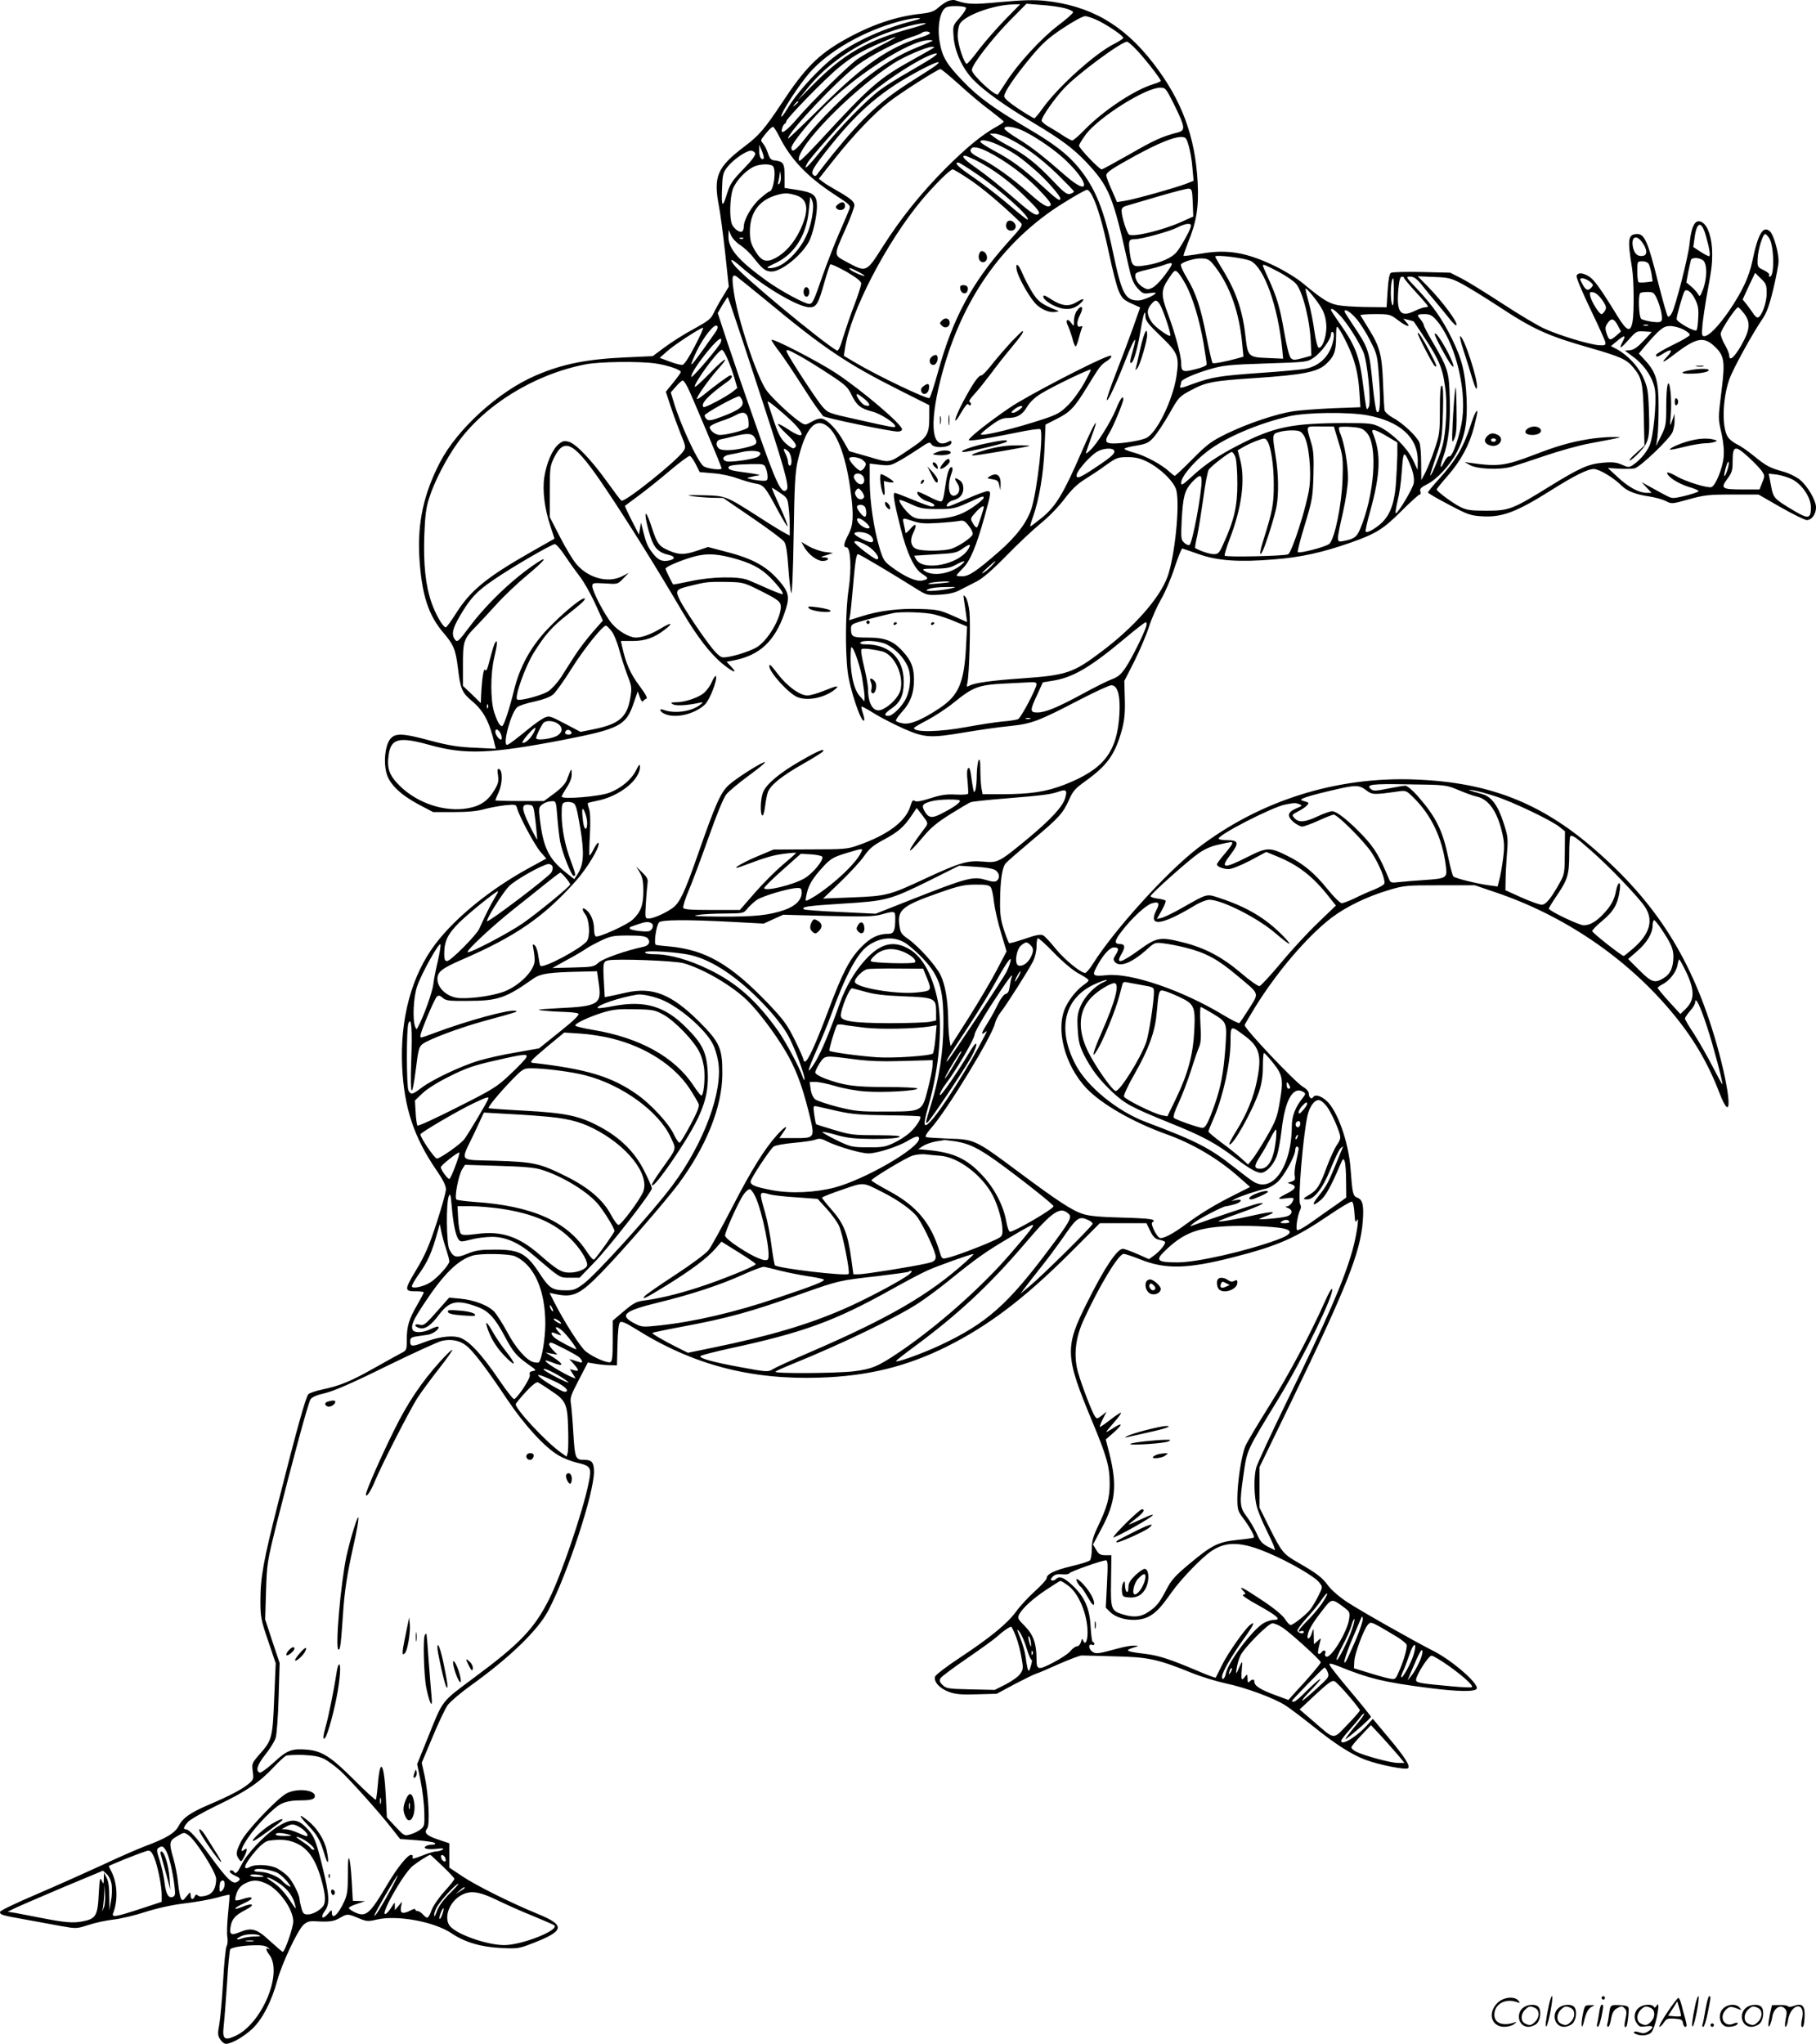
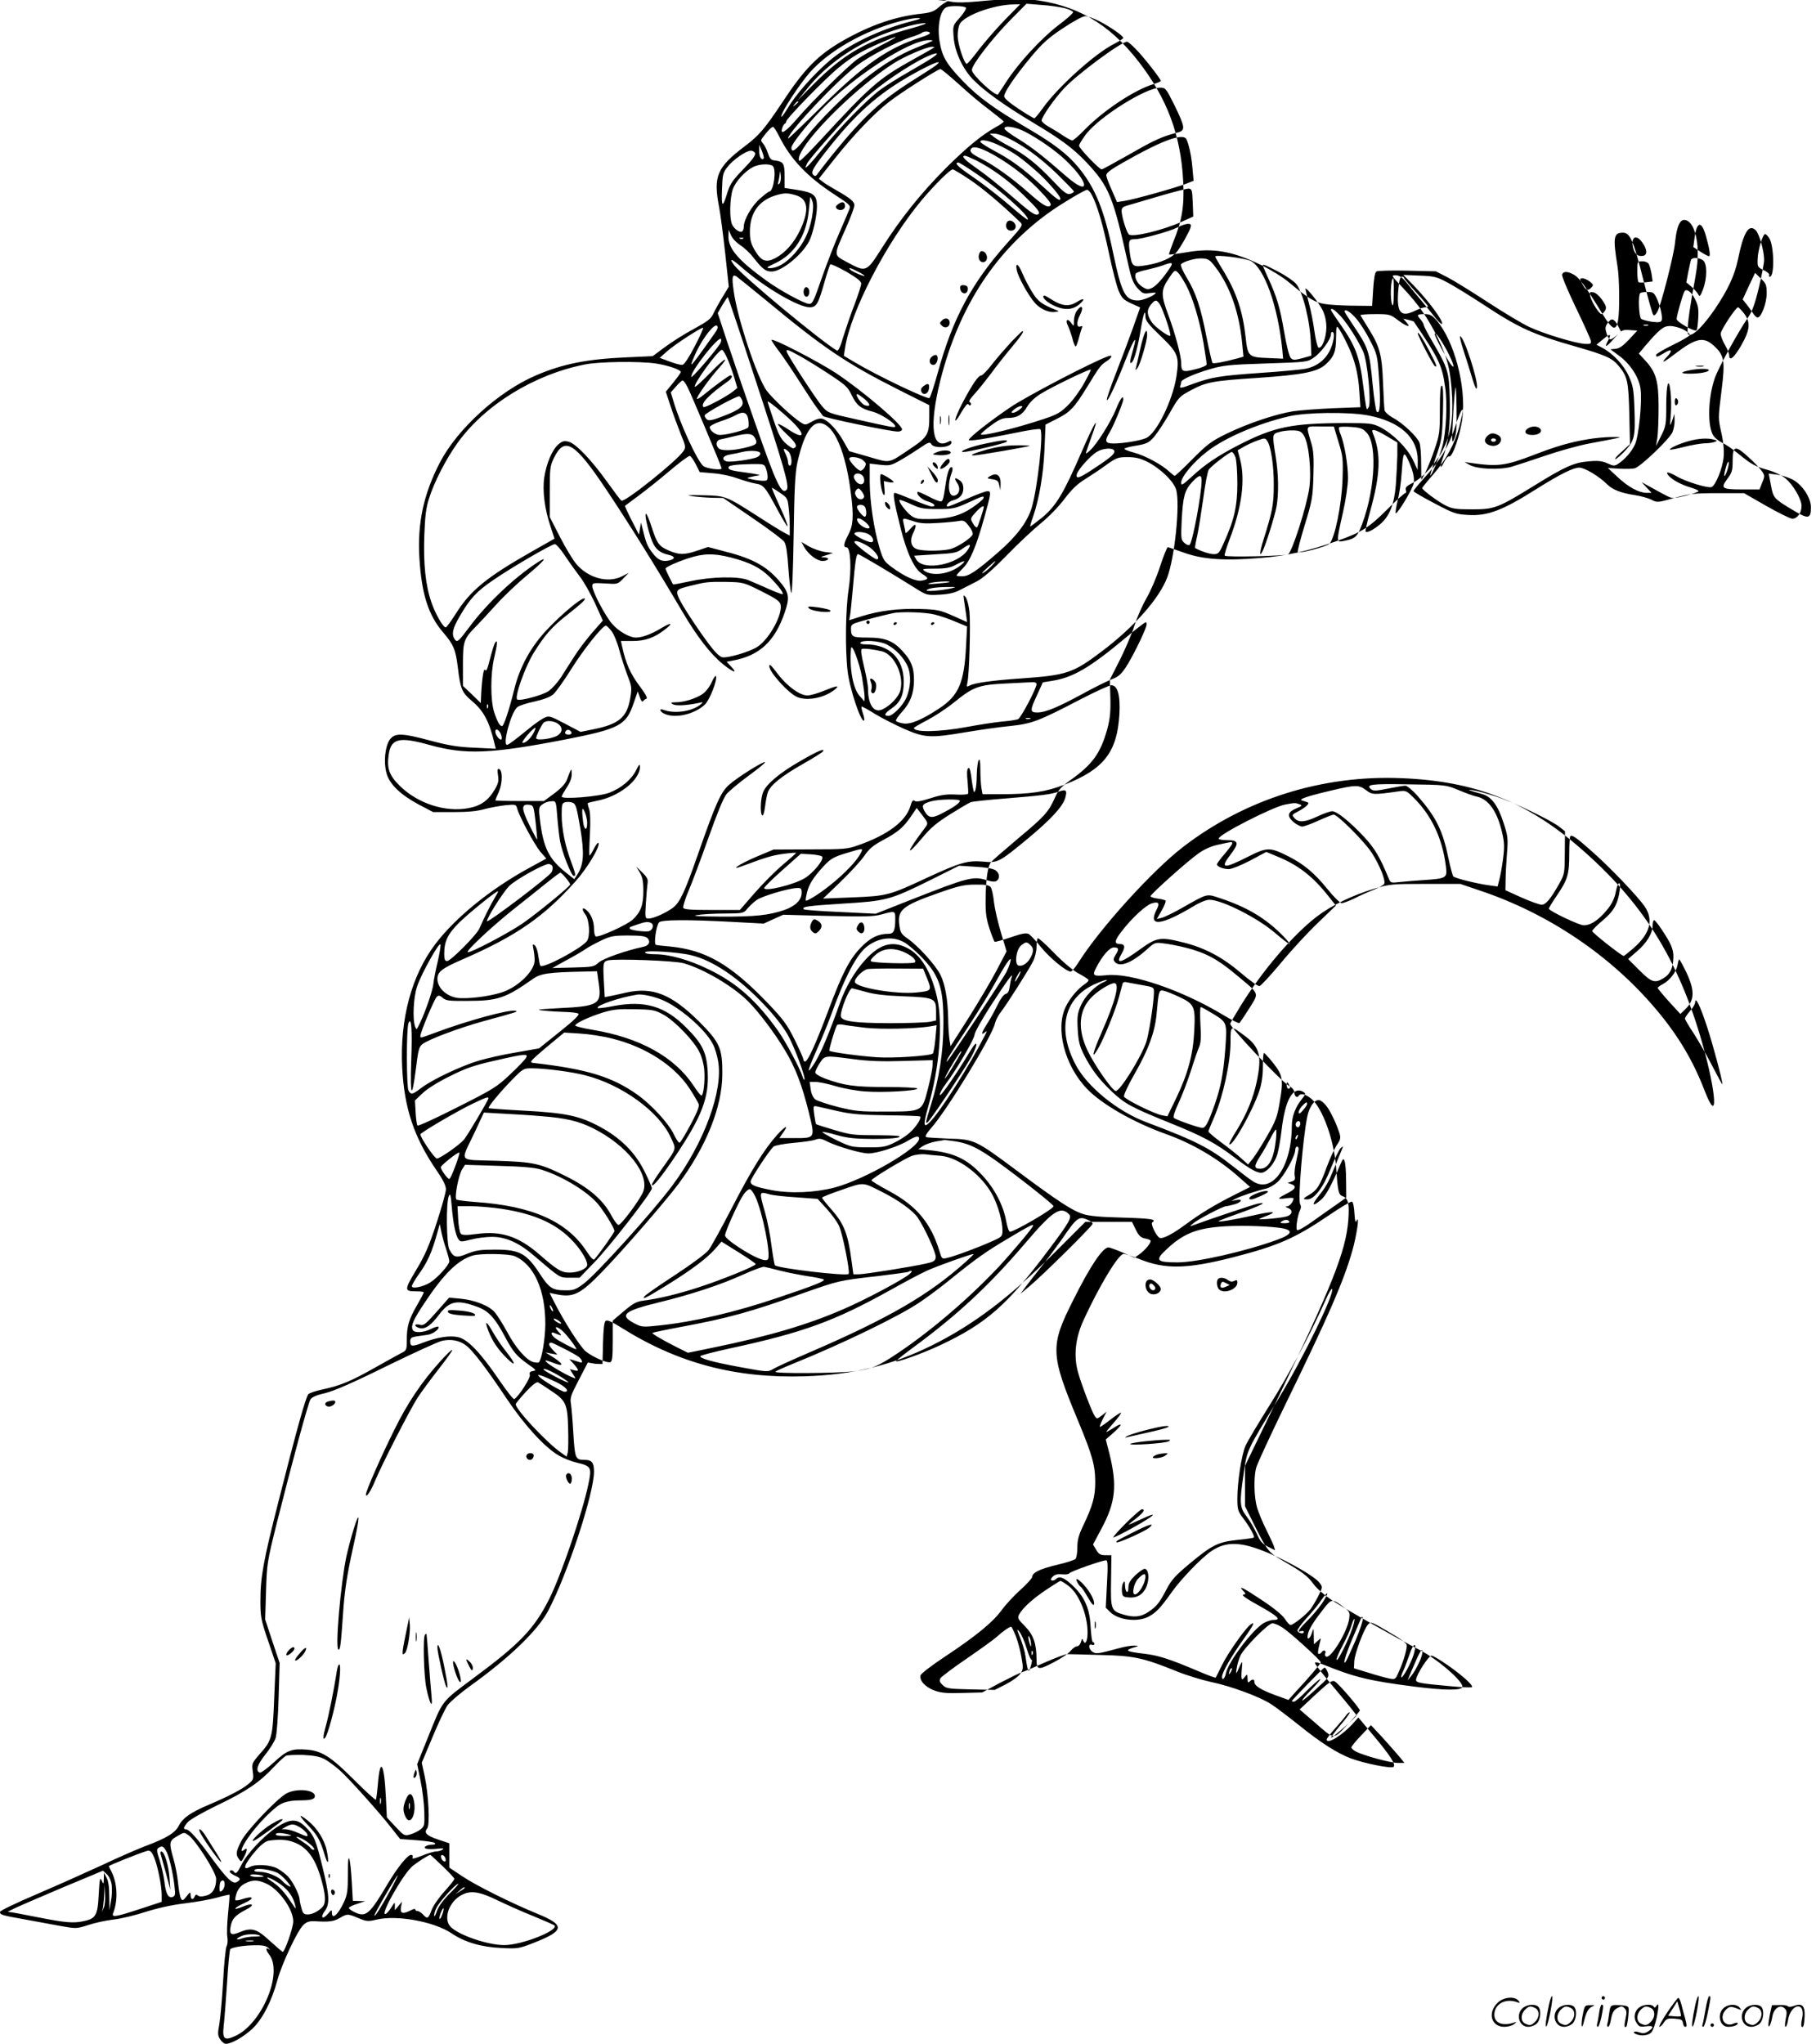
<svg xmlns="http://www.w3.org/2000/svg" version="1.0" viewBox="0 0 1066.991 1200.472" preserveAspectRatio="xMidYMid meet">
  <g transform="translate(-1,1200.494) scale(0.1,-0.1)" fill="#000000" stroke="none">
-     <path d="M5581 11999 c-13 -5 -39 -22 -57 -38 -25 -23 -46 -30 -96 -36 -154 -16 -298 -65 -460 -156 -151 -86 -230 -165 -366 -372 -98 -147 -132 -188 -216 -251 -164 -124 -186 -177 -151 -357 8 -42 24 -165 36 -272 l21 -196 -35 -58 c-20 -32 -44 -76 -54 -97 -15 -34 -33 -47 -118 -94 -55 -29 -131 -78 -170 -107 l-70 -52 -153 -7 c-231 -10 -375 -38 -533 -106 -218 -93 -461 -313 -564 -511 -96 -185 -133 -356 -121 -559 13 -214 52 -337 139 -439 62 -72 74 -101 87 -206 15 -126 24 -148 81 -196 71 -59 105 -123 136 -258 l6 -24 -124 6 c-98 4 -152 13 -258 41 -170 46 -212 47 -241 6 -28 -40 -37 -133 -19 -197 17 -64 83 -127 190 -184 l84 -44 120 0 c81 0 139 5 180 17 33 9 88 19 123 23 60 6 64 5 70 -17 12 -47 102 -214 136 -255 l36 -41 -97 -53 c-227 -123 -436 -292 -555 -449 -140 -184 -209 -441 -195 -725 12 -238 69 -410 201 -603 39 -56 56 -91 56 -113 0 -17 -25 -106 -55 -198 -43 -132 -68 -190 -120 -276 -71 -119 -71 -125 3 -125 23 0 42 -3 42 -6 0 -4 -18 -38 -40 -76 -48 -83 -60 -124 -60 -204 0 -58 -1 -61 -33 -77 -17 -9 -88 -48 -157 -87 -140 -79 -201 -104 -304 -126 -39 -8 -77 -21 -84 -28 -15 -15 -68 -204 -176 -631 -88 -345 -106 -444 -106 -582 0 -95 3 -112 45 -235 l45 -133 -9 -205 c-9 -232 -13 -248 -86 -329 -45 -52 -46 -55 -40 -101 6 -44 5 -49 -26 -74 -36 -31 -118 -73 -233 -122 -106 -45 -152 -77 -175 -122 -22 -43 -70 -73 -201 -122 -47 -18 -159 -67 -250 -110 -91 -42 -263 -119 -382 -170 -127 -54 -218 -98 -218 -105 0 -17 10 -20 150 -45 63 -12 156 -28 207 -38 91 -16 93 -16 162 6 38 13 105 27 148 32 43 5 128 25 188 45 70 22 154 41 230 50 66 8 151 23 190 34 38 11 71 18 73 17 2 -2 -2 -52 -8 -110 -6 -59 -8 -122 -4 -140 3 -19 1 -43 -5 -53 -5 -11 -15 -102 -20 -204 -6 -101 -16 -214 -22 -251 -11 -58 -10 -70 5 -92 9 -15 24 -26 34 -26 33 1 102 40 153 87 60 56 115 162 149 288 27 98 118 291 153 324 20 18 35 23 69 21 84 -5 109 -1 144 19 44 26 47 26 111 -1 48 -20 57 -20 107 -8 119 28 338 -12 441 -82 76 -51 173 -80 290 -85 94 -5 105 -3 180 26 195 75 200 107 30 176 -151 62 -356 164 -437 218 l-78 52 0 72 0 71 -66 22 c-68 23 -85 40 -64 65 17 20 8 201 -15 308 l-17 78 63 150 c34 82 74 167 89 188 15 20 74 71 131 112 232 166 400 328 461 445 113 215 268 686 268 815 0 53 -13 69 -55 69 -54 0 -57 7 -66 151 -4 74 -11 153 -14 176 -7 37 -2 51 46 143 l53 102 46 -8 c25 -4 63 -8 85 -8 l40 -1 3 122 c2 81 7 124 15 131 9 8 34 -3 92 -39 334 -210 673 -299 1080 -286 285 9 511 65 747 182 246 123 456 282 722 547 l178 178 137 0 137 0 22 -45 c17 -35 29 -47 52 -52 17 -3 33 -9 35 -13 6 -10 -30 -55 -65 -80 l-29 -21 -70 31 c-38 16 -76 30 -83 30 -34 0 -109 -112 -208 -311 -136 -269 -134 -316 29 -707 85 -205 101 -262 101 -363 0 -82 -15 -137 -71 -254 -26 -54 -34 -83 -34 -127 0 -31 -5 -62 -11 -68 -7 -7 -55 -22 -107 -34 -100 -24 -147 -46 -147 -71 0 -7 -31 -42 -69 -76 -38 -34 -88 -88 -111 -120 -52 -71 -151 -152 -332 -272 -76 -50 -141 -100 -144 -110 -9 -30 27 -70 82 -90 39 -14 73 -17 164 -14 l116 3 104 56 c58 30 116 59 130 63 14 4 74 30 134 57 60 26 118 48 130 49 12 0 100 -2 196 -5 195 -4 251 -16 449 -96 56 -23 145 -50 199 -62 117 -24 288 -87 354 -130 27 -17 101 -73 166 -125 128 -103 222 -163 303 -194 79 -30 240 -62 252 -50 14 14 -17 63 -119 185 l-88 105 -26 -29 c-63 -73 -160 -133 -160 -100 0 5 22 34 48 63 26 29 55 63 65 77 9 13 19 21 22 19 3 -3 -22 -38 -56 -77 -33 -40 -57 -72 -53 -72 9 0 149 122 149 131 0 3 -54 71 -120 149 -66 78 -121 148 -123 156 -3 11 8 9 50 -7 180 -73 267 -95 535 -129 172 -22 274 -23 280 -3 10 30 -143 163 -250 218 -133 68 -436 240 -512 290 -47 31 -94 72 -112 97 -34 47 -65 71 -180 137 -83 48 -92 58 -167 208 l-56 113 0 118 0 119 184 379 c326 674 409 881 423 1065 7 94 0 127 -32 139 -26 10 -29 23 -40 173 -12 156 -78 341 -142 397 -34 30 -67 38 -78 20 -9 -15 -25 -2 -25 21 0 12 -13 28 -33 39 -49 29 -350 348 -344 364 3 8 31 55 62 106 129 208 306 415 448 524 86 65 207 124 337 163 91 27 104 28 300 28 l205 0 115 -39 c404 -135 772 -384 1038 -701 127 -151 214 -297 282 -473 82 -213 72 -21 -15 284 -141 492 -352 827 -724 1147 -311 268 -615 386 -1040 403 -466 20 -920 -123 -1285 -404 -181 -139 -489 -479 -615 -679 -18 -29 -39 -53 -45 -53 -26 0 -123 80 -175 144 -29 37 -62 71 -72 77 -15 7 -41 3 -106 -20 -48 -16 -90 -28 -94 -26 -3 3 -17 37 -30 77 -19 58 -24 93 -23 168 1 123 12 200 33 224 9 11 80 72 158 138 156 130 179 156 216 239 20 46 36 64 92 104 130 93 176 157 216 300 16 61 20 99 18 183 l-3 107 58 114 c31 62 71 154 87 205 16 50 49 123 71 161 23 39 59 122 79 185 21 63 41 114 46 113 4 -1 48 -16 96 -33 109 -39 237 -48 442 -31 157 12 287 41 452 99 150 53 191 79 301 189 51 51 98 93 103 93 6 0 8 9 4 19 -4 15 4 23 39 41 57 27 138 115 177 191 48 96 62 176 56 314 -8 152 -25 225 -86 350 -56 114 -111 193 -206 294 -66 69 -67 71 -39 71 22 -1 38 -12 67 -48 20 -26 60 -74 88 -107 27 -33 64 -77 80 -98 17 -21 33 -36 36 -33 13 12 -79 137 -169 229 l-58 59 94 -4 c85 -3 100 -6 165 -40 39 -21 135 -80 213 -131 207 -137 294 -176 545 -247 170 -49 210 -66 248 -112 52 -62 58 -89 63 -281 l4 -179 -48 -44 c-27 -23 -44 -43 -38 -44 6 0 32 22 57 49 56 60 61 83 55 249 -4 112 -8 134 -33 189 -29 65 -91 132 -156 167 l-34 18 35 29 c44 37 55 37 35 -1 -26 -49 -16 -47 33 8 45 51 49 53 92 50 l45 -3 -48 -52 c-35 -37 -57 -53 -79 -55 l-31 -3 54 -40 c64 -48 115 -127 123 -193 10 -74 -10 -275 -32 -324 -19 -43 -58 -88 -100 -116 -20 -13 -27 -13 -62 3 -31 14 -55 17 -110 12 -87 -7 -138 -30 -318 -141 -215 -133 -236 -141 -367 -141 -94 0 -117 3 -155 22 -43 21 -139 92 -139 103 0 3 29 39 65 80 77 88 128 182 155 288 10 41 19 80 19 86 0 24 -19 -13 -40 -79 -42 -129 -88 -207 -189 -318 -34 -37 -61 -71 -61 -75 0 -4 55 -36 122 -71 113 -60 128 -65 199 -69 114 -7 203 27 399 151 140 88 218 127 254 127 32 0 117 -51 166 -100 30 -30 83 -50 158 -61 35 -5 79 -17 99 -27 35 -18 36 -18 136 10 90 25 116 28 255 28 l154 0 131 -75 c72 -41 141 -75 153 -75 29 0 54 35 54 75 0 40 -50 126 -96 163 -20 16 -64 38 -98 47 -78 22 -98 32 -174 94 -34 28 -78 58 -98 67 -19 9 -43 28 -52 42 -36 55 -32 221 8 337 21 61 135 268 195 356 25 36 41 80 64 176 17 71 31 144 31 164 0 52 -28 151 -49 173 -41 40 -72 -11 -105 -173 -20 -94 -59 -177 -136 -291 -65 -94 -120 -150 -147 -150 -14 0 -15 10 -10 68 4 38 14 106 22 153 32 175 35 196 35 265 0 84 -23 159 -56 181 -42 27 -66 -12 -78 -131 -8 -73 -80 -356 -102 -398 -10 -19 -19 -27 -25 -21 -5 5 -31 97 -58 204 -57 229 -78 279 -120 279 -56 0 -60 -28 -32 -200 11 -66 13 -259 3 -315 -12 -65 -33 -57 -88 32 -98 160 -138 216 -168 234 -38 23 -65 24 -73 4 -3 -9 32 -93 80 -193 47 -97 87 -186 89 -197 3 -18 -2 -20 -37 -18 -56 4 -236 58 -322 98 -40 18 -150 84 -245 146 -95 62 -203 129 -240 148 l-67 34 -168 4 c-93 2 -174 0 -181 -5 -9 -6 -15 -42 -19 -106 l-6 -96 -91 1 c-50 0 -123 3 -163 7 -78 8 -109 26 -238 133 -33 28 -105 72 -160 99 -169 82 -283 102 -438 75 -54 -9 -100 -15 -103 -13 -2 2 10 36 25 75 51 123 65 210 58 353 -14 274 -94 488 -263 706 -174 224 -367 335 -634 364 -63 6 -131 5 -259 -7 -169 -16 -195 -15 -271 11 -8 2 -26 0 -39 -5z m333 -111 c-50 -51 -118 -130 -153 -175 -34 -46 -66 -83 -71 -83 -14 0 -52 112 -53 161 -1 25 4 58 12 73 27 50 198 113 315 115 l40 1 -90 -92z m351 69 c28 -7 50 -18 50 -24 0 -6 -40 -42 -90 -79 -100 -77 -234 -223 -302 -329 -25 -38 -47 -72 -49 -74 -14 -15 -154 115 -154 143 0 30 120 186 228 295 l93 94 87 -7 c48 -3 110 -12 137 -19z m-580 3 c4 -6 -12 -32 -35 -58 -42 -47 -42 -47 -37 -114 6 -86 52 -186 115 -251 63 -65 181 -150 353 -253 167 -100 233 -150 310 -230 136 -145 158 -199 249 -607 17 -77 28 -106 53 -134 28 -31 35 -35 69 -30 21 3 38 4 38 2 0 -13 -74 -45 -102 -45 -77 0 -97 39 -148 280 -53 254 -105 382 -204 502 -65 78 -142 138 -301 231 -194 114 -288 182 -378 276 -98 102 -122 143 -137 236 -14 91 5 183 42 198 24 10 107 7 113 -3z m783 -79 c64 -33 142 -87 142 -99 0 -4 -24 -19 -52 -34 -112 -55 -333 -254 -423 -381 -22 -31 -44 -57 -48 -57 -4 0 -46 25 -93 56 -54 36 -84 62 -84 73 0 25 62 116 158 232 66 79 100 110 187 168 60 40 117 71 131 71 13 0 50 -13 82 -29z m-1103 -1 c-191 -50 -373 -138 -485 -235 -93 -80 -197 -198 -244 -279 -20 -33 -36 -53 -36 -45 0 25 105 186 167 257 111 127 320 246 526 301 40 11 88 20 107 20 28 -1 20 -5 -35 -19z m5 -40 c-263 -71 -405 -152 -584 -334 l-90 -91 62 76 c95 116 220 211 378 286 95 45 254 92 309 92 17 0 -17 -13 -75 -29z m104 -28 c3 -5 -21 -17 -52 -26 -193 -61 -337 -161 -584 -406 -109 -108 -198 -193 -198 -189 0 37 293 347 410 433 74 55 231 136 311 162 30 9 58 21 64 25 12 11 42 12 49 1z m-290 -75 c-55 -29 -118 -66 -140 -82 -61 -46 -268 -251 -346 -342 -70 -82 -107 -106 -92 -60 3 12 11 24 15 25 5 2 9 9 9 15 1 16 230 252 308 315 76 63 129 94 241 143 121 53 124 47 5 -14z m305 28 c-3 -2 -44 -20 -92 -39 -104 -42 -198 -99 -308 -186 -106 -84 -268 -244 -344 -343 -59 -76 -85 -94 -85 -59 0 20 87 130 174 220 187 195 514 408 630 411 16 1 27 -1 25 -4z m1194 -48 c44 -44 147 -175 147 -187 0 -4 -19 -12 -42 -19 -111 -33 -295 -155 -405 -268 -33 -34 -66 -63 -73 -63 -6 0 -30 13 -53 28 -23 16 -61 39 -84 52 -24 13 -43 30 -43 37 0 21 77 131 134 191 77 82 334 272 368 272 5 0 28 -19 51 -43z m-1184 9 c-2 -2 -58 -34 -123 -70 -205 -114 -249 -153 -549 -478 -60 -65 -113 -118 -119 -118 -5 0 -6 10 -3 23 31 108 337 411 557 551 63 40 192 95 222 96 11 0 17 -2 15 -4z m-9 -59 c-19 -13 -84 -52 -145 -87 -60 -34 -134 -81 -164 -103 -79 -59 -236 -219 -335 -343 -89 -110 -120 -140 -93 -88 16 31 204 243 315 357 71 72 221 180 343 247 83 45 138 57 79 17z m19 -46 c-13 -10 -71 -48 -129 -84 -193 -121 -295 -215 -476 -437 -38 -47 -76 -97 -86 -110 -13 -20 -19 -23 -29 -13 -17 17 -4 41 100 171 169 211 307 327 524 443 94 50 139 64 96 30z m135 -111 c54 -50 135 -118 180 -151 44 -34 82 -64 83 -68 2 -3 -19 -18 -45 -32 -84 -47 -174 -121 -297 -244 -145 -146 -263 -293 -371 -463 -94 -148 -94 -148 -207 -87 -81 44 -81 33 -6 202 27 61 49 121 49 132 0 22 -23 41 -107 89 -32 18 -68 40 -80 50 l-22 17 95 120 c109 137 232 266 317 331 64 51 287 193 302 193 6 1 54 -40 109 -89z m1266 -122 c64 -131 66 -149 20 -161 -92 -24 -135 -43 -281 -127 -87 -49 -161 -90 -166 -90 -14 0 -133 124 -133 139 0 8 19 38 41 68 80 103 351 273 436 273 31 0 34 -4 83 -102z m-2210 18 c0 -2 -8 -10 -17 -17 -16 -13 -17 -12 -4 4 13 16 21 21 21 13z m-114 -198 c69 -139 166 -240 326 -345 92 -60 97 -64 88 -88 -5 -14 -32 -76 -59 -139 -28 -63 -71 -175 -97 -248 -54 -156 -60 -168 -80 -168 -26 0 -167 76 -249 135 -165 119 -225 188 -225 259 l1 41 14 -32 c7 -17 31 -43 53 -57 22 -14 57 -46 78 -73 54 -69 72 -83 108 -83 58 0 178 97 220 178 22 43 46 148 46 205 0 65 -19 81 -113 96 l-77 12 0 69 c0 74 -7 86 -55 92 -25 2 -32 10 -43 43 -7 22 -20 47 -29 57 -13 15 -14 20 -2 35 27 37 53 63 61 63 4 0 20 -24 34 -52z m1447 23 c82 -43 175 -108 236 -165 144 -136 149 -221 5 -96 -142 124 -201 169 -278 217 -44 26 -81 54 -84 61 -7 23 64 13 121 -17z m-100 -37 c101 -51 185 -113 286 -209 55 -54 101 -101 101 -105 0 -4 -10 -10 -22 -14 -19 -5 -37 8 -103 78 -94 99 -161 152 -253 201 -37 19 -78 44 -92 55 l-25 20 28 0 c15 0 51 -12 80 -26z m1061 -45 c9 -29 19 -86 22 -129 l7 -77 -43 -17 c-59 -23 -307 -93 -362 -101 l-45 -7 -31 71 c-18 39 -32 78 -32 85 0 19 30 39 170 116 133 72 221 109 267 110 30 0 33 -3 47 -51z m-1099 -5 c77 -39 112 -64 198 -139 60 -51 147 -150 147 -166 0 -20 -21 -5 -106 73 -113 103 -179 152 -282 207 -45 24 -82 48 -82 53 0 19 59 6 125 -28z m-1398 -70 c-13 -13 -27 10 -26 44 l0 37 16 -38 c8 -21 13 -40 10 -43z m1316 40 c101 -51 213 -133 296 -218 63 -65 81 -90 73 -98 -16 -16 -45 1 -133 79 -92 81 -196 156 -271 194 -60 30 -73 43 -63 59 10 17 43 11 98 -16z m-1366 -9 c4 -11 -19 -42 -69 -93 -63 -65 -78 -87 -94 -137 -28 -94 -36 -90 -32 16 3 87 5 99 32 133 32 42 110 96 138 96 10 0 21 -7 25 -15z m1296 -41 c101 -52 193 -119 287 -211 72 -70 92 -95 83 -104 -15 -15 -39 0 -137 85 -103 89 -162 136 -238 190 -63 44 -82 66 -58 66 6 0 34 -12 63 -26z m10 -84 c140 -95 311 -249 295 -265 -2 -3 -51 36 -109 86 -57 49 -150 121 -206 160 -95 64 -120 89 -92 89 6 0 56 -31 112 -70z m-1204 51 c25 -16 7 -151 -19 -151 -4 0 -29 -19 -55 -42 -48 -42 -95 -123 -95 -165 0 -12 -4 -24 -10 -28 -14 -8 -47 15 -59 42 -16 35 -13 153 4 205 17 47 70 106 120 132 33 17 92 21 114 7z m40 -105 c-9 -8 -10 -5 -5 14 3 14 7 36 8 50 1 14 3 8 5 -14 3 -22 -1 -43 -8 -50z m1117 25 c73 -48 188 -145 298 -251 18 -17 16 -21 -78 -125 -206 -231 -319 -441 -406 -759 -21 -76 -43 -143 -49 -149 -10 -10 -303 129 -439 210 l-64 38 7 45 c32 214 243 621 450 869 74 88 167 181 183 181 5 0 49 -26 98 -59z m1312 -137 l3 -81 -71 -32 c-110 -49 -281 -90 -306 -74 -14 9 -44 106 -44 139 0 18 8 25 38 33 20 6 105 31 187 55 83 24 159 44 170 43 18 -2 20 -10 23 -83z m-592 44 c32 -61 64 -173 100 -342 20 -94 45 -193 57 -220 18 -42 28 -52 73 -73 l53 -24 -43 -122 c-24 -67 -69 -187 -100 -266 -31 -79 -55 -149 -53 -155 5 -14 54 91 113 242 49 124 69 149 40 48 -18 -62 -20 -80 -7 -71 14 8 38 97 54 198 15 90 27 123 27 72 0 -23 18 -46 89 -114 103 -99 111 -119 93 -238 -23 -143 -118 -337 -180 -362 -35 -15 -135 -31 -189 -31 -50 0 -55 14 -24 64 22 35 81 178 81 195 0 28 -18 5 -43 -58 -32 -77 -111 -203 -151 -240 -14 -14 -26 -22 -26 -18 0 3 14 43 30 88 55 148 26 106 -54 -78 -107 -247 -151 -320 -233 -388 -37 -30 -68 -53 -70 -52 -1 2 6 28 17 58 36 103 61 251 67 397 l6 143 61 31 c83 41 107 66 182 188 76 124 81 131 117 154 30 20 37 39 10 29 -86 -29 -479 -234 -578 -301 -114 -77 -237 -173 -243 -191 -3 -10 104 7 281 43 70 15 133 24 139 20 21 -13 -16 -349 -51 -464 -26 -83 -90 -167 -195 -258 -132 -115 -174 -142 -213 -142 -18 0 -33 2 -33 5 0 3 17 22 39 44 41 41 78 129 125 299 39 140 41 152 18 152 -11 0 -65 -20 -121 -45 -56 -25 -106 -45 -111 -45 -20 0 4 31 29 36 40 10 61 34 61 70 0 22 -7 38 -22 48 -29 20 -34 14 -13 -18 19 -28 13 -61 -13 -71 -38 -14 -49 56 -20 134 5 13 6 26 3 29 -13 13 -27 -20 -37 -84 -16 -109 -18 -114 -33 -114 -7 0 -40 13 -71 30 -32 16 -59 28 -62 26 -12 -12 24 -47 58 -56 39 -11 55 -30 24 -30 -9 0 -59 18 -111 40 -53 22 -101 40 -106 40 -13 0 -3 -57 34 -205 36 -146 81 -242 126 -270 40 -25 41 -32 2 -40 -35 -8 -103 22 -181 80 -42 31 -49 42 -69 107 -35 116 -58 274 -59 391 l0 109 60 -7 c56 -6 64 -5 117 25 32 18 84 51 117 73 51 35 60 38 68 23 16 -28 118 -20 118 10 0 11 -4 12 -19 4 -95 -50 -113 92 -46 361 110 436 329 769 655 997 71 49 194 122 207 122 7 0 20 -14 29 -32z m-1743 1 c75 -21 84 -86 28 -206 -36 -75 -87 -133 -145 -164 -56 -29 -83 -19 -122 47 -22 38 -28 60 -28 109 0 108 51 180 147 211 52 16 72 17 120 3z m98 -129 c-16 -88 -48 -153 -104 -216 -51 -56 -99 -84 -144 -84 -24 1 -19 5 32 29 110 51 181 160 196 300 4 42 9 81 9 86 1 6 6 -3 12 -19 8 -21 7 -48 -1 -96z m2224 -62 c-9 -28 -58 -115 -82 -144 -27 -33 -94 -63 -172 -76 -86 -15 -91 -11 -103 73 -9 71 -6 79 30 79 39 0 206 46 250 69 20 11 47 20 60 21 20 0 22 -4 17 -22z m3029 -52 c21 -75 27 -116 17 -116 -5 0 -28 12 -51 27 l-41 27 7 51 c13 102 42 106 68 11z m371 -10 c29 -44 32 -226 4 -226 -6 0 -7 4 -4 10 3 5 -11 18 -32 28 -36 17 -38 20 -36 65 1 52 30 147 44 147 5 0 16 -11 24 -24z m-6028 -2 c-3 -3 -12 -4 -19 -1 -8 3 -5 6 6 6 11 1 17 -2 13 -5z m5282 -23 c30 -42 32 -75 3 -79 -31 -5 -50 13 -58 53 -11 60 20 75 55 26z m-2300 -109 c79 -41 159 -263 185 -520 l5 -54 -89 4 c-113 4 -119 9 -131 119 -17 155 -53 263 -129 390 -28 45 -50 84 -50 87 0 13 175 -9 209 -26z m-207 -37 c85 -112 139 -266 156 -444 l8 -81 -35 -10 c-74 -20 -141 -33 -147 -27 -3 3 -19 71 -35 151 -34 176 -62 260 -117 351 -23 38 -38 73 -33 78 17 17 87 37 126 34 34 -2 44 -8 77 -52z m2864 41 c25 -19 25 -104 0 -171 -16 -41 -20 -45 -28 -29 -6 11 -24 31 -40 45 l-30 25 11 60 c7 32 14 65 16 72 6 16 47 15 71 -2z m-5643 -46 c131 -114 329 -230 394 -230 40 0 51 19 88 151 15 52 30 97 33 101 4 4 46 -16 95 -43 62 -37 87 -56 87 -70 0 -11 -18 -66 -39 -122 -22 -56 -51 -142 -66 -190 -18 -61 -30 -86 -38 -81 -95 56 -554 437 -602 500 -37 48 -17 42 48 -16z m5325 23 c5 -10 12 -37 16 -59 l6 -42 -38 -5 c-20 -2 -40 -2 -44 0 -5 2 -8 31 -8 64 0 59 0 59 30 59 18 0 33 -7 38 -17z m-2813 -20 c-38 -58 -78 -104 -104 -118 -25 -12 -31 -12 -59 5 -31 19 -50 59 -38 79 4 5 32 15 63 21 30 7 72 18 92 25 58 22 66 19 46 -12z m636 -24 c44 -23 90 -55 104 -71 40 -47 83 -220 87 -353 l3 -69 -53 -15 c-47 -12 -55 -12 -68 1 -9 9 -25 72 -39 154 -25 146 -43 205 -94 316 -17 37 -31 70 -31 73 0 10 12 5 91 -36z m-2471 1 c22 -11 40 -23 40 -25 0 -7 -73 24 -84 36 -16 15 2 11 44 -11z m1928 -78 c41 -78 79 -205 103 -340 10 -63 19 -120 19 -127 0 -7 -28 -20 -67 -29 -74 -19 -83 -15 -83 37 0 42 -37 179 -76 283 -44 117 -43 145 2 212 34 51 37 53 54 37 10 -9 31 -42 48 -73z m3412 -51 c0 -57 -32 -141 -53 -141 -7 0 -20 12 -29 28 -10 15 -27 38 -38 52 l-21 26 36 78 37 78 34 -33 c31 -30 34 -38 34 -88z m-5878 -41 c339 -281 471 -370 785 -528 l173 -87 0 -66 c0 -104 -10 -122 -109 -188 -135 -91 -116 -87 -247 -49 l-115 33 -34 60 c-37 65 -87 119 -122 130 -15 4 -36 -1 -62 -16 -39 -22 -40 -22 -68 -4 -52 34 -164 139 -199 186 -56 77 -171 422 -193 583 -12 82 -9 101 14 89 7 -5 87 -69 177 -143z m3748 132 c0 -5 32 -42 70 -84 39 -42 70 -79 70 -82 0 -3 -8 -6 -17 -6 -9 0 -36 -9 -60 -21 -85 -41 -109 -10 -97 128 5 52 11 73 20 73 8 0 14 -4 14 -8z m-61 -89 c0 -59 -3 -81 -9 -68 -14 32 -9 155 6 155 2 0 4 -39 3 -87z m1152 68 c22 -18 23 -21 7 -37 -19 -20 -33 -13 -53 27 -15 27 -14 29 4 29 10 0 29 -9 42 -19z m-1570 -168 c15 -32 22 -64 22 -103 -1 -60 -26 -124 -46 -117 -6 2 -17 45 -24 96 -7 52 -22 127 -33 167 -11 41 -20 78 -20 82 1 16 80 -82 101 -125z m2187 67 c19 -37 23 -57 20 -112 -2 -37 -6 -70 -10 -73 -11 -11 -117 49 -117 66 -1 16 36 146 46 162 11 19 40 -1 61 -43z m-545 -6 c24 -35 27 -45 18 -63 -7 -11 -16 -21 -21 -21 -14 0 -57 69 -66 103 -6 26 -4 28 17 25 14 -2 35 -20 52 -44z m320 11 c22 -46 37 -113 30 -132 -5 -11 -17 -13 -57 -8 -28 4 -57 12 -63 17 -14 11 -19 139 -6 151 3 4 23 7 43 7 32 0 38 -4 53 -35z m-5298 -470 c173 -526 205 -639 187 -657 -30 -30 -60 33 -180 377 -66 187 -143 412 -172 500 l-53 161 27 47 c16 26 30 47 32 47 2 0 74 -214 159 -475z m2379 433 c19 -29 69 -178 62 -185 -8 -8 -87 49 -107 77 -30 42 -33 73 -9 103 26 33 35 34 54 5z m3433 -54 c40 -53 36 -95 -17 -189 -42 -72 -70 -95 -70 -57 0 9 -11 37 -25 61 -14 23 -25 53 -25 66 0 21 88 154 102 155 4 0 19 -16 35 -36z m-2370 -16 c42 -47 102 -141 133 -210 24 -54 48 -296 32 -324 -10 -17 -11 -17 -16 6 -3 14 -10 66 -16 115 -21 173 -44 236 -136 367 -30 42 -54 79 -54 82 0 16 21 2 57 -36z m92 -15 c23 -27 60 -85 82 -130 41 -80 42 -85 52 -225 10 -143 5 -210 -14 -191 -5 5 -16 76 -24 159 -19 200 -24 214 -116 351 -27 40 -49 75 -49 78 0 19 35 -2 69 -42z m244 -8 c51 -39 81 -47 51 -14 l-19 22 30 -7 c16 -4 30 -8 31 -9 148 -218 167 -257 185 -386 14 -93 6 -265 -16 -346 -16 -59 -65 -178 -71 -172 -2 2 13 50 33 108 34 98 36 112 41 262 3 112 1 157 -7 157 -8 0 -11 -44 -11 -141 0 -130 -2 -148 -30 -230 -16 -49 -41 -110 -54 -137 l-25 -47 -1 97 c0 53 -4 108 -10 123 -13 35 -100 117 -156 146 -25 14 -46 33 -49 44 -2 11 -6 83 -9 160 -6 165 -19 213 -82 315 -25 41 -48 78 -51 83 -2 4 36 7 85 7 86 0 90 -1 135 -35z m226 0 c105 -120 177 -391 153 -577 -12 -97 -59 -231 -77 -224 -7 2 -20 -12 -29 -31 -25 -52 -29 -35 -6 29 31 88 42 188 38 341 -4 158 -9 177 -104 339 -25 43 -47 84 -48 92 -1 8 -10 23 -19 34 -25 27 -21 32 22 32 32 0 44 -6 70 -35z m1066 -31 l19 -36 -27 -24 c-37 -32 -43 -30 -57 11 -10 30 -9 40 4 60 23 34 38 31 61 -11z m-5306 -47 c-100 -142 -133 -186 -137 -182 -2 2 12 37 31 77 42 86 105 164 120 149 7 -7 3 -21 -14 -44z m5484 46 c-7 -2 -19 -2 -25 0 -7 3 -2 5 12 5 14 0 19 -2 13 -5z m-1768 -108 c45 -93 65 -171 72 -281 l6 -91 -163 -6 c-89 -4 -194 -12 -234 -18 -99 -16 -262 -70 -386 -130 -94 -46 -115 -62 -203 -150 -54 -55 -101 -99 -105 -99 -3 0 -17 11 -31 24 -45 42 -139 93 -207 112 -35 9 -61 20 -57 24 4 4 37 13 73 18 56 10 70 16 100 50 19 22 60 84 91 138 54 96 58 100 125 136 91 49 129 56 389 73 266 18 352 35 401 77 51 45 64 77 64 160 1 68 2 72 16 53 8 -11 31 -51 49 -90z m1976 84 c22 -11 39 -25 37 -32 -2 -7 -47 -33 -101 -59 -53 -26 -97 -52 -97 -58 0 -15 8 -13 47 11 45 28 54 17 18 -21 -41 -43 -23 -37 43 14 126 96 170 106 232 50 61 -56 67 -87 45 -262 -21 -171 -21 -161 1 -259 10 -47 15 -97 11 -134 -6 -64 -47 -166 -71 -175 -21 -8 -151 32 -203 62 -52 30 -73 31 -47 3 23 -25 74 -52 132 -69 23 -7 42 -16 42 -20 0 -8 -118 -40 -147 -40 -19 0 -29 5 -128 60 l-60 33 29 -31 30 -32 -30 0 c-46 1 -105 33 -169 92 l-58 54 66 -4 c37 -2 78 -1 91 2 34 8 206 173 223 213 7 18 13 49 12 70 l-1 38 -13 -40 c-14 -39 -14 -38 -8 37 3 43 2 103 -2 134 -11 91 -25 44 -25 -86 0 -107 -2 -119 -30 -175 l-30 -60 8 50 c4 28 7 109 7 180 0 152 -15 203 -77 271 l-39 42 32 39 c89 104 112 123 151 123 22 0 57 -9 79 -21z m-5808 -96 c-34 -66 -62 -109 -73 -111 -9 -2 -43 7 -75 19 l-59 22 44 39 c42 38 196 138 211 138 4 0 -17 -48 -48 -107z m3752 39 c-17 -91 -74 -153 -159 -172 -27 -6 -146 -17 -265 -25 -244 -17 -293 -25 -405 -66 -63 -24 -77 -26 -72 -13 3 8 6 20 6 25 0 14 72 47 167 75 79 23 112 27 331 34 243 8 243 8 282 35 44 30 100 108 100 137 0 11 5 16 11 12 7 -4 8 -20 4 -42z m-3607 -30 c-43 -62 -164 -200 -166 -191 -10 27 165 249 175 222 2 -7 -1 -21 -9 -31z m46 -84 c13 -29 31 -80 41 -113 l17 -59 -26 -21 c-39 -31 -166 -98 -173 -91 -19 19 32 72 141 149 26 18 34 37 17 37 -8 0 -88 -58 -159 -116 -18 -15 -35 -25 -37 -22 -7 6 68 112 121 172 79 87 45 73 -42 -18 -47 -48 -88 -86 -91 -83 -12 13 136 217 159 217 5 0 20 -24 32 -52z m-422 -28 c70 -10 148 -37 148 -50 0 -5 -20 -32 -44 -62 l-44 -54 28 -85 c15 -46 42 -119 59 -162 30 -72 31 -80 17 -101 -37 -57 -346 -304 -365 -292 -5 3 -42 52 -82 108 -93 130 -184 226 -227 238 -27 7 -37 5 -61 -15 -36 -31 -70 -109 -83 -193 -12 -78 2 -189 37 -291 l23 -70 -134 -76 c-269 -153 -361 -229 -448 -368 -27 -42 -52 -77 -57 -77 -16 0 -60 77 -84 146 -35 101 -48 227 -42 394 4 110 10 162 27 215 30 97 101 235 168 328 161 224 450 402 748 461 81 17 321 20 416 6z m2517 -117 c-24 -43 -66 -101 -94 -128 -43 -43 -63 -55 -145 -82 -156 -52 -355 -101 -367 -90 -3 3 23 26 57 51 48 36 71 46 101 46 55 0 86 18 114 66 17 28 45 55 85 79 67 41 283 145 289 139 2 -2 -16 -38 -40 -81z m-2329 -23 c21 -40 200 -467 200 -476 0 -13 -90 -2 -108 14 -35 29 -137 249 -175 380 l-16 52 31 35 c16 19 34 35 39 35 5 0 18 -18 29 -40z m321 -78 c12 -32 -14 -54 -111 -91 -64 -25 -85 -29 -96 -20 -8 6 -14 17 -14 24 0 12 189 116 204 112 5 -2 13 -13 17 -25z m292 -122 c86 -84 71 -110 -25 -45 -29 19 -54 32 -57 29 -3 -3 20 -30 52 -60 55 -51 66 -73 39 -82 -6 -2 -27 12 -47 30 -28 26 -43 55 -70 136 -19 56 -35 105 -35 108 0 9 80 -56 143 -116z m1338 70 c-13 -11 -31 -20 -40 -20 -12 1 -11 5 8 20 13 11 31 20 40 20 12 -1 11 -5 -8 -20z m-1595 -55 c3 -19 4 -41 1 -49 -5 -14 -123 -46 -168 -46 -25 0 -59 26 -59 46 0 7 28 22 63 34 34 11 73 27 87 35 45 26 68 19 76 -20z m3636 21 c192 -35 298 -129 298 -266 l-1 -55 -29 62 c-35 70 -116 150 -191 189 -45 22 -58 24 -206 24 -315 -1 -417 -22 -629 -131 -118 -61 -196 -113 -273 -185 -54 -49 -61 -53 -61 -34 0 35 74 123 154 184 106 82 300 164 481 206 100 23 344 26 457 6z m-3169 -66 c61 -48 112 -196 136 -390 18 -137 14 -191 -14 -244 -28 -53 -32 -76 -11 -76 24 0 30 -129 12 -247 -18 -115 -21 -354 -6 -480 12 -104 80 -307 97 -290 3 3 0 22 -7 42 -7 20 -10 38 -8 40 1 2 37 -17 78 -43 41 -25 120 -65 174 -89 120 -52 153 -54 359 -19 78 13 194 30 257 36 133 14 168 27 416 156 89 46 172 84 183 84 38 0 54 -59 48 -170 -13 -222 -91 -323 -320 -413 -110 -43 -201 -57 -378 -57 l-106 0 -7 38 c-3 20 -6 69 -6 107 0 49 -3 65 -10 55 -5 -8 -10 -46 -11 -85 0 -38 -4 -79 -8 -90 -7 -18 -9 -17 -14 10 -3 17 -9 52 -12 79 -5 34 -10 45 -17 38 -7 -7 -8 -34 -3 -76 3 -36 5 -69 3 -73 -2 -5 -34 -7 -73 -5 -54 3 -88 -2 -149 -22 -56 -18 -84 -22 -92 -15 -10 8 -16 0 -25 -31 -27 -90 -134 -170 -310 -231 -58 -21 -83 -23 -279 -23 l-215 -1 -93 -39 c-108 -45 -177 -92 -82 -55 131 49 169 60 235 69 38 5 71 7 72 6 2 -2 -32 -32 -76 -69 -43 -36 -118 -111 -166 -166 l-88 -101 -164 0 c-126 0 -165 3 -169 13 -2 7 11 51 31 98 20 46 72 185 116 309 51 144 89 237 107 260 16 19 75 68 131 109 56 41 99 76 96 79 -8 8 -164 -90 -212 -133 -49 -45 -77 -107 -183 -410 -76 -218 -105 -280 -145 -311 -40 -30 -114 -64 -143 -64 -22 0 -23 1 -17 93 3 50 8 104 10 118 3 20 -5 34 -32 60 l-35 34 21 -35 c16 -27 21 -52 21 -108 0 -84 -15 -124 -63 -169 -35 -32 -202 -107 -217 -98 -6 3 -10 24 -10 46 0 42 -18 87 -45 109 -25 21 -29 4 -6 -26 24 -31 30 -129 9 -157 -34 -44 -256 -162 -273 -145 -3 3 -8 28 -12 57 -3 28 -13 57 -21 63 -13 11 -14 8 -7 -27 4 -22 7 -51 6 -65 -3 -62 -103 -157 -196 -185 -76 -24 -204 -39 -260 -31 -63 10 -115 59 -115 111 0 42 26 62 148 115 313 136 477 249 664 459 68 76 143 201 135 224 -2 7 -14 -7 -26 -30 -12 -24 -24 -43 -27 -43 -3 0 -2 55 2 123 4 82 2 131 -5 151 -6 16 -9 31 -7 34 3 2 26 8 52 13 132 25 255 123 254 201 -1 18 -5 14 -22 -20 -27 -55 -87 -106 -157 -133 -59 -23 -281 -41 -281 -23 0 5 14 29 30 54 20 30 30 57 29 80 0 37 -2 35 -29 -37 -8 -21 -35 -50 -73 -78 l-61 -45 -143 0 c-79 0 -143 2 -143 4 0 2 9 24 21 50 22 51 23 127 1 134 -9 3 -11 -6 -6 -37 5 -33 2 -48 -20 -85 -37 -63 -82 -95 -155 -108 -135 -25 -296 27 -402 131 -63 62 -77 103 -65 185 14 94 62 105 241 55 209 -58 359 -52 789 31 327 64 365 84 409 215 l24 69 12 -34 c7 -21 15 -30 19 -24 4 6 13 13 20 15 8 3 -6 29 -42 77 -52 69 -79 130 -101 230 l-7 32 69 0 c74 0 127 19 188 66 54 41 41 46 -22 8 -58 -35 -111 -54 -148 -54 -38 1 -101 37 -139 81 -42 49 -116 191 -116 221 0 19 5 20 75 16 73 -5 74 -5 106 28 l33 34 -39 -20 c-82 -42 -198 -11 -268 71 -21 24 -64 96 -97 160 l-60 117 0 149 c0 140 2 152 26 201 62 125 121 88 307 -190 130 -194 298 -464 445 -714 87 -148 165 -249 238 -309 62 -50 92 -60 50 -16 l-27 29 37 7 c156 29 246 112 304 281 29 82 26 113 -14 165 -80 102 -164 151 -334 194 l-102 27 -62 -21 c-78 -26 -107 -26 -168 0 -58 25 -69 40 -100 134 -12 39 -27 75 -32 80 -13 14 -1 -56 24 -133 21 -67 49 -94 110 -107 34 -8 36 -23 4 -31 -44 -11 -70 0 -103 44 -30 39 -39 62 -59 147 l-8 30 -6 -35 -6 -35 -43 84 c-23 45 -41 84 -39 85 2 2 37 27 78 58 41 30 124 96 184 147 59 50 113 90 119 88 7 -2 22 -24 35 -49 l23 -46 81 -7 c44 -3 107 -17 141 -30 34 -12 81 -26 104 -30 50 -8 58 -18 133 -158 29 -54 55 -96 57 -93 3 3 -17 55 -45 115 -28 61 -49 111 -47 111 2 0 24 -13 48 -30 41 -27 45 -34 50 -82 4 -29 7 -79 7 -111 l0 -58 -32 17 c-17 9 -86 51 -152 94 -192 123 -193 123 -326 126 -91 2 -104 1 -60 -6 30 -4 83 -8 117 -9 l62 -1 171 -117 c94 -64 179 -127 188 -141 11 -17 18 -64 24 -155 5 -72 13 -137 17 -145 5 -9 11 144 14 339 4 280 9 370 22 428 45 199 104 269 178 211z m3001 -90 c26 -83 28 -100 24 -222 -5 -146 -45 -345 -77 -377 -17 -17 -177 -59 -186 -49 -3 3 15 75 41 159 44 144 47 163 51 289 3 104 1 147 -12 190 -32 111 -38 100 52 100 l80 0 27 -90z m167 52 c66 -74 45 -366 -41 -568 -20 -45 -35 -55 -97 -67 -42 -8 -42 -7 -3 166 18 80 30 163 30 205 0 79 -21 200 -43 255 -9 19 -12 38 -9 42 4 4 36 5 72 2 55 -4 68 -9 91 -35z m-368 -19 c27 -48 43 -203 30 -302 -14 -105 -101 -379 -125 -392 -19 -10 -363 -18 -372 -8 -4 3 10 47 29 98 71 184 93 349 61 468 l-14 53 31 18 c18 11 54 28 81 38 46 17 49 17 61 0 22 -30 40 -147 39 -261 0 -112 -8 -154 -60 -319 -24 -76 -26 -108 -6 -69 17 32 72 206 82 262 14 76 12 191 -5 296 -21 131 -21 131 23 143 20 6 57 10 82 9 38 -2 46 -6 63 -34z m485 0 l62 -37 0 -75 c-1 -42 -5 -121 -9 -176 -10 -115 -37 -183 -93 -230 -37 -31 -75 -51 -84 -43 -3 4 8 55 25 115 62 222 67 344 16 466 -11 27 14 21 83 -20z m-3711 -13 c16 -32 8 -39 -64 -56 -72 -17 -135 -18 -151 -2 -20 20 -14 47 11 52 12 2 49 11 82 19 81 20 107 17 122 -13z m195 -77 c19 -17 26 -83 8 -83 -5 0 -10 9 -10 20 0 12 -7 34 -15 50 -17 33 -11 38 17 13z m1913 7 c10 -16 -10 -36 -107 -100 -95 -64 -119 -73 -111 -40 7 27 80 109 118 131 33 21 90 25 100 9z m3729 -41 c31 -28 65 -64 76 -79 19 -27 20 -31 4 -69 l-16 -41 -97 0 c-125 0 -133 6 -93 61 28 37 32 51 32 104 0 94 14 97 94 24z m-5807 24 c2 -6 -5 -16 -16 -22 -26 -14 -159 -33 -183 -26 -32 11 -20 34 20 40 20 3 53 10 72 15 47 11 103 8 107 -7z m2792 -24 c6 -18 11 -87 11 -155 0 -133 -19 -215 -81 -351 -25 -57 -31 -63 -58 -63 -24 0 -80 19 -109 36 -2 2 3 33 12 71 8 37 24 137 36 222 11 85 26 161 33 169 20 25 121 102 134 102 6 0 16 -14 22 -31z m1037 -72 c10 -29 14 -61 10 -81 -6 -33 -92 -176 -105 -176 -4 0 1 32 10 71 10 38 21 111 24 162 8 117 12 130 30 97 8 -14 22 -47 31 -73z m-3226 55 c19 -16 21 -22 11 -40 -6 -12 -18 -22 -25 -22 -15 0 -66 55 -66 71 0 16 57 10 80 -9z m1668 -8 c79 -39 159 -117 173 -167 23 -85 -9 -396 -52 -511 -46 -125 -196 -295 -388 -439 -167 -126 -204 -138 -471 -157 -174 -12 -273 -26 -303 -42 -18 -9 -19 -8 -13 18 11 47 19 345 12 416 -4 36 -14 74 -22 85 -14 17 -15 15 -10 -17 3 -19 8 -56 12 -82 l6 -47 -83 37 c-77 34 -93 37 -193 40 -126 4 -240 -10 -344 -43 l-73 -23 5 26 c3 15 10 83 16 152 14 166 21 210 31 210 9 0 199 -113 339 -201 64 -40 66 -41 141 -37 54 3 89 11 120 28 24 12 68 35 98 50 36 19 92 67 175 152 66 68 157 153 201 189 46 37 105 98 139 143 43 57 77 89 119 115 32 20 89 57 125 84 62 44 71 47 127 47 46 0 74 -7 113 -26z m3408 -59 c-18 -48 -21 -26 -4 30 6 22 13 33 15 25 2 -9 -3 -33 -11 -55z m-5646 19 c6 -14 10 -36 10 -50 0 -21 -4 -24 -32 -23 -18 1 -46 5 -63 9 -30 7 -30 7 -5 13 14 4 36 8 50 10 14 1 -17 8 -69 15 -98 13 -111 17 -111 32 0 11 38 17 133 19 75 1 78 0 87 -25z m575 -55 c13 -41 -24 -53 -49 -17 -11 15 -12 25 -5 34 13 16 47 6 54 -17z m5458 -11 c58 -32 107 -107 107 -163 0 -67 -15 -70 -96 -22 -123 73 -125 76 -139 152 l-13 68 50 -6 c27 -4 68 -17 91 -29z m-3473 -5 c0 -81 -54 -368 -71 -379 -6 -3 -20 2 -31 13 -19 17 -20 25 -15 133 8 141 17 174 61 223 42 44 56 47 56 10z m-1983 -97 c-7 -20 -35 -18 -47 4 -9 16 -8 25 1 37 12 13 15 12 31 -7 10 -13 17 -28 15 -34z m701 -8 c-2 -7 -32 -32 -66 -55 -71 -48 -139 -66 -254 -67 -63 -1 -81 3 -105 20 -30 23 -76 84 -68 92 2 3 33 -8 67 -24 56 -26 74 -29 158 -29 88 0 101 3 175 36 91 42 98 44 93 27z m-694 -54 c9 -24 7 -54 -3 -54 -14 0 -52 51 -45 61 9 15 41 10 48 -7z m696 3 c0 -12 -33 -113 -39 -119 -4 -4 -15 5 -24 22 -17 29 -17 29 14 64 26 30 49 45 49 33z m-693 -91 c15 -13 25 -28 21 -32 -12 -11 -55 12 -68 36 -15 29 11 27 47 -4z m278 8 c37 -13 69 -16 144 -11 53 3 110 9 126 12 26 5 34 1 57 -29 17 -21 25 -41 22 -51 -8 -20 -79 -68 -123 -83 -41 -14 -170 -16 -205 -2 -33 12 -42 50 -22 91 26 53 19 68 -14 29 -17 -19 -30 -30 -30 -25 0 6 -4 27 -9 48 -10 43 -11 42 54 21z m-257 -80 c24 -16 30 -44 10 -44 -23 1 -98 39 -98 50 0 16 63 12 88 -6z m-10 -66 c44 -27 79 -78 53 -78 -15 0 -131 89 -131 101 0 13 34 3 78 -23z m-1776 -61 c26 -39 65 -93 85 -119 21 -26 60 -95 87 -152 l48 -106 -59 -67 c-33 -38 -80 -99 -105 -138 -25 -38 -61 -96 -81 -127 -21 -32 -54 -69 -75 -83 -36 -24 -167 -59 -183 -49 -18 11 44 188 96 273 65 105 109 156 201 227 85 67 113 94 96 94 -21 0 -130 -91 -212 -177 -100 -104 -167 -225 -200 -363 -28 -113 -60 -210 -70 -210 -13 0 -27 23 -46 80 -23 70 -23 227 0 323 18 76 20 106 8 91 -8 -9 -16 -34 -42 -133 -8 -30 -14 -40 -20 -31 -8 14 -18 -47 -23 -145 l-2 -50 -52 51 -53 50 0 126 c0 138 4 150 81 228 19 19 70 75 114 123 44 49 126 127 183 174 101 84 129 120 55 71 -136 -90 -290 -236 -393 -373 -66 -88 -73 -94 -86 -78 -23 30 -16 65 27 138 61 105 99 146 196 212 110 76 343 211 363 212 8 0 36 -32 62 -72z m2364 38 c-57 -86 -257 -125 -301 -59 -8 13 -14 24 -13 25 2 0 58 4 125 8 110 6 125 9 159 34 44 31 54 28 30 -8z m-1391 -45 c112 -29 173 -60 229 -116 51 -52 81 -92 74 -99 -2 -2 -40 12 -83 31 -44 20 -98 43 -120 52 -58 23 -215 20 -339 -7 -55 -12 -100 -20 -101 -19 -6 7 -45 88 -45 92 0 10 64 39 135 62 87 29 150 30 250 4z m1350 -45 c-63 -52 -165 -67 -214 -33 -16 11 -7 13 63 13 64 0 89 5 121 22 53 29 67 28 30 -2z m179 -6 c-16 -17 -38 -35 -49 -40 -11 -6 0 8 25 30 53 49 65 53 24 10z m-1350 -147 c82 -41 107 -58 112 -77 14 -56 -63 -200 -134 -248 -43 -30 -183 -71 -211 -62 -11 3 -35 25 -54 49 -51 62 -163 228 -192 285 -29 59 -26 64 61 85 92 23 103 24 210 23 101 -2 102 -2 208 -55z m1105 54 c-2 -2 -35 -6 -74 -9 -44 -4 -61 -3 -45 2 24 9 127 15 119 7z m14 -36 c-61 -14 -159 -22 -148 -11 11 11 57 18 130 18 44 1 46 0 18 -7z m-100 -155 c32 -8 88 -27 124 -43 l65 -27 -6 -115 c-11 -215 -43 -290 -156 -365 -104 -69 -172 -97 -215 -89 -19 3 -38 10 -41 15 -2 5 13 28 35 52 50 54 71 111 71 189 0 71 -16 113 -65 166 -56 63 -105 82 -207 82 -92 0 -98 4 -98 55 0 20 8 26 53 39 48 14 140 38 192 49 47 11 195 6 248 -8z m1242 -67 c-12 -43 -85 -189 -120 -242 -28 -42 -45 -57 -83 -71 -26 -10 -103 -48 -172 -86 -148 -80 -218 -109 -265 -109 -44 0 -45 11 -1 104 l33 73 49 8 c125 18 226 77 433 250 62 52 117 95 123 95 5 0 6 -10 3 -22z m-3142 -30 c14 -18 35 -69 46 -113 12 -44 34 -111 48 -148 25 -64 26 -73 16 -133 -19 -112 -66 -152 -213 -182 l-79 -16 -91 48 c-90 47 -93 48 -124 34 -17 -9 -55 -35 -84 -59 -86 -70 -124 -99 -133 -99 -28 0 24 192 60 221 10 9 56 24 100 33 53 12 92 26 111 42 16 14 64 81 107 150 72 115 183 254 203 254 5 0 20 -15 33 -32z m1616 -78 c53 -27 100 -76 124 -129 22 -51 18 -129 -10 -189 -22 -46 -79 -102 -103 -102 -30 0 -24 15 19 44 52 36 71 79 71 158 -1 136 -84 218 -223 218 -23 0 -36 4 -32 10 11 18 113 11 154 -10z m-144 -194 c8 -49 15 -100 15 -115 l-1 -26 -28 32 c-39 42 -61 161 -51 278 3 40 49 -80 65 -169z m118 153 c72 -19 130 -142 107 -229 -10 -39 -60 -91 -106 -112 -49 -23 -84 27 -84 121 0 20 -11 80 -24 133 -16 67 -20 99 -12 101 13 5 67 -2 119 -14z m907 -193 c0 -24 -90 -195 -108 -205 -9 -4 -51 -11 -92 -14 -41 -4 -135 -18 -209 -32 -160 -30 -311 -33 -311 -6 0 3 35 24 78 46 42 22 113 68 157 104 114 92 144 103 300 111 72 4 142 7 158 8 17 1 27 -3 27 -12z m-3223 -138 c-3 -8 -6 -5 -6 6 -1 11 2 17 5 13 3 -3 4 -12 1 -19z m3186 -65 c-7 -2 -19 -2 -25 0 -7 3 -2 5 12 5 14 0 19 -2 13 -5z m-2775 -29 c29 -20 28 -50 -2 -69 -31 -20 -126 -32 -126 -16 0 13 27 69 42 89 14 17 59 15 86 -4z m-142 -52 c-18 -35 -51 -65 -66 -60 -11 3 62 88 75 88 3 0 -1 -12 -9 -28z m-194 -7 c6 -14 8 -28 4 -33 -9 -8 -36 26 -36 45 0 22 20 14 32 -12z m416 7 c2 -7 -6 -12 -17 -12 -21 0 -27 11 -14 24 9 9 26 2 31 -12z m5212 -338 c41 -17 89 -35 107 -38 70 -16 120 -87 149 -213 13 -56 14 -83 5 -153 -6 -47 -16 -102 -22 -123 l-10 -39 -52 7 c-72 10 -197 41 -208 52 -4 4 -17 51 -28 103 -34 167 -72 244 -182 370 -30 34 -62 60 -72 60 -11 0 -57 -8 -102 -17 -69 -14 -86 -15 -99 -4 -34 28 -2 33 218 29 221 -3 221 -3 296 -34z m-544 0 c36 -28 45 -28 187 -8 47 7 50 6 93 -37 104 -102 169 -239 189 -401 9 -70 5 -73 -125 -82 -52 -3 -118 -9 -147 -12 -51 -6 -53 -5 -64 22 -52 126 -82 176 -145 244 -86 91 -159 150 -187 150 -12 0 -51 -14 -85 -30 -74 -35 -112 -38 -136 -11 -17 19 -17 20 21 40 22 11 45 27 52 35 14 17 15 16 -29 29 -23 7 29 25 165 57 151 36 168 36 211 4z m-1768 -48 c-16 -51 -85 -125 -217 -235 -172 -142 -178 -145 -264 -137 -92 8 -136 -5 -331 -95 -220 -103 -235 -107 -436 -115 l-174 -7 101 97 c55 53 118 121 139 151 30 44 52 63 113 96 87 46 120 75 165 141 l32 47 32 -41 c37 -49 37 -48 14 -79 -108 -142 -115 -177 -12 -54 49 59 86 89 164 138 56 35 109 66 119 70 10 4 102 14 205 22 221 18 265 24 312 40 45 16 52 8 38 -39z m2527 12 c101 -32 334 -143 380 -182 l30 -24 -1 -125 c-1 -121 -1 -126 -33 -183 -51 -90 -79 -124 -104 -123 -12 0 -65 19 -117 42 l-95 43 1 59 c0 33 4 103 8 155 7 87 6 102 -18 176 -34 108 -73 160 -128 175 -78 21 -97 29 -53 22 22 -3 81 -19 130 -35z m-3145 -27 c0 -13 -43 -42 -108 -75 -58 -30 -78 -26 -102 18 -16 31 -9 40 40 54 45 13 170 15 170 3z m-2366 -91 c4 -50 11 -116 17 -148 12 -65 66 -202 80 -202 14 0 11 11 -16 85 -35 92 -55 193 -55 274 0 61 2 69 21 74 12 3 31 2 43 -3 19 -7 24 -25 45 -147 25 -151 21 -217 -17 -275 l-18 -27 -47 37 c-103 82 -135 147 -155 315 -7 56 -6 69 7 81 20 17 40 24 67 25 20 1 22 -6 28 -89z m4361 71 c18 -7 16 -10 -18 -24 -52 -22 -57 -44 -19 -79 18 -15 42 -28 53 -28 11 0 54 16 96 35 42 19 82 35 89 35 23 0 181 -158 225 -226 44 -69 81 -158 72 -180 -2 -7 -30 -22 -61 -35 -31 -12 -83 -35 -114 -51 -32 -15 -65 -28 -75 -28 -10 1 -47 37 -83 82 -76 94 -139 147 -230 193 -110 55 -124 55 -241 -4 -142 -72 -163 -68 -97 17 50 66 45 82 -22 82 -27 0 -50 4 -50 9 0 24 315 185 390 200 57 11 61 11 85 2z m-4488 -106 c6 -55 10 -101 9 -102 -1 -1 -22 37 -46 86 -47 97 -48 124 -3 119 28 -3 28 -5 40 -103z m303 -2 c0 -50 -17 -48 -24 4 -3 25 -6 55 -5 67 1 34 28 -32 29 -71z m5900 -166 c103 -90 270 -264 313 -326 54 -79 32 -160 -65 -245 -29 -25 -55 -46 -58 -46 -12 0 -185 136 -185 146 0 6 27 34 61 62 65 54 90 97 101 180 8 55 -11 51 -22 -5 -9 -52 -31 -91 -74 -136 -42 -45 -80 -67 -116 -67 -27 0 -205 85 -205 98 0 4 22 40 50 81 61 90 70 120 70 242 0 53 3 99 6 102 10 10 34 -6 124 -86z m-2110 44 c0 -5 -20 -33 -45 -62 -25 -29 -45 -56 -45 -61 0 -13 37 -28 69 -28 17 0 72 22 126 50 l95 51 60 -25 c127 -51 213 -118 306 -236 l43 -54 -105 -101 c-58 -55 -156 -161 -217 -235 -62 -74 -119 -136 -127 -137 -8 -2 -58 33 -110 78 -108 92 -212 147 -337 178 -134 34 -156 31 -253 -39 -116 -84 -148 -92 -110 -27 23 39 20 57 -10 57 -35 0 -32 20 9 73 62 81 144 156 179 166 40 12 48 1 27 -38 -52 -102 26 -94 221 23 34 21 72 36 90 36 72 0 283 -106 387 -196 88 -75 110 -84 47 -18 -102 105 -213 171 -374 224 -78 26 -69 28 -216 -55 -52 -30 -108 -57 -124 -61 l-29 -7 29 51 c16 28 26 54 22 57 -3 4 -25 9 -47 12 -23 3 -41 9 -41 14 0 12 224 212 284 253 33 23 75 42 116 50 81 18 80 18 80 7z m-2185 -61 c-37 -71 -197 -214 -302 -269 -22 -11 -22 -10 -16 21 10 55 29 91 78 148 62 71 74 79 164 106 97 29 94 29 76 -6z m-225 -16 c15 -15 -52 -98 -103 -128 -66 -39 -237 -80 -237 -57 0 5 48 53 108 106 l107 95 58 -3 c31 -2 62 -8 67 -13z m-1584 -58 c3 -8 1 -24 -6 -35 -12 -24 -370 -295 -378 -287 -8 9 90 165 128 205 37 38 202 130 233 131 10 0 20 -6 23 -14z m2602 -22 c24 -16 29 -46 9 -62 -10 -8 -27 -7 -63 4 -76 23 -109 15 -434 -113 l-215 -85 -208 10 c-114 5 -211 12 -214 16 -15 15 19 20 224 33 261 16 281 21 518 138 l170 85 95 -6 c58 -3 104 -11 118 -20z m-2524 -45 c14 -17 26 -34 26 -39 0 -11 -188 -165 -278 -228 -86 -59 -307 -175 -324 -170 -14 5 143 152 274 256 61 48 145 115 187 149 42 34 79 62 83 62 3 1 18 -13 32 -30z m2496 -54 c7 -8 16 -48 20 -89 5 -41 24 -123 42 -182 l32 -107 -58 -111 c-32 -61 -106 -186 -164 -278 l-107 -168 -7 43 c-3 23 -7 76 -7 117 -2 112 -18 205 -46 260 -29 57 -130 169 -191 211 -36 25 -44 36 -49 73 -15 97 13 120 235 198 114 40 147 47 211 47 56 1 80 -3 89 -14z m-1110 -34 c0 -42 -36 -78 -101 -101 -91 -31 -173 -40 -374 -39 -131 1 -174 4 -140 9 28 5 100 9 162 9 110 1 112 1 135 30 13 15 37 38 53 49 31 23 190 70 238 71 23 1 27 -3 27 -28z m-1805 -33 c-23 -38 -56 -104 -89 -178 -16 -37 -168 -190 -189 -190 -13 0 -17 9 -17 41 0 76 20 117 89 186 59 57 214 183 227 183 3 0 -7 -19 -21 -42z m2355 -120 c0 -69 -9 -88 -39 -88 -61 0 -106 -22 -161 -78 -70 -72 -110 -151 -195 -377 -72 -192 -119 -295 -135 -295 -6 0 -10 6 -10 13 0 6 -23 58 -51 115 -44 89 -66 118 -156 213 -223 232 -368 315 -582 335 -36 3 -71 7 -77 9 -14 4 1 112 18 132 13 16 166 17 429 3 l186 -10 57 26 58 26 262 -7 c218 -5 270 -4 316 9 80 22 80 21 80 -26z m4502 -61 c57 -85 71 -118 70 -166 -2 -62 -18 -97 -57 -121 -52 -32 -71 -26 -143 46 l-66 66 52 45 c58 50 92 106 92 153 0 16 4 30 9 30 4 0 24 -24 43 -53z m-5934 35 c15 -10 7 -38 -13 -46 -20 -7 -115 5 -115 15 0 5 1 9 3 9 1 0 20 7 42 15 46 16 65 18 83 7z m-24 -87 c20 -21 10 -44 -23 -51 -107 -23 -239 -70 -264 -93 -27 -25 -34 -26 -150 -29 l-122 -3 83 46 c46 24 96 54 112 65 15 11 56 33 91 50 57 27 74 30 161 30 73 0 100 -4 112 -15z m1517 -30 c19 -13 56 -44 82 -70 116 -116 141 -188 140 -405 -1 -166 -24 -317 -73 -474 -34 -111 -33 -109 -21 -104 12 4 212 303 258 385 41 75 39 109 -3 40 -80 -134 -179 -278 -182 -264 -2 8 14 38 36 67 62 82 166 260 168 287 0 13 42 88 92 166 96 148 140 209 126 172 -4 -11 -9 -36 -12 -57 -3 -25 -10 -38 -23 -41 -11 -3 -30 -28 -45 -59 -14 -29 -40 -78 -59 -108 -38 -59 -45 -80 -18 -59 14 12 14 10 -2 -21 -89 -174 -255 -437 -318 -502 -42 -45 -45 -24 -13 88 66 228 87 488 52 639 -35 154 -96 254 -180 294 -85 42 -158 20 -242 -72 -63 -69 -116 -160 -150 -256 -61 -172 -106 -279 -141 -339 -21 -35 -39 -59 -41 -54 -2 6 19 59 46 119 27 59 64 149 82 198 86 238 155 369 220 415 72 51 155 57 221 15z m1011 -175 c32 -17 60 -35 63 -40 3 -4 -5 -14 -18 -23 -44 -29 -90 -83 -116 -137 -61 -128 -6 -341 122 -477 88 -93 273 -199 467 -269 160 -57 310 -146 435 -258 l60 -53 -93 -47 c-110 -55 -198 -108 -283 -171 -78 -58 -136 -88 -155 -81 -19 7 -56 84 -44 91 28 18 -6 23 -172 28 -129 3 -198 9 -234 21 -64 20 -148 75 -383 250 -248 185 -256 189 -406 193 -66 3 -126 6 -133 9 -9 3 0 19 28 52 94 105 360 542 376 616 4 17 19 47 34 66 36 46 161 243 189 297 12 24 21 61 21 86 0 24 3 47 7 51 4 3 45 -33 92 -82 51 -53 110 -103 143 -122z m-3760 68 c-11 -46 -23 -105 -26 -133 -4 -43 -56 -189 -89 -250 -10 -19 -10 -19 -18 0 -16 42 -10 174 12 237 25 75 133 267 137 245 2 -9 -6 -54 -16 -99z m3482 96 c20 -19 20 -37 1 -74 -18 -34 -50 -54 -72 -46 -24 10 -12 95 17 118 27 22 34 22 54 2z m911 -15 c116 -29 188 -67 295 -157 145 -121 139 -104 80 -200 -28 -44 -54 -83 -58 -86 -5 -3 -46 18 -93 46 -241 146 -544 250 -687 235 -78 -8 -86 -3 -63 41 38 74 80 122 106 122 29 0 31 -11 9 -45 -13 -20 -14 -28 -4 -40 29 -35 103 -5 195 79 38 34 43 36 90 30 28 -3 86 -14 130 -25z m-1650 -28 c44 -20 72 -47 60 -59 -10 -10 -247 -4 -258 7 -5 5 8 22 30 40 45 37 104 41 168 12z m-1253 -17 c128 -31 279 -133 428 -291 57 -59 112 -130 137 -174 39 -68 109 -256 99 -266 -2 -3 -7 6 -11 19 -15 48 -99 205 -142 266 -127 179 -244 283 -407 362 -116 57 -233 90 -318 90 -34 0 -58 4 -58 11 0 14 195 2 272 -17z m-45 -47 c119 -34 290 -135 379 -224 63 -63 155 -185 216 -287 60 -99 99 -200 139 -360 39 -158 40 -156 -83 -156 l-89 0 21 31 c37 50 16 43 -34 -12 -75 -84 -149 -202 -266 -429 -61 -118 -122 -229 -137 -248 -14 -19 -103 -85 -198 -147 -95 -62 -176 -118 -180 -126 -13 -20 12 -7 131 66 144 89 235 157 284 212 l39 45 101 -63 c55 -34 100 -65 100 -69 0 -12 -206 -95 -340 -138 -124 -40 -230 -65 -322 -77 -39 -5 -60 -17 -113 -62 l-65 -55 0 -119 c0 -94 -3 -121 -14 -125 -18 -7 -99 28 -143 62 -31 23 -128 175 -188 293 l-26 52 38 -8 c101 -21 142 -1 269 130 121 124 374 416 449 516 165 222 258 454 259 646 1 153 -14 187 -138 311 -162 160 -271 203 -426 169 -41 -10 -87 -19 -101 -22 l-26 -5 -5 94 c-6 107 -4 115 25 122 50 11 393 -2 444 -17z m1917 1 c-3 -13 -13 -36 -21 -53 -20 -39 -342 -525 -349 -525 -8 0 12 34 124 203 59 90 136 215 171 280 60 108 92 149 75 95z m3965 -36 c60 -120 61 -180 2 -236 l-28 -27 -67 73 c-36 40 -66 76 -66 80 0 4 13 14 29 22 41 21 79 71 87 111 3 19 8 35 10 35 2 0 17 -26 33 -58z m-4451 -56 c28 -70 26 -72 -67 -81 -118 -11 -348 28 -358 61 -6 19 46 72 75 77 15 2 94 4 176 3 l150 -1 24 -59z m-1930 -28 c18 -122 -1 -134 -238 -145 -125 -7 -137 -9 -85 -14 33 -4 89 -7 125 -8 36 -1 71 -5 78 -10 9 -5 -22 -37 -109 -106 l-122 -98 -136 -24 c-75 -12 -174 -35 -221 -49 -105 -32 -271 -111 -333 -158 -54 -41 -62 -43 -77 -17 -12 23 -13 366 0 396 17 43 23 -39 16 -224 -7 -212 4 -229 28 -41 13 107 18 127 38 142 36 28 215 95 356 134 212 58 208 57 189 62 -38 8 -280 -58 -465 -127 -95 -35 -92 -35 -92 -20 0 21 83 219 97 230 10 9 18 7 34 -7 19 -17 37 -19 148 -18 175 0 222 16 382 129 45 32 93 39 295 43 l82 2 10 -72z m2467 42 c-9 -16 -18 -30 -21 -30 -2 0 2 14 11 30 9 17 18 30 21 30 2 0 -2 -13 -11 -30z m499 -34 c-52 -23 -110 -83 -134 -138 -19 -44 -22 -65 -18 -137 4 -71 10 -97 36 -150 44 -87 90 -147 167 -220 77 -71 110 -89 334 -180 197 -79 273 -120 389 -208 89 -68 137 -94 162 -85 33 11 71 59 85 107 8 27 19 91 25 142 21 181 68 262 130 223 12 -8 11 -13 -8 -37 -41 -50 -62 -105 -62 -163 -1 -238 -114 -398 -228 -324 -15 9 -65 47 -112 84 -142 112 -219 152 -516 264 -168 63 -345 207 -413 335 -110 207 -71 387 102 471 34 16 69 29 77 29 8 0 1 -6 -16 -13z m224 -17 c71 -12 72 -13 72 -43 -1 -61 -29 -242 -45 -291 -32 -94 -159 -297 -181 -288 -23 8 -121 149 -161 231 -65 131 -56 246 25 324 38 37 106 78 129 78 34 0 6 -107 -74 -288 -53 -121 -64 -168 -24 -101 33 53 108 237 126 309 10 36 19 71 21 78 2 7 12 11 21 8 10 -2 51 -10 91 -17z m-1625 -39 c51 -15 115 -23 222 -27 185 -7 195 -11 195 -88 l0 -54 -37 -8 c-21 -4 -128 -8 -238 -8 -216 1 -285 12 -285 44 0 39 50 161 66 161 2 0 37 -9 77 -20z m1844 -30 c90 -42 97 -56 90 -198 -7 -143 -37 -253 -108 -401 l-50 -103 -32 6 c-47 9 -216 93 -223 110 -3 8 25 69 65 138 79 139 116 240 126 343 13 144 14 147 44 140 14 -3 54 -19 88 -35z m-3042 -16 c104 -41 260 -175 304 -263 11 -20 24 -64 30 -98 32 -172 -82 -482 -269 -732 -117 -157 -450 -525 -523 -578 -45 -33 -58 -38 -107 -37 -73 0 -93 13 -145 92 -81 125 -120 147 -265 147 -88 0 -114 -4 -164 -24 -65 -27 -81 -23 -106 25 -17 34 -20 273 -3 313 8 20 11 10 17 -58 8 -100 23 -173 40 -196 11 -15 16 -15 73 -1 33 9 89 16 124 16 81 0 159 -35 247 -111 156 -133 149 -129 210 -129 l57 0 85 88 c90 92 340 414 340 437 0 7 -20 54 -45 103 -55 110 -141 195 -263 260 -118 63 -199 80 -440 93 -114 6 -209 13 -211 15 -6 6 65 92 138 167 63 64 67 67 114 67 79 0 234 -20 315 -41 216 -55 434 -213 503 -365 34 -74 39 -56 -58 -193 -29 -41 -53 -79 -53 -84 0 -24 58 47 142 173 153 230 194 338 186 490 -6 112 -31 164 -124 257 -126 128 -244 163 -428 129 -48 -10 -91 -15 -94 -12 -14 14 130 63 233 79 26 4 89 -9 140 -29z m6145 -161 c36 -109 90 -313 90 -337 0 -5 -26 43 -58 105 -32 63 -82 149 -110 193 -29 43 -52 83 -52 88 0 6 14 26 30 45 17 18 30 41 30 51 1 38 31 -25 70 -145z m-2899 75 c79 -49 79 -50 68 -206 -11 -142 -26 -220 -61 -322 -38 -108 -55 -140 -73 -140 -21 0 -157 48 -168 59 -6 6 6 41 28 88 20 43 53 128 72 188 19 61 41 124 49 142 10 24 12 59 7 133 -3 55 -2 100 2 100 4 0 38 -19 76 -42z m-3233 -3 c66 -36 181 -155 212 -221 14 -27 26 -74 28 -106 5 -64 -5 -148 -17 -148 -5 0 -25 26 -46 58 -112 169 -316 282 -593 328 -56 9 -102 21 -102 25 0 14 79 50 160 76 63 19 93 22 190 20 106 -2 119 -5 168 -32z m1187 -77 c94 -10 291 -6 379 8 l39 7 -7 -79 c-4 -44 -11 -82 -15 -87 -14 -14 -235 -29 -330 -22 -104 7 -270 30 -278 38 -4 5 32 129 45 151 2 4 19 5 36 2 17 -4 76 -11 131 -18z m2232 -50 c85 -64 98 -117 67 -266 -20 -96 -59 -191 -119 -288 -26 -41 -45 -77 -42 -80 17 -17 137 196 176 313 14 43 21 88 21 143 0 44 3 80 6 80 6 0 52 -53 77 -89 33 -49 36 -84 17 -193 -15 -92 -23 -115 -76 -207 -32 -56 -71 -117 -85 -134 l-26 -32 -41 37 c-23 21 -75 62 -117 93 -41 31 -75 59 -75 64 0 4 16 43 35 87 52 122 95 319 95 440 0 99 -1 98 87 32z m-3718 -14 c193 -48 361 -156 450 -289 27 -41 52 -84 56 -95 5 -14 -10 -51 -48 -122 -30 -56 -59 -104 -64 -105 -5 -2 -20 20 -34 49 -29 63 -131 174 -214 233 -149 106 -298 151 -615 187 -21 3 -11 14 80 91 l105 87 94 -6 c52 -3 137 -16 190 -30z m2048 -81 c-53 -96 -123 -202 -86 -130 23 45 81 137 85 137 3 0 3 -3 1 -7z m-2556 -31 c-6 -11 -48 -55 -94 -98 -77 -73 -99 -87 -310 -193 -124 -63 -230 -112 -234 -107 -4 4 -9 39 -11 77 l-4 70 44 42 c26 25 90 66 160 100 95 48 142 64 265 92 178 41 198 42 184 17z m1922 -8 c89 -12 169 -15 295 -11 l172 5 -1 -32 c0 -17 -12 -78 -27 -136 -35 -136 -31 -134 -252 -134 -148 -1 -176 2 -277 27 -62 16 -122 36 -134 45 -12 11 -23 34 -26 60 l-6 42 35 0 c19 0 72 -11 119 -25 46 -14 125 -28 174 -31 105 -8 305 4 305 17 0 5 -81 9 -182 9 -190 0 -250 9 -361 50 -33 13 -57 27 -57 36 0 8 12 32 26 54 31 47 28 46 197 24z m2567 -166 c0 -5 -4 -8 -10 -8 -5 0 -10 10 -10 23 0 18 2 19 10 7 5 -8 10 -18 10 -22z m-4710 -64 c0 -11 -124 -219 -144 -243 -30 -34 -141 -111 -159 -111 -14 0 -97 123 -97 142 0 10 229 144 311 182 75 36 89 40 89 30z m4929 -53 c22 -31 58 -108 72 -156 7 -24 4 -36 -16 -65 -13 -19 -40 -77 -59 -128 -41 -112 -57 -137 -102 -164 -40 -23 -42 -28 -13 -28 41 0 93 68 138 182 24 59 50 113 59 120 13 11 15 11 9 -2 -3 -8 -23 -55 -43 -105 -41 -100 -53 -121 -102 -182 -38 -49 -29 -56 19 -16 29 25 60 81 114 208 15 35 18 38 25 20 5 -11 9 -64 9 -117 l1 -97 -57 -41 c-32 -22 -96 -67 -142 -100 -53 -38 -87 -56 -91 -49 -8 12 5 91 19 117 6 11 6 24 0 34 -14 25 15 383 42 515 13 64 50 109 78 93 11 -5 29 -23 40 -39z m-119 20 c0 -6 -11 -23 -25 -38 -17 -20 -24 -23 -25 -12 0 8 9 25 20 37 23 24 30 27 30 13z m-2755 -43 c81 -18 135 -22 288 -24 103 -1 190 -4 193 -7 10 -10 -25 -64 -63 -97 -20 -18 -62 -45 -93 -59 -48 -23 -68 -26 -151 -25 -92 0 -101 2 -184 42 -48 24 -86 45 -83 48 3 2 41 -5 84 -18 64 -18 105 -22 214 -23 78 0 143 4 153 11 13 8 -21 10 -130 11 -136 0 -156 2 -252 31 -57 17 -105 32 -106 34 -2 2 -7 27 -11 56 -7 52 -6 53 17 48 13 -3 69 -15 124 -28z m-1746 -29 c144 -11 221 -29 305 -71 200 -100 335 -271 295 -373 -19 -47 -129 -195 -145 -195 -7 0 -27 27 -45 61 -47 87 -131 159 -264 225 -153 76 -188 84 -413 91 -225 7 -209 -14 -124 165 l55 118 106 -6 c58 -3 162 -9 230 -15z m4461 -43 c0 -8 -4 -17 -9 -21 -12 -7 -24 12 -16 25 9 15 25 12 25 -4z m-143 -93 c-13 -117 -43 -173 -93 -173 -37 0 -37 16 -1 72 19 29 46 77 61 106 14 28 29 52 33 52 3 0 3 -26 0 -57z m126 12 c-3 -9 -8 -14 -10 -11 -3 3 -2 9 2 15 9 16 15 13 8 -4z m-2223 -8 c0 -56 -316 -239 -495 -287 -114 -30 -258 -37 -369 -16 -99 19 -126 30 -126 51 0 16 111 185 135 205 8 7 61 17 118 22 56 5 114 13 128 19 21 8 35 7 65 -9 62 -31 201 -72 247 -72 50 0 177 41 232 75 45 27 65 31 65 12z m219 -17 c76 -13 129 -39 236 -115 133 -96 335 -255 335 -265 0 -16 -228 -149 -256 -150 -6 0 -16 28 -22 62 -17 94 -70 195 -143 272 -88 94 -164 130 -309 145 l-65 6 27 18 c15 10 48 22 75 27 26 4 50 8 53 9 3 0 34 -4 69 -9z m2011 -42 c0 -7 -7 -40 -14 -73 -8 -33 -12 -72 -9 -86 4 -22 1 -28 -18 -34 l-24 -8 24 -8 c31 -12 23 -29 -27 -54 -59 -30 -61 -36 -9 -29 26 4 47 4 47 0 0 -19 -22 -46 -38 -47 -12 0 -11 -3 6 -10 32 -12 25 -41 -12 -50 -37 -10 -176 -21 -156 -13 8 4 30 13 49 20 62 25 25 25 -85 0 -115 -26 -212 -42 -204 -33 3 2 59 24 125 47 123 44 170 68 105 55 -28 -6 -288 -93 -385 -129 -16 -6 -15 -4 5 13 28 24 176 101 194 101 6 0 28 5 49 11 43 12 52 34 10 25 l-28 -6 25 14 c25 14 130 49 182 60 15 4 44 20 64 38 37 33 104 153 104 188 0 11 5 20 10 20 6 0 10 -6 10 -12z m-4955 -103 c-15 -41 -31 -75 -35 -75 -11 0 -50 54 -50 69 0 11 102 92 109 86 2 -3 -8 -38 -24 -80z m2853 61 c107 -10 247 -118 307 -237 30 -59 55 -150 55 -200 0 -36 -3 -39 -57 -63 -73 -34 -229 -92 -269 -100 -29 -7 -31 -5 -43 36 -51 169 -135 270 -299 358 -56 30 -102 58 -102 62 0 10 198 130 239 144 20 7 54 11 76 9 22 -3 64 -7 93 -9z m-2348 -81 c129 -40 284 -136 342 -213 41 -54 88 -132 88 -148 0 -9 -96 -144 -119 -167 -5 -5 -22 14 -40 41 -116 182 -321 274 -662 297 -53 4 -101 10 -107 14 -14 8 12 145 34 179 l16 25 197 -6 c142 -4 211 -10 251 -22z m2006 -133 c92 -46 179 -109 206 -149 40 -58 109 -209 106 -233 -3 -21 -11 -27 -58 -37 -78 -18 -359 -63 -395 -63 l-31 0 -12 88 c-20 149 -44 209 -112 287 -33 37 -60 71 -60 75 0 4 53 25 118 47 130 45 118 46 238 -15z m-748 -26 c42 -89 94 -348 73 -369 -15 -15 -83 14 -174 74 -46 30 -77 57 -77 67 0 23 81 202 109 241 12 17 28 31 36 31 7 0 22 -20 33 -44z m83 14 c20 -6 92 -14 160 -18 l123 -9 53 -58 c29 -32 61 -76 72 -99 21 -43 67 -274 57 -284 -15 -14 -414 33 -433 51 -3 4 -12 55 -20 114 -7 60 -24 148 -38 196 -36 126 -36 124 26 107z m3437 -111 c3 -48 6 -59 13 -44 19 40 -1 -92 -26 -179 -53 -182 -135 -372 -393 -901 -88 -181 -165 -348 -171 -370 -16 -59 -13 -173 5 -236 9 -29 33 -88 54 -129 20 -41 41 -85 45 -98 l7 -23 -42 21 c-33 17 -47 32 -66 77 -14 30 -40 75 -59 100 -41 53 -43 80 -20 238 23 158 13 137 210 460 144 237 324 606 312 638 -3 7 -20 -22 -38 -63 -87 -196 -218 -443 -330 -620 -67 -107 -131 -214 -141 -237 -23 -51 -48 -214 -48 -309 0 -65 3 -75 33 -115 38 -50 71 -109 64 -115 -3 -3 -46 -9 -96 -14 -114 -12 -150 -30 -282 -140 -84 -70 -107 -96 -135 -150 -41 -79 -58 -101 -108 -134 -43 -29 -86 -33 -147 -14 -71 21 -74 31 -71 199 l2 149 -35 0 c-29 0 -39 6 -54 31 l-19 32 49 92 c84 156 94 254 47 443 l-21 82 47 41 c55 49 53 63 -4 25 -22 -14 -40 -24 -40 -21 0 2 21 27 46 56 25 28 43 53 40 56 -2 2 -30 -16 -62 -41 -32 -25 -60 -44 -62 -42 -2 2 6 23 18 47 l22 42 -28 -22 c-27 -21 -29 -21 -41 -5 -16 22 -77 181 -99 258 -27 97 -16 201 32 306 92 201 206 390 236 390 9 0 51 -14 94 -31 151 -61 279 -58 549 11 262 67 365 112 562 246 69 47 130 83 136 81 7 -2 13 -31 15 -68z m-5013 26 c186 -28 312 -82 406 -175 55 -54 99 -123 99 -154 0 -23 -53 -46 -103 -46 -48 0 -72 14 -182 110 -120 103 -221 136 -363 117 -63 -8 -85 -8 -94 1 -7 7 -14 46 -16 87 l-4 75 78 0 c44 0 124 -7 179 -15z m3335 -31 c20 -19 3 -49 -120 -212 -241 -322 -365 -431 -635 -558 -106 -50 -269 -108 -260 -93 4 6 50 42 103 81 262 193 444 363 656 611 161 189 206 219 256 171z m115 -36 c14 -6 25 -16 25 -21 0 -12 -297 -306 -371 -367 l-54 -45 30 40 c16 22 58 75 92 118 35 43 88 115 120 160 92 134 102 141 158 115z m1180 -8 c4 -6 -7 -10 -27 -10 -25 0 -29 3 -18 10 19 13 37 13 45 0z m-4954 -161 c10 -31 19 -64 19 -73 0 -20 -71 -99 -114 -125 -41 -25 -106 -38 -106 -21 0 7 16 34 34 61 58 79 84 138 117 259 l13 45 9 -45 c5 -25 17 -70 28 -101z m3449 137 c0 -11 -124 -158 -203 -243 -171 -182 -394 -373 -589 -504 -120 -81 -158 -96 -264 -109 -106 -12 -472 -14 -458 -2 5 5 52 26 104 47 287 116 619 277 740 358 41 27 118 84 170 126 169 137 221 173 354 252 124 74 146 85 146 75z m1440 -12 c93 -11 90 -37 -8 -72 -187 -68 -470 -132 -584 -132 -121 0 -133 12 -70 71 98 94 175 127 322 139 92 8 247 5 340 -6z m-4487 -167 c114 -48 182 -199 181 -402 -1 -87 -21 -205 -38 -222 -3 -3 -17 -2 -31 1 -41 10 -106 84 -155 177 -25 46 -58 98 -73 116 -34 39 -118 72 -204 80 l-64 6 -52 -59 c-90 -102 -96 -107 -123 -100 -13 4 -24 2 -24 -4 0 -5 12 -13 26 -16 32 -8 66 15 116 82 60 78 105 87 225 42 63 -23 102 -65 160 -175 48 -90 68 -113 138 -163 45 -31 48 -35 27 -38 -18 -3 -23 -8 -19 -23 5 -18 -65 -126 -91 -142 -5 -4 -44 46 -87 109 -110 162 -187 243 -244 255 -49 11 -124 -1 -204 -32 -64 -25 -77 -24 -77 6 0 20 6 25 35 30 19 3 50 7 69 10 32 5 72 36 61 47 -3 3 -22 -3 -43 -13 -44 -23 -100 -25 -108 -4 -10 26 4 57 71 158 112 169 195 251 282 277 46 14 210 11 246 -3z m2652 -33 c-216 -194 -450 -330 -910 -529 -110 -47 -210 -93 -222 -101 -29 -19 -39 -18 -195 11 -160 29 -244 53 -232 65 5 5 83 25 174 45 430 93 614 160 944 344 82 46 178 97 214 113 57 26 258 98 272 97 3 0 -17 -20 -45 -45z m-1090 -53 c44 -11 116 -25 160 -32 44 -6 86 -15 94 -19 15 -8 -52 -35 -279 -111 -235 -80 -482 -138 -682 -159 -99 -11 -108 -10 -145 9 -99 50 -71 75 138 126 189 46 363 103 499 165 58 26 112 46 120 44 8 -1 51 -12 95 -23z m757 -21 c-40 -33 -257 -149 -385 -204 -208 -91 -438 -159 -764 -226 l-151 -31 -64 32 c-84 42 -150 81 -145 85 2 2 77 18 168 35 275 51 410 88 717 198 210 74 213 75 436 100 99 12 181 23 184 26 3 3 10 5 16 5 6 -1 1 -9 -12 -20z m-2092 -215 c0 -5 -5 -3 -10 5 -5 8 -10 20 -10 25 0 6 5 3 10 -5 5 -8 10 -19 10 -25z m36 -60 c10 -8 14 -15 8 -15 -5 0 -19 7 -30 15 -10 8 -14 15 -8 15 5 0 19 -7 30 -15z m15 -54 c25 -20 94 -111 84 -111 -11 0 -110 52 -127 68 -22 19 -23 36 -3 28 49 -20 50 -19 26 7 -28 31 -15 36 20 8z m-564 -88 c40 -29 120 -134 243 -318 102 -152 222 -283 304 -330 26 -15 73 -34 104 -41 86 -20 90 -28 69 -127 -34 -164 -159 -532 -229 -672 -88 -176 -173 -265 -445 -466 -194 -145 -178 -124 -271 -355 l-61 -151 20 -98 c11 -54 21 -136 22 -183 2 -79 1 -85 -23 -103 -14 -11 -41 -24 -60 -29 -33 -10 -36 -8 -86 45 l-51 55 -6 123 c-10 199 -34 235 -47 70 -4 -46 -9 -86 -12 -89 -3 -3 -61 50 -129 118 -135 135 -189 169 -276 176 -89 7 -116 -3 -193 -74 -39 -36 -77 -63 -83 -61 -27 9 -16 46 32 106 28 35 56 80 61 100 6 20 14 126 17 237 l6 201 -43 128 -42 128 5 166 c5 161 7 173 61 391 98 389 187 714 200 735 9 14 37 26 86 37 51 12 164 61 360 158 158 77 304 144 326 149 53 12 103 3 141 -26z m576 -19 c40 -20 80 -43 90 -51 20 -19 23 -37 5 -30 -7 2 -24 8 -38 12 l-25 7 21 -23 c37 -42 39 -51 9 -43 l-27 7 18 -29 c19 -28 19 -28 -1 -20 -38 14 -142 75 -155 91 -11 13 -4 12 38 -4 65 -26 67 -11 5 30 l-48 30 35 -7 35 -6 -28 29 c-15 16 -24 32 -20 36 9 10 8 10 86 -29z m-15 -168 c23 -14 42 -29 42 -31 0 -8 -138 63 -145 75 -9 15 51 -11 103 -44z m-30 -29 c56 -27 82 -57 49 -57 -16 0 -126 65 -147 87 -13 14 -12 14 10 8 14 -4 53 -21 88 -38z m-32 -50 c89 -58 98 -78 102 -220 2 -64 1 -129 -2 -143 l-7 -25 -32 23 c-86 60 -267 254 -267 285 0 4 27 37 59 72 39 42 64 61 73 56 7 -4 41 -25 74 -48z m4214 -953 c128 -54 276 -140 302 -175 20 -26 20 -26 -7 -80 -15 -30 -36 -64 -46 -77 -24 -31 -101 -92 -116 -92 -6 0 -21 16 -33 35 -14 22 -63 63 -134 110 -114 76 -143 90 -112 56 17 -18 17 -19 0 -23 -11 -2 23 -26 91 -63 114 -64 136 -85 88 -85 -15 0 -42 -9 -59 -19 -67 -41 -207 -227 -221 -294 -6 -31 -23 -47 -23 -21 0 25 54 119 125 219 62 86 74 113 38 84 -32 -27 -129 -165 -163 -234 -19 -39 -36 -72 -37 -74 -2 -2 -47 14 -100 37 -170 72 -234 93 -317 103 -108 13 -120 19 -71 35 39 12 39 12 10 13 -17 1 -58 -6 -90 -15 -122 -33 -134 -35 -155 -22 -24 15 -28 50 -5 42 8 -4 15 -1 15 5 0 6 -4 11 -9 11 -5 0 -10 40 -13 88 -5 109 -35 178 -108 246 -49 46 -76 56 -97 35 -6 -6 -17 -9 -23 -7 -9 3 -7 9 5 22 13 13 29 17 57 14 21 -2 39 1 41 6 3 9 191 76 215 76 11 0 12 -26 6 -139 l-7 -139 25 -25 c48 -48 160 -62 226 -28 44 23 72 53 135 142 54 77 179 207 237 245 86 57 174 54 330 -12z m-1179 -189 c65 -43 119 -171 119 -280 0 -50 -14 -75 -25 -48 -7 16 -8 15 -14 -7 -4 -14 -14 -25 -23 -25 -9 0 -25 -12 -37 -26 -11 -15 -57 -46 -102 -69 -90 -47 -99 -45 -99 21 0 90 -19 142 -67 191 -44 44 -46 49 -34 72 21 37 78 90 161 145 41 27 77 50 80 50 3 1 22 -10 41 -24z m1495 -110 c-21 -30 -60 -76 -87 -102 -49 -49 -61 -70 -34 -59 8 3 15 1 15 -5 0 -14 -32 -7 -37 7 -2 6 23 41 57 78 33 36 72 84 86 106 15 22 29 38 32 35 3 -3 -12 -30 -32 -60z m133 -23 c30 -23 33 -28 28 -65 -10 -77 -110 -239 -136 -222 -6 3 -8 12 -4 20 6 17 -12 21 -22 5 -3 -5 -11 -10 -16 -10 -9 0 -6 21 8 75 6 20 5 20 -16 1 l-21 -19 -1 49 c-1 49 -1 49 -11 17 -13 -40 -33 -44 -23 -5 7 31 35 75 94 150 46 58 48 58 120 4z m67 -189 c-26 -59 -51 -115 -56 -123 -25 -38 -7 27 33 123 24 56 47 111 52 122 7 18 9 18 12 3 2 -10 -16 -66 -41 -125z m-21 66 c-22 -68 -87 -197 -92 -183 -2 6 14 44 36 85 22 41 45 93 52 117 7 23 14 40 17 37 2 -2 -3 -28 -13 -56z m267 -51 c25 -16 49 -35 52 -43 6 -17 -15 -92 -45 -159 -20 -46 -21 -47 -57 -40 -20 4 -75 19 -122 34 l-85 26 2 40 c1 43 56 189 80 216 15 17 19 16 72 -13 31 -18 77 -45 103 -61z m-680 59 c41 -24 228 -194 228 -206 0 -8 -69 -90 -147 -173 l-43 -48 -82 30 c-83 31 -118 53 -118 77 0 16 -12 17 -28 1 -9 -9 -12 -5 -12 17 -1 27 -2 28 -14 13 -21 -29 -25 -22 -20 40 5 60 6 60 -27 -13 -7 -14 -8 -8 -3 20 3 22 13 56 22 75 21 46 164 190 188 190 11 0 36 -10 56 -23z m-1563 -54 c12 -31 27 -87 33 -125 11 -62 10 -70 -8 -95 -11 -16 -49 -43 -84 -61 l-65 -33 -142 3 c-132 3 -144 5 -165 26 -18 17 -20 26 -12 40 6 9 76 62 157 117 80 55 159 112 174 126 31 29 74 59 84 59 3 0 16 -26 28 -57z m63 -70 c12 -40 25 -70 29 -67 8 5 -7 -55 -15 -64 -6 -5 -12 21 -21 86 -3 24 -17 71 -30 105 -22 55 -23 59 -5 37 11 -14 30 -57 42 -97z m26 22 c0 -16 -2 -15 -8 5 -11 34 -11 60 0 35 5 -11 8 -29 8 -40z m2248 -58 c-15 -50 -65 -142 -73 -134 -2 3 2 18 10 34 8 15 24 59 37 96 25 77 49 81 26 4z m31 -49 c-13 -29 -34 -64 -46 -78 l-21 -25 20 48 c49 115 63 142 67 125 3 -10 -6 -42 -20 -70z m-2270 50 c-3 -8 -6 -5 -6 6 -1 11 2 17 5 13 3 -3 4 -12 1 -19z m2445 -68 c87 -62 146 -116 136 -125 -3 -3 -57 -1 -119 5 -189 17 -209 21 -209 38 0 27 73 142 91 142 9 0 54 -27 101 -60z m-1281 -37 c-12 -20 -14 -14 -5 12 4 9 9 14 11 11 3 -2 0 -13 -6 -23z m570 0 c10 -27 6 -32 -68 -99 -43 -40 -80 -70 -82 -68 -3 3 24 34 60 70 35 37 55 62 44 56 -11 -6 -47 -38 -80 -71 -33 -34 -65 -61 -72 -61 -7 0 -13 1 -13 3 1 7 186 197 192 197 5 0 13 -12 19 -27z m124 -140 c36 -42 65 -80 65 -84 0 -5 -33 -43 -74 -85 -85 -89 -72 -90 -195 17 l-85 73 94 88 c78 72 97 85 112 77 10 -5 47 -44 83 -86z m296 -355 l31 -38 -39 0 c-42 0 -200 43 -245 66 -15 8 -28 19 -28 25 0 6 26 38 58 71 l57 60 68 -73 c37 -41 81 -91 98 -111z m-6315 -15 c22 -12 63 -42 92 -68 56 -51 228 -242 305 -341 l48 -61 97 -7 c53 -4 101 -11 106 -16 7 -7 1 -10 -14 -10 -14 0 -31 -4 -38 -9 -22 -14 12 -21 66 -15 35 4 43 3 32 -5 -8 -6 -25 -11 -38 -11 -12 0 -50 -11 -83 -25 -46 -18 -60 -21 -55 -10 3 9 0 15 -9 15 -20 0 -80 -74 -137 -170 -107 -181 -128 -198 -194 -167 -19 9 -34 20 -34 25 0 5 21 16 48 24 l47 16 -36 1 -36 1 -6 108 c-9 160 -24 195 -23 52 0 -99 -3 -122 -22 -165 -35 -76 -72 -109 -72 -64 0 18 -2 18 -24 -8 -31 -36 -46 -22 -18 17 31 41 28 91 -13 258 -39 160 -50 187 -101 237 -49 50 -92 48 -173 -6 -73 -49 -172 -155 -201 -215 -24 -48 -35 -60 -45 -44 -8 12 -25 13 -25 1 0 -5 14 -15 30 -23 35 -15 37 -23 11 -38 -25 -13 -59 20 -154 150 -80 110 -126 160 -144 160 -18 0 -16 11 10 42 13 15 86 57 177 101 167 80 244 132 330 224 30 32 62 61 70 65 8 4 53 6 100 5 62 -3 96 -9 126 -24z m331 -260 c-3 -10 -5 -4 -5 12 0 17 2 24 5 18 2 -7 2 -21 0 -30z m-472 -143 c32 -20 53 -50 36 -50 -5 0 -28 9 -52 20 -24 11 -55 20 -69 20 l-25 1 25 14 c34 19 47 18 85 -5z m-657 -45 c43 -31 162 -218 162 -256 0 -54 -20 -88 -58 -98 -25 -7 -40 -7 -49 0 -9 8 -14 7 -19 -5 -9 -23 -24 -20 -24 7 -1 21 -2 21 -24 -7 -22 -27 -25 -27 -34 -10 -5 11 -12 51 -16 91 -4 40 -16 103 -27 140 -27 95 -25 105 19 131 45 26 42 26 70 7z m587 5 c26 -7 22 -8 -22 -9 -30 0 -53 3 -53 9 0 11 31 11 75 0z m106 -41 c34 -24 55 -49 41 -49 -6 0 -14 5 -18 11 -3 6 -27 24 -53 41 -28 19 -37 27 -21 23 14 -4 37 -16 51 -26z m-92 1 c87 -25 139 -89 176 -215 28 -97 31 -143 13 -167 -22 -27 -62 -48 -90 -48 -23 0 -29 6 -37 38 -6 20 -11 44 -11 52 -1 26 -40 104 -68 133 -15 16 -44 37 -64 48 -41 21 -127 26 -160 8 -49 -26 -31 20 38 99 28 32 55 52 72 55 52 8 97 7 131 -3z m-735 -53 c17 -25 41 -124 51 -209 6 -50 5 -59 -10 -65 -26 -9 -41 18 -49 89 -4 34 -17 91 -28 126 -18 54 -19 65 -7 73 21 13 27 11 43 -14z m-68 -43 c20 -47 44 -167 44 -217 l0 -43 -128 -42 c-143 -47 -168 -51 -157 -24 29 75 25 174 -10 243 -8 15 -15 30 -15 33 0 4 171 73 220 88 21 7 30 0 46 -38z m1695 -51 c38 -36 69 -70 69 -74 0 -5 -26 -38 -58 -73 -32 -35 -67 -85 -76 -110 -20 -52 -25 -54 -51 -26 -10 11 -24 20 -32 20 -7 0 -13 4 -13 9 0 6 -12 3 -27 -5 -47 -24 -63 -19 -57 19 l6 32 -21 -25 -21 -25 0 25 c0 24 0 24 -19 -6 -11 -18 -25 -35 -32 -39 -49 -31 98 233 156 280 34 27 91 63 103 65 2 0 35 -30 73 -67z m17 43 c3 -12 -1 -17 -10 -14 -7 3 -15 13 -16 22 -3 12 1 17 10 14 7 -3 15 -13 16 -22z m-984 -84 c16 -10 40 -32 55 -51 23 -30 24 -33 5 -23 -11 6 -27 19 -35 28 -21 26 -89 54 -132 54 -25 0 -36 4 -32 11 10 15 102 2 139 -19z m-978 -67 c3 -23 2 -67 -4 -96 l-9 -54 -1 81 c0 54 -5 91 -16 110 l-15 29 -1 -35 c-1 -34 -1 -35 -13 -10 -9 21 -12 9 -17 -82 -6 -126 -17 -144 -96 -159 -55 -11 -107 -6 -244 21 -52 10 -117 23 -145 28 l-50 8 45 22 c25 12 151 66 280 121 l235 98 22 -20 c13 -11 25 -37 29 -62z m893 49 c2 -2 -14 -4 -37 -4 -23 0 -42 5 -42 10 0 10 67 4 79 -6z m745 -81 c-52 -96 -94 -163 -94 -149 0 12 130 236 137 236 2 0 -17 -39 -43 -87z m-646 34 c46 -33 75 -74 86 -122 7 -27 4 -25 -22 15 -43 64 -71 95 -117 125 -29 20 -33 25 -15 20 14 -4 44 -21 68 -38z m-328 -1 c0 -13 -7 -29 -15 -36 -13 -11 -15 -8 -15 17 0 16 3 33 7 36 13 14 23 6 23 -17z m245 5 c74 -34 157 -149 158 -221 1 -34 -50 -180 -62 -180 -3 1 -37 30 -76 65 -77 72 -107 80 -179 50 -48 -20 -60 -12 -51 34 8 46 28 67 90 99 57 29 41 43 -21 17 -62 -25 -52 -7 12 22 63 28 54 45 -12 23 -19 -7 -38 -9 -41 -6 -3 3 1 23 8 43 10 26 26 44 49 55 44 23 75 22 125 -1z m1077 -58 c-38 -38 -64 -74 -75 -103 -8 -25 -16 -37 -16 -27 -1 10 6 32 15 49 18 35 112 138 126 138 5 0 -18 -26 -50 -57z m-2032 -83 l-11 -25 6 25 c2 14 6 50 7 80 l2 55 3 -55 c2 -31 -1 -67 -7 -80z m2120 116 c0 -2 -12 -11 -27 -20 l-28 -17 24 20 c23 21 31 25 31 17z m191 -72 c52 -25 147 -68 213 -94 65 -27 120 -51 123 -54 29 -29 -191 -116 -294 -116 -99 0 -272 60 -317 109 -39 43 -13 132 51 176 59 39 110 34 224 -21z m-322 -83 c-6 -18 -14 -30 -17 -27 -2 3 1 19 8 36 16 40 23 33 9 -9z m-1070 -127 c2 -2 -14 -4 -37 -4 -22 0 -53 -5 -68 -10 -40 -15 -43 -3 -3 14 29 13 93 13 108 0z m-41 -31 c-10 -2 -28 -2 -40 0 -13 2 -5 4 17 4 22 1 32 -1 23 -4z m89 -40 c10 -10 13 -14 6 -9 -23 16 -24 0 -2 -29 84 -106 -42 -408 -199 -479 -64 -29 -76 -18 -68 57 4 34 13 148 20 254 6 106 15 195 19 199 11 11 77 22 143 23 46 1 67 -3 81 -16z M4935 10806 c-15 -11 -17 -18 -9 -26 17 -17 49 -8 49 14 0 25 -16 30 -40 12z M4734 10306 c-8 -22 3 -49 19 -43 6 2 12 14 12 27 0 27 -22 39 -31 16z M5924 10695 c-9 -23 3 -45 26 -45 25 0 37 25 20 45 -16 19 -39 19 -46 0z M5764 10516 c-10 -26 1 -51 21 -51 37 0 29 64 -8 65 -4 0 -10 -6 -13 -14z M5652 10308 c4 -27 33 -36 42 -13 8 22 -1 35 -25 35 -15 0 -20 -6 -17 -22z M5545 10123 c-15 -14 -15 -18 -1 -31 18 -19 46 -9 46 17 0 26 -26 34 -45 14z M5480 9905 c-16 -19 -5 -47 17 -43 23 4 31 58 10 58 -8 0 -20 -7 -27 -15z M5435 9736 c-11 -8 -16 -19 -12 -30 10 -27 42 -15 45 17 4 30 -5 34 -33 13z M5984 10418 c8 -40 68 -149 107 -193 32 -36 84 -59 121 -52 22 3 22 4 3 11 -85 34 -106 50 -140 104 -19 31 -45 80 -57 109 -24 59 -44 71 -34 21z M6140 10262 c0 -14 33 -40 73 -57 55 -23 100 -19 137 11 40 34 31 43 -15 14 -44 -27 -85 -23 -144 14 -44 28 -51 30 -51 18z M6336 10178 c-9 -12 -16 -38 -16 -57 0 -35 0 -35 -16 -13 -22 31 -37 17 -19 -17 7 -15 19 -49 26 -74 6 -26 15 -47 19 -47 3 0 11 19 17 43 6 23 14 51 18 61 7 16 5 18 -8 13 -22 -8 -23 27 -2 67 25 48 11 67 -19 24z M5953 9998 c-32 -35 -83 -93 -112 -130 -29 -38 -58 -68 -65 -68 -17 0 -48 -44 -107 -154 -55 -104 -64 -156 -10 -62 22 37 36 54 41 46 5 -8 10 -9 14 -2 3 6 0 12 -6 15 -9 3 2 20 28 48 22 24 65 78 96 119 30 41 85 111 122 155 58 70 75 95 63 95 -2 0 -31 -28 -64 -62z M6710 9958 c-12 -56 -24 -109 -27 -118 -3 -11 0 -10 10 3 16 20 57 159 57 195 0 52 -18 14 -40 -80z M5583 9535 c0 -27 2 -38 4 -22 2 15 2 37 0 50 -2 12 -4 0 -4 -28z M5533 9535 c0 -22 2 -30 4 -17 2 12 2 30 0 40 -3 9 -5 -1 -4 -23z M5798 9399 c-84 -17 -162 -48 -127 -49 29 0 243 50 253 60 14 14 -24 11 -126 -11z M5811 9365 c-84 -24 -108 -35 -78 -35 24 0 321 51 326 56 2 2 -34 4 -80 3 -56 0 -112 -9 -168 -24z M5510 9347 c-25 -11 -25 -11 9 -15 42 -4 84 5 76 18 -8 13 -54 12 -85 -3z M5551 9283 c-12 -14 -19 -28 -16 -31 8 -8 55 28 55 43 0 23 -16 18 -39 -12z M5490 9282 c0 -5 7 -16 16 -23 14 -12 16 -11 13 5 -4 20 -29 35 -29 18z M5482 9218 c22 -48 38 -61 38 -33 0 8 -14 29 -30 47 l-31 33 23 -47z M5183 9170 c8 -69 30 -103 24 -38 l-4 47 28 -6 c16 -3 29 -3 29 1 0 8 -61 46 -74 46 -5 0 -6 -23 -3 -50z M5825 9207 c-18 -11 -17 -12 15 -17 29 -4 36 -10 41 -35 l7 -30 1 36 c2 53 -23 71 -64 46z M5427 9183 c-4 -3 -7 -11 -7 -17 0 -6 5 -5 12 2 6 6 9 14 7 17 -3 3 -9 2 -12 -2z M5210 9047 c0 -8 7 -20 15 -27 12 -10 15 -10 15 3 0 8 -7 20 -15 27 -12 10 -15 10 -15 -3z M4543 10007 c3 -8 25 -41 50 -73 24 -33 77 -111 117 -174 40 -63 86 -133 103 -155 17 -22 32 -42 33 -44 8 -10 395 -91 440 -91 13 0 24 6 24 13 0 29 -229 224 -386 329 -106 70 -389 216 -381 195z m166 -93 c36 -20 114 -68 173 -107 96 -63 110 -76 132 -123 29 -60 52 -79 123 -97 47 -12 133 -68 133 -86 0 -10 -16 -7 -225 40 -168 37 -170 38 -205 78 -34 39 -194 285 -206 316 -9 22 2 19 75 -21z m381 -253 c36 -31 37 -48 1 -36 -20 6 -60 65 -44 65 5 0 24 -14 43 -29z M8340 10047 c0 -13 89 -185 100 -192 17 -10 12 3 -30 85 -41 78 -69 121 -70 107z M8440 10042 c0 -14 69 -143 94 -177 28 -37 17 5 -19 74 -40 75 -74 122 -75 103z M8558 9700 c-4 -36 -10 -119 -13 -185 -5 -113 -4 -118 10 -87 12 26 15 66 13 185 -3 125 -4 141 -10 87z M9978 9853 c12 -2 30 -2 40 0 9 3 -1 5 -23 4 -22 0 -30 -2 -17 -4z M9937 9830 c-56 -11 -56 -20 0 -20 62 0 113 10 113 21 0 10 -58 10 -113 -1z M9850 9645 c0 -15 4 -24 10 -20 6 3 10 12 10 20 0 8 -4 17 -10 20 -6 4 -10 -5 -10 -20z M9932 9414 c-55 -15 -117 -43 -110 -50 3 -2 40 5 83 16 43 11 97 20 119 21 23 0 50 4 60 8 18 7 18 8 -5 14 -37 10 -89 7 -147 -9z M4736 8790 c25 -43 75 -80 107 -80 36 0 45 20 10 21 -25 1 -24 2 12 13 l40 13 -49 6 c-27 4 -69 19 -94 33 l-44 26 18 -32z M4764 8431 c17 -17 126 -29 126 -14 0 6 -32 14 -70 20 -62 8 -69 7 -56 -6z M4530 8092 c0 -36 116 -163 166 -182 61 -24 159 -3 218 44 33 27 14 25 -59 -5 -38 -16 -84 -29 -101 -29 -44 0 -116 52 -170 121 -44 58 -54 67 -54 51z M4192 7999 c-11 -26 -34 -56 -52 -69 -38 -27 -110 -50 -159 -50 -31 -1 -33 -2 -17 -12 18 -10 79 -7 151 8 29 6 29 6 10 -10 -52 -41 -154 -55 -218 -30 -27 10 -20 -12 8 -24 63 -29 177 -2 237 55 28 27 73 143 65 166 -3 6 -14 -9 -25 -34z M4716 7537 c-123 -70 -202 -136 -222 -184 -16 -37 -19 -129 -5 -138 5 -3 12 21 16 52 4 32 11 71 17 86 16 42 83 95 206 165 62 35 114 68 117 73 14 21 -27 5 -129 -54z M5100 8350 c0 -5 5 -10 10 -10 6 0 10 5 10 10 0 6 -4 10 -10 10 -5 0 -10 -4 -10 -10z M5260 8339 c0 -5 5 -7 10 -4 6 3 10 8 10 11 0 2 -4 4 -10 4 -5 0 -10 -5 -10 -11z M5480 8339 c0 -5 5 -7 10 -4 6 3 10 8 10 11 0 2 -4 4 -10 4 -5 0 -10 -5 -10 -11z M5125 8004 c8 -21 9 -33 4 -53 -2 -7 1 -16 8 -18 16 -6 29 46 16 65 -15 24 -38 29 -28 6z M4780 6591 c-14 -27 -13 -46 6 -61 13 -11 19 -10 36 7 23 24 19 46 -11 62 -16 9 -22 8 -31 -8z M5050 6569 c-10 -17 -9 -24 4 -37 20 -20 39 -4 34 29 -4 31 -24 35 -38 8z M7388 4993 c-37 -15 -51 -33 -25 -33 16 1 97 37 97 45 0 9 -34 4 -72 -12z M7167 4493 c-11 -11 -8 -48 5 -61 29 -29 108 -1 108 39 0 16 -4 18 -18 10 -12 -6 -23 -5 -37 5 -20 15 -47 18 -58 7z m45 -46 c-26 -12 -37 -5 -28 18 5 13 10 14 28 4 l23 -12 -23 -10z M6744 4475 c-11 -28 5 -64 31 -71 26 -7 55 9 55 30 0 18 -43 56 -63 56 -10 0 -20 -7 -23 -15z m50 -45 c-14 -14 -39 14 -29 31 5 8 12 6 23 -5 11 -11 13 -19 6 -26z M6743 3605 c-51 -13 -100 -29 -110 -35 -17 -10 -16 -11 2 -6 11 2 65 15 120 27 107 23 148 39 105 38 -14 0 -66 -11 -117 -24z M6736 3539 c-43 -5 -81 -11 -85 -15 -10 -11 205 3 225 15 16 9 12 10 -21 9 -22 0 -75 -4 -119 -9z M6815 3463 c-11 -3 -24 -9 -29 -14 -17 -15 49 -10 70 6 19 14 19 14 -1 14 -11 -1 -29 -3 -40 -6z M6627 3060 c-44 -44 -78 -82 -76 -85 3 -3 59 25 123 61 127 71 148 96 40 45 -36 -17 -69 -31 -72 -31 -2 0 16 16 42 35 44 35 58 55 35 55 -6 0 -47 -36 -92 -80z M6665 3003 c-97 -49 -100 -51 -94 -57 6 -7 161 62 189 84 43 34 0 22 -95 -27z M6680 2752 c-30 -30 -40 -46 -40 -71 0 -19 -4 -30 -10 -26 -5 3 -10 21 -10 38 -1 27 -2 29 -11 14 -6 -9 -9 -32 -7 -50 3 -30 6 -32 44 -35 51 -4 89 24 105 78 13 44 5 90 -16 90 -8 0 -32 -17 -55 -38z m60 -7 c0 -40 -39 -104 -62 -105 -20 0 -6 66 19 92 30 31 43 35 43 13z M2642 4299 c3 -10 28 -16 79 -20 41 -3 76 -5 78 -2 14 11 -25 25 -89 30 -60 5 -72 4 -68 -8z M2879 4189 c24 -62 57 -111 111 -164 54 -52 51 -32 -6 41 -26 32 -60 83 -76 111 -40 71 -53 76 -29 12z M2595 4007 c-107 -119 -190 -241 -269 -402 -77 -155 -166 -357 -166 -378 0 -24 29 19 55 83 40 96 201 410 247 483 22 34 79 111 125 170 47 60 83 110 80 113 -3 3 -35 -28 -72 -69z M1938 3773 c-22 -6 -23 -22 -3 -29 16 -6 45 12 45 27 0 9 -13 10 -42 2z M3105 3460 c-8 -13 3 -30 20 -30 14 0 27 24 18 34 -10 9 -31 7 -38 -4z M3337 3343 c-7 -12 11 -53 23 -53 5 0 10 14 10 30 0 28 -21 42 -33 23z M2087 3020 c-15 -47 -33 -118 -42 -158 -34 -164 -66 -534 -47 -546 11 -6 15 31 27 204 9 140 24 236 61 403 40 177 40 225 1 97z M2406 2465 c-37 -176 -38 -191 -16 -169 14 14 32 118 28 167 l-4 42 -8 -40z M2453 2390 c0 -25 2 -35 4 -22 2 12 2 32 0 45 -2 12 -4 2 -4 -23z M2507 2403 c-13 -12 -7 -242 8 -313 19 -92 38 -126 31 -55 -3 28 -10 122 -17 210 -6 88 -12 161 -13 163 -2 1 -6 -1 -9 -5z M2580 2327 c0 -27 41 -210 51 -227 14 -25 11 7 -12 121 -19 95 -39 150 -39 106z M1705 2310 c-10 -11 -15 -23 -12 -27 8 -7 47 25 47 39 0 14 -16 9 -35 -12z M1771 2294 c-18 -20 -30 -39 -27 -42 7 -7 44 26 58 51 17 33 1 29 -31 -9z M2750 2257 c0 -5 8 -22 17 -40 14 -26 18 -29 21 -13 2 10 -5 28 -17 39 -12 12 -21 18 -21 14z M2675 2219 c11 -50 36 -106 42 -92 3 7 -3 35 -12 63 -20 59 -41 80 -30 29z M1999 2225 c-4 -5 -10 -30 -13 -55 -13 -84 -47 -255 -62 -304 -16 -58 -18 -84 -5 -70 16 15 58 171 76 280 16 95 18 171 4 149z M2447 1597 c-11 -29 -9 -43 4 -30 6 6 9 19 7 29 -3 18 -4 18 -11 1z M2395 1436 c-18 -43 -19 -67 -3 -101 27 -60 66 13 50 92 -10 49 -29 53 -47 9z m22 -53 c-3 -10 -5 -4 -5 12 0 17 2 24 5 18 2 -7 2 -21 0 -30z M6340 2711 c5 -11 14 -22 19 -26 6 -3 25 -31 43 -63 21 -37 34 -51 36 -40 4 22 -20 69 -59 113 -34 38 -56 47 -39 16z M6442 2460 c0 -19 2 -27 5 -17 2 9 2 25 0 35 -3 9 -5 1 -5 -18z M1690 1469 c-60 -36 -234 -220 -263 -279 -31 -61 -33 -78 -13 -105 13 -18 14 -17 30 13 21 40 21 59 1 42 -28 -23 -17 12 20 67 54 80 156 184 200 204 25 12 64 19 102 19 70 0 93 6 93 26 0 38 -113 47 -170 13z M1817 1287 c58 -61 74 -90 99 -172 20 -71 30 -58 14 19 -13 64 -57 134 -110 176 -57 46 -59 36 -3 -23z M1605 1291 c-51 -30 -135 -109 -103 -98 18 6 168 116 168 123 0 9 -18 2 -65 -25z M1184 1245 c10 -26 103 -160 122 -175 9 -8 0 12 -21 45 -21 33 -50 79 -64 102 -25 41 -49 59 -37 28z M1941 984 c0 -11 3 -14 6 -6 3 7 2 16 -1 19 -3 4 -6 -2 -5 -13z M1957 903 c-3 -5 -2 -15 2 -22 7 -10 10 -10 16 -1 4 6 3 16 -3 22 -5 5 -12 6 -15 1z M955 1111 c3 -10 17 -61 31 -112 l25 -94 -5 70 c-5 72 -30 155 -48 155 -5 0 -7 -9 -3 -19z M8610 9943 c16 -49 39 -122 51 -163 16 -52 24 -68 27 -52 7 43 -77 302 -99 302 -4 0 5 -39 21 -87z M8985 9487 c-25 -19 -11 -37 29 -37 39 0 62 20 44 38 -16 16 -50 15 -73 -1z M8745 9440 c-20 -22 -10 -44 23 -52 49 -13 85 39 43 62 -29 15 -46 12 -66 -10z m55 -20 c0 -5 -7 -10 -15 -10 -8 0 -15 5 -15 10 0 6 7 10 15 10 8 0 15 -4 15 -10z M9340 9425 c-103 -17 -186 -41 -315 -91 -173 -66 -213 -71 -375 -48 l-35 5 30 -17 c43 -25 175 -30 245 -11 30 9 119 38 198 65 79 27 196 60 260 72 212 40 206 38 132 38 -36 0 -99 -6 -140 -13z M9111 230 c-18 -85 -24 -135 -15 -127 12 11 43 177 33 177 -4 0 -12 -22 -18 -50z M9420 270 c0 -5 5 -10 10 -10 6 0 10 5 10 10 0 6 -4 10 -10 10 -5 0 -10 -4 -10 -10z M9971 230 c-18 -85 -24 -135 -15 -127 12 11 43 177 33 177 -4 0 -12 -22 -18 -50z M10031 203 c-7 -42 -15 -82 -18 -90 -3 -7 -1 -13 5 -13 5 0 17 37 26 83 19 95 19 97 8 97 -4 0 -14 -34 -21 -77z M8811 243 c-63 -59 -40 -143 38 -143 20 0 46 7 57 16 18 14 18 15 -6 7 -64 -19 -110 0 -110 48 0 61 63 98 130 75 22 -8 23 -7 11 8 -22 27 -85 21 -120 -11z M9806 185 c-31 -47 -52 -85 -46 -85 5 0 17 11 26 25 15 23 23 26 63 23 39 -3 46 -6 49 -25 2 -13 8 -23 13 -23 11 0 11 6 0 50 -6 19 -15 54 -21 78 -6 23 -14 42 -19 42 -4 0 -33 -38 -65 -85z m80 -22 c-2 -3 -20 -3 -40 -1 l-35 3 27 42 27 43 12 -42 c7 -23 11 -43 9 -45z M8963 215 c-50 -35 -31 -115 27 -115 17 0 39 9 50 20 22 22 27 79 8 98 -16 16 -59 15 -85 -3z m68 -5 c25 -14 25 -54 -1 -80 -23 -23 -33 -24 -61 -10 -25 14 -25 54 1 80 23 23 33 24 61 10z M9173 215 c-50 -35 -31 -115 27 -115 17 0 39 9 50 20 22 22 27 79 8 98 -16 16 -59 15 -85 -3z m68 -5 c25 -14 25 -54 -1 -80 -23 -23 -33 -24 -61 -10 -25 14 -25 54 1 80 23 23 33 24 61 10z M9310 173 c-12 -56 -8 -100 5 -48 13 57 26 83 48 93 20 9 19 10 -10 9 -31 0 -33 -2 -43 -54z M9406 183 c-4 -27 -9 -56 -12 -65 -3 -10 -1 -18 4 -18 5 0 14 26 21 57 13 68 13 73 2 73 -5 0 -12 -21 -15 -47z M9465 181 c-3 -25 -8 -54 -11 -63 -3 -10 -1 -18 4 -18 6 0 14 21 18 47 7 36 15 51 36 63 25 13 29 13 43 -1 13 -13 14 -24 6 -60 -9 -41 -8 -59 5 -47 3 3 8 31 11 61 5 53 4 56 -18 61 -13 3 -38 4 -56 4 -29 -1 -32 -4 -38 -47z M9643 215 c-30 -21 -38 -62 -17 -92 14 -22 21 -25 55 -20 45 6 50 -5 14 -29 -20 -13 -31 -14 -55 -6 -30 11 -44 -1 -14 -12 30 -12 71 -6 87 12 9 10 23 49 31 87 14 68 13 93 -3 66 -6 -9 -11 -10 -15 -2 -10 16 -58 14 -83 -4z m68 -5 c25 -14 25 -54 -1 -80 -23 -23 -33 -24 -61 -10 -25 14 -25 54 1 80 23 23 33 24 61 10z M10143 215 c-47 -33 -32 -115 21 -115 31 0 56 10 56 21 0 5 -11 4 -24 -2 -55 -25 -89 38 -45 82 20 20 31 21 74 3 18 -7 18 -6 6 9 -17 21 -59 22 -88 2z M10273 215 c-50 -35 -31 -115 27 -115 17 0 39 9 50 20 22 22 27 79 8 98 -16 16 -59 15 -85 -3z m68 -5 c25 -14 25 -54 -1 -80 -23 -23 -33 -24 -61 -10 -25 14 -25 54 1 80 23 23 33 24 61 10z M10410 178 c-5 -27 -10 -57 -10 -66 1 -27 16 5 24 51 9 47 47 71 72 45 13 -13 14 -24 6 -62 -5 -25 -6 -46 -1 -46 5 0 12 19 15 42 7 43 33 78 59 78 23 0 33 -29 23 -73 -5 -22 -6 -42 -3 -45 10 -11 15 6 18 58 3 64 -15 81 -63 63 -18 -7 -32 -7 -36 -2 -3 5 -25 8 -49 7 l-44 -1 -11 -49z M10060 110 c0 -5 5 -10 10 -10 6 0 10 5 10 10 0 6 -4 10 -10 10 -5 0 -10 -4 -10 -10z" />
+     <path d="M5581 11999 c-13 -5 -39 -22 -57 -38 -25 -23 -46 -30 -96 -36 -154 -16 -298 -65 -460 -156 -151 -86 -230 -165 -366 -372 -98 -147 -132 -188 -216 -251 -164 -124 -186 -177 -151 -357 8 -42 24 -165 36 -272 l21 -196 -35 -58 c-20 -32 -44 -76 -54 -97 -15 -34 -33 -47 -118 -94 -55 -29 -131 -78 -170 -107 l-70 -52 -153 -7 c-231 -10 -375 -38 -533 -106 -218 -93 -461 -313 -564 -511 -96 -185 -133 -356 -121 -559 13 -214 52 -337 139 -439 62 -72 74 -101 87 -206 15 -126 24 -148 81 -196 71 -59 105 -123 136 -258 l6 -24 -124 6 c-98 4 -152 13 -258 41 -170 46 -212 47 -241 6 -28 -40 -37 -133 -19 -197 17 -64 83 -127 190 -184 l84 -44 120 0 c81 0 139 5 180 17 33 9 88 19 123 23 60 6 64 5 70 -17 12 -47 102 -214 136 -255 l36 -41 -97 -53 c-227 -123 -436 -292 -555 -449 -140 -184 -209 -441 -195 -725 12 -238 69 -410 201 -603 39 -56 56 -91 56 -113 0 -17 -25 -106 -55 -198 -43 -132 -68 -190 -120 -276 -71 -119 -71 -125 3 -125 23 0 42 -3 42 -6 0 -4 -18 -38 -40 -76 -48 -83 -60 -124 -60 -204 0 -58 -1 -61 -33 -77 -17 -9 -88 -48 -157 -87 -140 -79 -201 -104 -304 -126 -39 -8 -77 -21 -84 -28 -15 -15 -68 -204 -176 -631 -88 -345 -106 -444 -106 -582 0 -95 3 -112 45 -235 l45 -133 -9 -205 c-9 -232 -13 -248 -86 -329 -45 -52 -46 -55 -40 -101 6 -44 5 -49 -26 -74 -36 -31 -118 -73 -233 -122 -106 -45 -152 -77 -175 -122 -22 -43 -70 -73 -201 -122 -47 -18 -159 -67 -250 -110 -91 -42 -263 -119 -382 -170 -127 -54 -218 -98 -218 -105 0 -17 10 -20 150 -45 63 -12 156 -28 207 -38 91 -16 93 -16 162 6 38 13 105 27 148 32 43 5 128 25 188 45 70 22 154 41 230 50 66 8 151 23 190 34 38 11 71 18 73 17 2 -2 -2 -52 -8 -110 -6 -59 -8 -122 -4 -140 3 -19 1 -43 -5 -53 -5 -11 -15 -102 -20 -204 -6 -101 -16 -214 -22 -251 -11 -58 -10 -70 5 -92 9 -15 24 -26 34 -26 33 1 102 40 153 87 60 56 115 162 149 288 27 98 118 291 153 324 20 18 35 23 69 21 84 -5 109 -1 144 19 44 26 47 26 111 -1 48 -20 57 -20 107 -8 119 28 338 -12 441 -82 76 -51 173 -80 290 -85 94 -5 105 -3 180 26 195 75 200 107 30 176 -151 62 -356 164 -437 218 l-78 52 0 72 0 71 -66 22 c-68 23 -85 40 -64 65 17 20 8 201 -15 308 l-17 78 63 150 c34 82 74 167 89 188 15 20 74 71 131 112 232 166 400 328 461 445 113 215 268 686 268 815 0 53 -13 69 -55 69 -54 0 -57 7 -66 151 -4 74 -11 153 -14 176 -7 37 -2 51 46 143 l53 102 46 -8 l40 -1 3 122 c2 81 7 124 15 131 9 8 34 -3 92 -39 334 -210 673 -299 1080 -286 285 9 511 65 747 182 246 123 456 282 722 547 l178 178 137 0 137 0 22 -45 c17 -35 29 -47 52 -52 17 -3 33 -9 35 -13 6 -10 -30 -55 -65 -80 l-29 -21 -70 31 c-38 16 -76 30 -83 30 -34 0 -109 -112 -208 -311 -136 -269 -134 -316 29 -707 85 -205 101 -262 101 -363 0 -82 -15 -137 -71 -254 -26 -54 -34 -83 -34 -127 0 -31 -5 -62 -11 -68 -7 -7 -55 -22 -107 -34 -100 -24 -147 -46 -147 -71 0 -7 -31 -42 -69 -76 -38 -34 -88 -88 -111 -120 -52 -71 -151 -152 -332 -272 -76 -50 -141 -100 -144 -110 -9 -30 27 -70 82 -90 39 -14 73 -17 164 -14 l116 3 104 56 c58 30 116 59 130 63 14 4 74 30 134 57 60 26 118 48 130 49 12 0 100 -2 196 -5 195 -4 251 -16 449 -96 56 -23 145 -50 199 -62 117 -24 288 -87 354 -130 27 -17 101 -73 166 -125 128 -103 222 -163 303 -194 79 -30 240 -62 252 -50 14 14 -17 63 -119 185 l-88 105 -26 -29 c-63 -73 -160 -133 -160 -100 0 5 22 34 48 63 26 29 55 63 65 77 9 13 19 21 22 19 3 -3 -22 -38 -56 -77 -33 -40 -57 -72 -53 -72 9 0 149 122 149 131 0 3 -54 71 -120 149 -66 78 -121 148 -123 156 -3 11 8 9 50 -7 180 -73 267 -95 535 -129 172 -22 274 -23 280 -3 10 30 -143 163 -250 218 -133 68 -436 240 -512 290 -47 31 -94 72 -112 97 -34 47 -65 71 -180 137 -83 48 -92 58 -167 208 l-56 113 0 118 0 119 184 379 c326 674 409 881 423 1065 7 94 0 127 -32 139 -26 10 -29 23 -40 173 -12 156 -78 341 -142 397 -34 30 -67 38 -78 20 -9 -15 -25 -2 -25 21 0 12 -13 28 -33 39 -49 29 -350 348 -344 364 3 8 31 55 62 106 129 208 306 415 448 524 86 65 207 124 337 163 91 27 104 28 300 28 l205 0 115 -39 c404 -135 772 -384 1038 -701 127 -151 214 -297 282 -473 82 -213 72 -21 -15 284 -141 492 -352 827 -724 1147 -311 268 -615 386 -1040 403 -466 20 -920 -123 -1285 -404 -181 -139 -489 -479 -615 -679 -18 -29 -39 -53 -45 -53 -26 0 -123 80 -175 144 -29 37 -62 71 -72 77 -15 7 -41 3 -106 -20 -48 -16 -90 -28 -94 -26 -3 3 -17 37 -30 77 -19 58 -24 93 -23 168 1 123 12 200 33 224 9 11 80 72 158 138 156 130 179 156 216 239 20 46 36 64 92 104 130 93 176 157 216 300 16 61 20 99 18 183 l-3 107 58 114 c31 62 71 154 87 205 16 50 49 123 71 161 23 39 59 122 79 185 21 63 41 114 46 113 4 -1 48 -16 96 -33 109 -39 237 -48 442 -31 157 12 287 41 452 99 150 53 191 79 301 189 51 51 98 93 103 93 6 0 8 9 4 19 -4 15 4 23 39 41 57 27 138 115 177 191 48 96 62 176 56 314 -8 152 -25 225 -86 350 -56 114 -111 193 -206 294 -66 69 -67 71 -39 71 22 -1 38 -12 67 -48 20 -26 60 -74 88 -107 27 -33 64 -77 80 -98 17 -21 33 -36 36 -33 13 12 -79 137 -169 229 l-58 59 94 -4 c85 -3 100 -6 165 -40 39 -21 135 -80 213 -131 207 -137 294 -176 545 -247 170 -49 210 -66 248 -112 52 -62 58 -89 63 -281 l4 -179 -48 -44 c-27 -23 -44 -43 -38 -44 6 0 32 22 57 49 56 60 61 83 55 249 -4 112 -8 134 -33 189 -29 65 -91 132 -156 167 l-34 18 35 29 c44 37 55 37 35 -1 -26 -49 -16 -47 33 8 45 51 49 53 92 50 l45 -3 -48 -52 c-35 -37 -57 -53 -79 -55 l-31 -3 54 -40 c64 -48 115 -127 123 -193 10 -74 -10 -275 -32 -324 -19 -43 -58 -88 -100 -116 -20 -13 -27 -13 -62 3 -31 14 -55 17 -110 12 -87 -7 -138 -30 -318 -141 -215 -133 -236 -141 -367 -141 -94 0 -117 3 -155 22 -43 21 -139 92 -139 103 0 3 29 39 65 80 77 88 128 182 155 288 10 41 19 80 19 86 0 24 -19 -13 -40 -79 -42 -129 -88 -207 -189 -318 -34 -37 -61 -71 -61 -75 0 -4 55 -36 122 -71 113 -60 128 -65 199 -69 114 -7 203 27 399 151 140 88 218 127 254 127 32 0 117 -51 166 -100 30 -30 83 -50 158 -61 35 -5 79 -17 99 -27 35 -18 36 -18 136 10 90 25 116 28 255 28 l154 0 131 -75 c72 -41 141 -75 153 -75 29 0 54 35 54 75 0 40 -50 126 -96 163 -20 16 -64 38 -98 47 -78 22 -98 32 -174 94 -34 28 -78 58 -98 67 -19 9 -43 28 -52 42 -36 55 -32 221 8 337 21 61 135 268 195 356 25 36 41 80 64 176 17 71 31 144 31 164 0 52 -28 151 -49 173 -41 40 -72 -11 -105 -173 -20 -94 -59 -177 -136 -291 -65 -94 -120 -150 -147 -150 -14 0 -15 10 -10 68 4 38 14 106 22 153 32 175 35 196 35 265 0 84 -23 159 -56 181 -42 27 -66 -12 -78 -131 -8 -73 -80 -356 -102 -398 -10 -19 -19 -27 -25 -21 -5 5 -31 97 -58 204 -57 229 -78 279 -120 279 -56 0 -60 -28 -32 -200 11 -66 13 -259 3 -315 -12 -65 -33 -57 -88 32 -98 160 -138 216 -168 234 -38 23 -65 24 -73 4 -3 -9 32 -93 80 -193 47 -97 87 -186 89 -197 3 -18 -2 -20 -37 -18 -56 4 -236 58 -322 98 -40 18 -150 84 -245 146 -95 62 -203 129 -240 148 l-67 34 -168 4 c-93 2 -174 0 -181 -5 -9 -6 -15 -42 -19 -106 l-6 -96 -91 1 c-50 0 -123 3 -163 7 -78 8 -109 26 -238 133 -33 28 -105 72 -160 99 -169 82 -283 102 -438 75 -54 -9 -100 -15 -103 -13 -2 2 10 36 25 75 51 123 65 210 58 353 -14 274 -94 488 -263 706 -174 224 -367 335 -634 364 -63 6 -131 5 -259 -7 -169 -16 -195 -15 -271 11 -8 2 -26 0 -39 -5z m333 -111 c-50 -51 -118 -130 -153 -175 -34 -46 -66 -83 -71 -83 -14 0 -52 112 -53 161 -1 25 4 58 12 73 27 50 198 113 315 115 l40 1 -90 -92z m351 69 c28 -7 50 -18 50 -24 0 -6 -40 -42 -90 -79 -100 -77 -234 -223 -302 -329 -25 -38 -47 -72 -49 -74 -14 -15 -154 115 -154 143 0 30 120 186 228 295 l93 94 87 -7 c48 -3 110 -12 137 -19z m-580 3 c4 -6 -12 -32 -35 -58 -42 -47 -42 -47 -37 -114 6 -86 52 -186 115 -251 63 -65 181 -150 353 -253 167 -100 233 -150 310 -230 136 -145 158 -199 249 -607 17 -77 28 -106 53 -134 28 -31 35 -35 69 -30 21 3 38 4 38 2 0 -13 -74 -45 -102 -45 -77 0 -97 39 -148 280 -53 254 -105 382 -204 502 -65 78 -142 138 -301 231 -194 114 -288 182 -378 276 -98 102 -122 143 -137 236 -14 91 5 183 42 198 24 10 107 7 113 -3z m783 -79 c64 -33 142 -87 142 -99 0 -4 -24 -19 -52 -34 -112 -55 -333 -254 -423 -381 -22 -31 -44 -57 -48 -57 -4 0 -46 25 -93 56 -54 36 -84 62 -84 73 0 25 62 116 158 232 66 79 100 110 187 168 60 40 117 71 131 71 13 0 50 -13 82 -29z m-1103 -1 c-191 -50 -373 -138 -485 -235 -93 -80 -197 -198 -244 -279 -20 -33 -36 -53 -36 -45 0 25 105 186 167 257 111 127 320 246 526 301 40 11 88 20 107 20 28 -1 20 -5 -35 -19z m5 -40 c-263 -71 -405 -152 -584 -334 l-90 -91 62 76 c95 116 220 211 378 286 95 45 254 92 309 92 17 0 -17 -13 -75 -29z m104 -28 c3 -5 -21 -17 -52 -26 -193 -61 -337 -161 -584 -406 -109 -108 -198 -193 -198 -189 0 37 293 347 410 433 74 55 231 136 311 162 30 9 58 21 64 25 12 11 42 12 49 1z m-290 -75 c-55 -29 -118 -66 -140 -82 -61 -46 -268 -251 -346 -342 -70 -82 -107 -106 -92 -60 3 12 11 24 15 25 5 2 9 9 9 15 1 16 230 252 308 315 76 63 129 94 241 143 121 53 124 47 5 -14z m305 28 c-3 -2 -44 -20 -92 -39 -104 -42 -198 -99 -308 -186 -106 -84 -268 -244 -344 -343 -59 -76 -85 -94 -85 -59 0 20 87 130 174 220 187 195 514 408 630 411 16 1 27 -1 25 -4z m1194 -48 c44 -44 147 -175 147 -187 0 -4 -19 -12 -42 -19 -111 -33 -295 -155 -405 -268 -33 -34 -66 -63 -73 -63 -6 0 -30 13 -53 28 -23 16 -61 39 -84 52 -24 13 -43 30 -43 37 0 21 77 131 134 191 77 82 334 272 368 272 5 0 28 -19 51 -43z m-1184 9 c-2 -2 -58 -34 -123 -70 -205 -114 -249 -153 -549 -478 -60 -65 -113 -118 -119 -118 -5 0 -6 10 -3 23 31 108 337 411 557 551 63 40 192 95 222 96 11 0 17 -2 15 -4z m-9 -59 c-19 -13 -84 -52 -145 -87 -60 -34 -134 -81 -164 -103 -79 -59 -236 -219 -335 -343 -89 -110 -120 -140 -93 -88 16 31 204 243 315 357 71 72 221 180 343 247 83 45 138 57 79 17z m19 -46 c-13 -10 -71 -48 -129 -84 -193 -121 -295 -215 -476 -437 -38 -47 -76 -97 -86 -110 -13 -20 -19 -23 -29 -13 -17 17 -4 41 100 171 169 211 307 327 524 443 94 50 139 64 96 30z m135 -111 c54 -50 135 -118 180 -151 44 -34 82 -64 83 -68 2 -3 -19 -18 -45 -32 -84 -47 -174 -121 -297 -244 -145 -146 -263 -293 -371 -463 -94 -148 -94 -148 -207 -87 -81 44 -81 33 -6 202 27 61 49 121 49 132 0 22 -23 41 -107 89 -32 18 -68 40 -80 50 l-22 17 95 120 c109 137 232 266 317 331 64 51 287 193 302 193 6 1 54 -40 109 -89z m1266 -122 c64 -131 66 -149 20 -161 -92 -24 -135 -43 -281 -127 -87 -49 -161 -90 -166 -90 -14 0 -133 124 -133 139 0 8 19 38 41 68 80 103 351 273 436 273 31 0 34 -4 83 -102z m-2210 18 c0 -2 -8 -10 -17 -17 -16 -13 -17 -12 -4 4 13 16 21 21 21 13z m-114 -198 c69 -139 166 -240 326 -345 92 -60 97 -64 88 -88 -5 -14 -32 -76 -59 -139 -28 -63 -71 -175 -97 -248 -54 -156 -60 -168 -80 -168 -26 0 -167 76 -249 135 -165 119 -225 188 -225 259 l1 41 14 -32 c7 -17 31 -43 53 -57 22 -14 57 -46 78 -73 54 -69 72 -83 108 -83 58 0 178 97 220 178 22 43 46 148 46 205 0 65 -19 81 -113 96 l-77 12 0 69 c0 74 -7 86 -55 92 -25 2 -32 10 -43 43 -7 22 -20 47 -29 57 -13 15 -14 20 -2 35 27 37 53 63 61 63 4 0 20 -24 34 -52z m1447 23 c82 -43 175 -108 236 -165 144 -136 149 -221 5 -96 -142 124 -201 169 -278 217 -44 26 -81 54 -84 61 -7 23 64 13 121 -17z m-100 -37 c101 -51 185 -113 286 -209 55 -54 101 -101 101 -105 0 -4 -10 -10 -22 -14 -19 -5 -37 8 -103 78 -94 99 -161 152 -253 201 -37 19 -78 44 -92 55 l-25 20 28 0 c15 0 51 -12 80 -26z m1061 -45 c9 -29 19 -86 22 -129 l7 -77 -43 -17 c-59 -23 -307 -93 -362 -101 l-45 -7 -31 71 c-18 39 -32 78 -32 85 0 19 30 39 170 116 133 72 221 109 267 110 30 0 33 -3 47 -51z m-1099 -5 c77 -39 112 -64 198 -139 60 -51 147 -150 147 -166 0 -20 -21 -5 -106 73 -113 103 -179 152 -282 207 -45 24 -82 48 -82 53 0 19 59 6 125 -28z m-1398 -70 c-13 -13 -27 10 -26 44 l0 37 16 -38 c8 -21 13 -40 10 -43z m1316 40 c101 -51 213 -133 296 -218 63 -65 81 -90 73 -98 -16 -16 -45 1 -133 79 -92 81 -196 156 -271 194 -60 30 -73 43 -63 59 10 17 43 11 98 -16z m-1366 -9 c4 -11 -19 -42 -69 -93 -63 -65 -78 -87 -94 -137 -28 -94 -36 -90 -32 16 3 87 5 99 32 133 32 42 110 96 138 96 10 0 21 -7 25 -15z m1296 -41 c101 -52 193 -119 287 -211 72 -70 92 -95 83 -104 -15 -15 -39 0 -137 85 -103 89 -162 136 -238 190 -63 44 -82 66 -58 66 6 0 34 -12 63 -26z m10 -84 c140 -95 311 -249 295 -265 -2 -3 -51 36 -109 86 -57 49 -150 121 -206 160 -95 64 -120 89 -92 89 6 0 56 -31 112 -70z m-1204 51 c25 -16 7 -151 -19 -151 -4 0 -29 -19 -55 -42 -48 -42 -95 -123 -95 -165 0 -12 -4 -24 -10 -28 -14 -8 -47 15 -59 42 -16 35 -13 153 4 205 17 47 70 106 120 132 33 17 92 21 114 7z m40 -105 c-9 -8 -10 -5 -5 14 3 14 7 36 8 50 1 14 3 8 5 -14 3 -22 -1 -43 -8 -50z m1117 25 c73 -48 188 -145 298 -251 18 -17 16 -21 -78 -125 -206 -231 -319 -441 -406 -759 -21 -76 -43 -143 -49 -149 -10 -10 -303 129 -439 210 l-64 38 7 45 c32 214 243 621 450 869 74 88 167 181 183 181 5 0 49 -26 98 -59z m1312 -137 l3 -81 -71 -32 c-110 -49 -281 -90 -306 -74 -14 9 -44 106 -44 139 0 18 8 25 38 33 20 6 105 31 187 55 83 24 159 44 170 43 18 -2 20 -10 23 -83z m-592 44 c32 -61 64 -173 100 -342 20 -94 45 -193 57 -220 18 -42 28 -52 73 -73 l53 -24 -43 -122 c-24 -67 -69 -187 -100 -266 -31 -79 -55 -149 -53 -155 5 -14 54 91 113 242 49 124 69 149 40 48 -18 -62 -20 -80 -7 -71 14 8 38 97 54 198 15 90 27 123 27 72 0 -23 18 -46 89 -114 103 -99 111 -119 93 -238 -23 -143 -118 -337 -180 -362 -35 -15 -135 -31 -189 -31 -50 0 -55 14 -24 64 22 35 81 178 81 195 0 28 -18 5 -43 -58 -32 -77 -111 -203 -151 -240 -14 -14 -26 -22 -26 -18 0 3 14 43 30 88 55 148 26 106 -54 -78 -107 -247 -151 -320 -233 -388 -37 -30 -68 -53 -70 -52 -1 2 6 28 17 58 36 103 61 251 67 397 l6 143 61 31 c83 41 107 66 182 188 76 124 81 131 117 154 30 20 37 39 10 29 -86 -29 -479 -234 -578 -301 -114 -77 -237 -173 -243 -191 -3 -10 104 7 281 43 70 15 133 24 139 20 21 -13 -16 -349 -51 -464 -26 -83 -90 -167 -195 -258 -132 -115 -174 -142 -213 -142 -18 0 -33 2 -33 5 0 3 17 22 39 44 41 41 78 129 125 299 39 140 41 152 18 152 -11 0 -65 -20 -121 -45 -56 -25 -106 -45 -111 -45 -20 0 4 31 29 36 40 10 61 34 61 70 0 22 -7 38 -22 48 -29 20 -34 14 -13 -18 19 -28 13 -61 -13 -71 -38 -14 -49 56 -20 134 5 13 6 26 3 29 -13 13 -27 -20 -37 -84 -16 -109 -18 -114 -33 -114 -7 0 -40 13 -71 30 -32 16 -59 28 -62 26 -12 -12 24 -47 58 -56 39 -11 55 -30 24 -30 -9 0 -59 18 -111 40 -53 22 -101 40 -106 40 -13 0 -3 -57 34 -205 36 -146 81 -242 126 -270 40 -25 41 -32 2 -40 -35 -8 -103 22 -181 80 -42 31 -49 42 -69 107 -35 116 -58 274 -59 391 l0 109 60 -7 c56 -6 64 -5 117 25 32 18 84 51 117 73 51 35 60 38 68 23 16 -28 118 -20 118 10 0 11 -4 12 -19 4 -95 -50 -113 92 -46 361 110 436 329 769 655 997 71 49 194 122 207 122 7 0 20 -14 29 -32z m-1743 1 c75 -21 84 -86 28 -206 -36 -75 -87 -133 -145 -164 -56 -29 -83 -19 -122 47 -22 38 -28 60 -28 109 0 108 51 180 147 211 52 16 72 17 120 3z m98 -129 c-16 -88 -48 -153 -104 -216 -51 -56 -99 -84 -144 -84 -24 1 -19 5 32 29 110 51 181 160 196 300 4 42 9 81 9 86 1 6 6 -3 12 -19 8 -21 7 -48 -1 -96z m2224 -62 c-9 -28 -58 -115 -82 -144 -27 -33 -94 -63 -172 -76 -86 -15 -91 -11 -103 73 -9 71 -6 79 30 79 39 0 206 46 250 69 20 11 47 20 60 21 20 0 22 -4 17 -22z m3029 -52 c21 -75 27 -116 17 -116 -5 0 -28 12 -51 27 l-41 27 7 51 c13 102 42 106 68 11z m371 -10 c29 -44 32 -226 4 -226 -6 0 -7 4 -4 10 3 5 -11 18 -32 28 -36 17 -38 20 -36 65 1 52 30 147 44 147 5 0 16 -11 24 -24z m-6028 -2 c-3 -3 -12 -4 -19 -1 -8 3 -5 6 6 6 11 1 17 -2 13 -5z m5282 -23 c30 -42 32 -75 3 -79 -31 -5 -50 13 -58 53 -11 60 20 75 55 26z m-2300 -109 c79 -41 159 -263 185 -520 l5 -54 -89 4 c-113 4 -119 9 -131 119 -17 155 -53 263 -129 390 -28 45 -50 84 -50 87 0 13 175 -9 209 -26z m-207 -37 c85 -112 139 -266 156 -444 l8 -81 -35 -10 c-74 -20 -141 -33 -147 -27 -3 3 -19 71 -35 151 -34 176 -62 260 -117 351 -23 38 -38 73 -33 78 17 17 87 37 126 34 34 -2 44 -8 77 -52z m2864 41 c25 -19 25 -104 0 -171 -16 -41 -20 -45 -28 -29 -6 11 -24 31 -40 45 l-30 25 11 60 c7 32 14 65 16 72 6 16 47 15 71 -2z m-5643 -46 c131 -114 329 -230 394 -230 40 0 51 19 88 151 15 52 30 97 33 101 4 4 46 -16 95 -43 62 -37 87 -56 87 -70 0 -11 -18 -66 -39 -122 -22 -56 -51 -142 -66 -190 -18 -61 -30 -86 -38 -81 -95 56 -554 437 -602 500 -37 48 -17 42 48 -16z m5325 23 c5 -10 12 -37 16 -59 l6 -42 -38 -5 c-20 -2 -40 -2 -44 0 -5 2 -8 31 -8 64 0 59 0 59 30 59 18 0 33 -7 38 -17z m-2813 -20 c-38 -58 -78 -104 -104 -118 -25 -12 -31 -12 -59 5 -31 19 -50 59 -38 79 4 5 32 15 63 21 30 7 72 18 92 25 58 22 66 19 46 -12z m636 -24 c44 -23 90 -55 104 -71 40 -47 83 -220 87 -353 l3 -69 -53 -15 c-47 -12 -55 -12 -68 1 -9 9 -25 72 -39 154 -25 146 -43 205 -94 316 -17 37 -31 70 -31 73 0 10 12 5 91 -36z m-2471 1 c22 -11 40 -23 40 -25 0 -7 -73 24 -84 36 -16 15 2 11 44 -11z m1928 -78 c41 -78 79 -205 103 -340 10 -63 19 -120 19 -127 0 -7 -28 -20 -67 -29 -74 -19 -83 -15 -83 37 0 42 -37 179 -76 283 -44 117 -43 145 2 212 34 51 37 53 54 37 10 -9 31 -42 48 -73z m3412 -51 c0 -57 -32 -141 -53 -141 -7 0 -20 12 -29 28 -10 15 -27 38 -38 52 l-21 26 36 78 37 78 34 -33 c31 -30 34 -38 34 -88z m-5878 -41 c339 -281 471 -370 785 -528 l173 -87 0 -66 c0 -104 -10 -122 -109 -188 -135 -91 -116 -87 -247 -49 l-115 33 -34 60 c-37 65 -87 119 -122 130 -15 4 -36 -1 -62 -16 -39 -22 -40 -22 -68 -4 -52 34 -164 139 -199 186 -56 77 -171 422 -193 583 -12 82 -9 101 14 89 7 -5 87 -69 177 -143z m3748 132 c0 -5 32 -42 70 -84 39 -42 70 -79 70 -82 0 -3 -8 -6 -17 -6 -9 0 -36 -9 -60 -21 -85 -41 -109 -10 -97 128 5 52 11 73 20 73 8 0 14 -4 14 -8z m-61 -89 c0 -59 -3 -81 -9 -68 -14 32 -9 155 6 155 2 0 4 -39 3 -87z m1152 68 c22 -18 23 -21 7 -37 -19 -20 -33 -13 -53 27 -15 27 -14 29 4 29 10 0 29 -9 42 -19z m-1570 -168 c15 -32 22 -64 22 -103 -1 -60 -26 -124 -46 -117 -6 2 -17 45 -24 96 -7 52 -22 127 -33 167 -11 41 -20 78 -20 82 1 16 80 -82 101 -125z m2187 67 c19 -37 23 -57 20 -112 -2 -37 -6 -70 -10 -73 -11 -11 -117 49 -117 66 -1 16 36 146 46 162 11 19 40 -1 61 -43z m-545 -6 c24 -35 27 -45 18 -63 -7 -11 -16 -21 -21 -21 -14 0 -57 69 -66 103 -6 26 -4 28 17 25 14 -2 35 -20 52 -44z m320 11 c22 -46 37 -113 30 -132 -5 -11 -17 -13 -57 -8 -28 4 -57 12 -63 17 -14 11 -19 139 -6 151 3 4 23 7 43 7 32 0 38 -4 53 -35z m-5298 -470 c173 -526 205 -639 187 -657 -30 -30 -60 33 -180 377 -66 187 -143 412 -172 500 l-53 161 27 47 c16 26 30 47 32 47 2 0 74 -214 159 -475z m2379 433 c19 -29 69 -178 62 -185 -8 -8 -87 49 -107 77 -30 42 -33 73 -9 103 26 33 35 34 54 5z m3433 -54 c40 -53 36 -95 -17 -189 -42 -72 -70 -95 -70 -57 0 9 -11 37 -25 61 -14 23 -25 53 -25 66 0 21 88 154 102 155 4 0 19 -16 35 -36z m-2370 -16 c42 -47 102 -141 133 -210 24 -54 48 -296 32 -324 -10 -17 -11 -17 -16 6 -3 14 -10 66 -16 115 -21 173 -44 236 -136 367 -30 42 -54 79 -54 82 0 16 21 2 57 -36z m92 -15 c23 -27 60 -85 82 -130 41 -80 42 -85 52 -225 10 -143 5 -210 -14 -191 -5 5 -16 76 -24 159 -19 200 -24 214 -116 351 -27 40 -49 75 -49 78 0 19 35 -2 69 -42z m244 -8 c51 -39 81 -47 51 -14 l-19 22 30 -7 c16 -4 30 -8 31 -9 148 -218 167 -257 185 -386 14 -93 6 -265 -16 -346 -16 -59 -65 -178 -71 -172 -2 2 13 50 33 108 34 98 36 112 41 262 3 112 1 157 -7 157 -8 0 -11 -44 -11 -141 0 -130 -2 -148 -30 -230 -16 -49 -41 -110 -54 -137 l-25 -47 -1 97 c0 53 -4 108 -10 123 -13 35 -100 117 -156 146 -25 14 -46 33 -49 44 -2 11 -6 83 -9 160 -6 165 -19 213 -82 315 -25 41 -48 78 -51 83 -2 4 36 7 85 7 86 0 90 -1 135 -35z m226 0 c105 -120 177 -391 153 -577 -12 -97 -59 -231 -77 -224 -7 2 -20 -12 -29 -31 -25 -52 -29 -35 -6 29 31 88 42 188 38 341 -4 158 -9 177 -104 339 -25 43 -47 84 -48 92 -1 8 -10 23 -19 34 -25 27 -21 32 22 32 32 0 44 -6 70 -35z m1066 -31 l19 -36 -27 -24 c-37 -32 -43 -30 -57 11 -10 30 -9 40 4 60 23 34 38 31 61 -11z m-5306 -47 c-100 -142 -133 -186 -137 -182 -2 2 12 37 31 77 42 86 105 164 120 149 7 -7 3 -21 -14 -44z m5484 46 c-7 -2 -19 -2 -25 0 -7 3 -2 5 12 5 14 0 19 -2 13 -5z m-1768 -108 c45 -93 65 -171 72 -281 l6 -91 -163 -6 c-89 -4 -194 -12 -234 -18 -99 -16 -262 -70 -386 -130 -94 -46 -115 -62 -203 -150 -54 -55 -101 -99 -105 -99 -3 0 -17 11 -31 24 -45 42 -139 93 -207 112 -35 9 -61 20 -57 24 4 4 37 13 73 18 56 10 70 16 100 50 19 22 60 84 91 138 54 96 58 100 125 136 91 49 129 56 389 73 266 18 352 35 401 77 51 45 64 77 64 160 1 68 2 72 16 53 8 -11 31 -51 49 -90z m1976 84 c22 -11 39 -25 37 -32 -2 -7 -47 -33 -101 -59 -53 -26 -97 -52 -97 -58 0 -15 8 -13 47 11 45 28 54 17 18 -21 -41 -43 -23 -37 43 14 126 96 170 106 232 50 61 -56 67 -87 45 -262 -21 -171 -21 -161 1 -259 10 -47 15 -97 11 -134 -6 -64 -47 -166 -71 -175 -21 -8 -151 32 -203 62 -52 30 -73 31 -47 3 23 -25 74 -52 132 -69 23 -7 42 -16 42 -20 0 -8 -118 -40 -147 -40 -19 0 -29 5 -128 60 l-60 33 29 -31 30 -32 -30 0 c-46 1 -105 33 -169 92 l-58 54 66 -4 c37 -2 78 -1 91 2 34 8 206 173 223 213 7 18 13 49 12 70 l-1 38 -13 -40 c-14 -39 -14 -38 -8 37 3 43 2 103 -2 134 -11 91 -25 44 -25 -86 0 -107 -2 -119 -30 -175 l-30 -60 8 50 c4 28 7 109 7 180 0 152 -15 203 -77 271 l-39 42 32 39 c89 104 112 123 151 123 22 0 57 -9 79 -21z m-5808 -96 c-34 -66 -62 -109 -73 -111 -9 -2 -43 7 -75 19 l-59 22 44 39 c42 38 196 138 211 138 4 0 -17 -48 -48 -107z m3752 39 c-17 -91 -74 -153 -159 -172 -27 -6 -146 -17 -265 -25 -244 -17 -293 -25 -405 -66 -63 -24 -77 -26 -72 -13 3 8 6 20 6 25 0 14 72 47 167 75 79 23 112 27 331 34 243 8 243 8 282 35 44 30 100 108 100 137 0 11 5 16 11 12 7 -4 8 -20 4 -42z m-3607 -30 c-43 -62 -164 -200 -166 -191 -10 27 165 249 175 222 2 -7 -1 -21 -9 -31z m46 -84 c13 -29 31 -80 41 -113 l17 -59 -26 -21 c-39 -31 -166 -98 -173 -91 -19 19 32 72 141 149 26 18 34 37 17 37 -8 0 -88 -58 -159 -116 -18 -15 -35 -25 -37 -22 -7 6 68 112 121 172 79 87 45 73 -42 -18 -47 -48 -88 -86 -91 -83 -12 13 136 217 159 217 5 0 20 -24 32 -52z m-422 -28 c70 -10 148 -37 148 -50 0 -5 -20 -32 -44 -62 l-44 -54 28 -85 c15 -46 42 -119 59 -162 30 -72 31 -80 17 -101 -37 -57 -346 -304 -365 -292 -5 3 -42 52 -82 108 -93 130 -184 226 -227 238 -27 7 -37 5 -61 -15 -36 -31 -70 -109 -83 -193 -12 -78 2 -189 37 -291 l23 -70 -134 -76 c-269 -153 -361 -229 -448 -368 -27 -42 -52 -77 -57 -77 -16 0 -60 77 -84 146 -35 101 -48 227 -42 394 4 110 10 162 27 215 30 97 101 235 168 328 161 224 450 402 748 461 81 17 321 20 416 6z m2517 -117 c-24 -43 -66 -101 -94 -128 -43 -43 -63 -55 -145 -82 -156 -52 -355 -101 -367 -90 -3 3 23 26 57 51 48 36 71 46 101 46 55 0 86 18 114 66 17 28 45 55 85 79 67 41 283 145 289 139 2 -2 -16 -38 -40 -81z m-2329 -23 c21 -40 200 -467 200 -476 0 -13 -90 -2 -108 14 -35 29 -137 249 -175 380 l-16 52 31 35 c16 19 34 35 39 35 5 0 18 -18 29 -40z m321 -78 c12 -32 -14 -54 -111 -91 -64 -25 -85 -29 -96 -20 -8 6 -14 17 -14 24 0 12 189 116 204 112 5 -2 13 -13 17 -25z m292 -122 c86 -84 71 -110 -25 -45 -29 19 -54 32 -57 29 -3 -3 20 -30 52 -60 55 -51 66 -73 39 -82 -6 -2 -27 12 -47 30 -28 26 -43 55 -70 136 -19 56 -35 105 -35 108 0 9 80 -56 143 -116z m1338 70 c-13 -11 -31 -20 -40 -20 -12 1 -11 5 8 20 13 11 31 20 40 20 12 -1 11 -5 -8 -20z m-1595 -55 c3 -19 4 -41 1 -49 -5 -14 -123 -46 -168 -46 -25 0 -59 26 -59 46 0 7 28 22 63 34 34 11 73 27 87 35 45 26 68 19 76 -20z m3636 21 c192 -35 298 -129 298 -266 l-1 -55 -29 62 c-35 70 -116 150 -191 189 -45 22 -58 24 -206 24 -315 -1 -417 -22 -629 -131 -118 -61 -196 -113 -273 -185 -54 -49 -61 -53 -61 -34 0 35 74 123 154 184 106 82 300 164 481 206 100 23 344 26 457 6z m-3169 -66 c61 -48 112 -196 136 -390 18 -137 14 -191 -14 -244 -28 -53 -32 -76 -11 -76 24 0 30 -129 12 -247 -18 -115 -21 -354 -6 -480 12 -104 80 -307 97 -290 3 3 0 22 -7 42 -7 20 -10 38 -8 40 1 2 37 -17 78 -43 41 -25 120 -65 174 -89 120 -52 153 -54 359 -19 78 13 194 30 257 36 133 14 168 27 416 156 89 46 172 84 183 84 38 0 54 -59 48 -170 -13 -222 -91 -323 -320 -413 -110 -43 -201 -57 -378 -57 l-106 0 -7 38 c-3 20 -6 69 -6 107 0 49 -3 65 -10 55 -5 -8 -10 -46 -11 -85 0 -38 -4 -79 -8 -90 -7 -18 -9 -17 -14 10 -3 17 -9 52 -12 79 -5 34 -10 45 -17 38 -7 -7 -8 -34 -3 -76 3 -36 5 -69 3 -73 -2 -5 -34 -7 -73 -5 -54 3 -88 -2 -149 -22 -56 -18 -84 -22 -92 -15 -10 8 -16 0 -25 -31 -27 -90 -134 -170 -310 -231 -58 -21 -83 -23 -279 -23 l-215 -1 -93 -39 c-108 -45 -177 -92 -82 -55 131 49 169 60 235 69 38 5 71 7 72 6 2 -2 -32 -32 -76 -69 -43 -36 -118 -111 -166 -166 l-88 -101 -164 0 c-126 0 -165 3 -169 13 -2 7 11 51 31 98 20 46 72 185 116 309 51 144 89 237 107 260 16 19 75 68 131 109 56 41 99 76 96 79 -8 8 -164 -90 -212 -133 -49 -45 -77 -107 -183 -410 -76 -218 -105 -280 -145 -311 -40 -30 -114 -64 -143 -64 -22 0 -23 1 -17 93 3 50 8 104 10 118 3 20 -5 34 -32 60 l-35 34 21 -35 c16 -27 21 -52 21 -108 0 -84 -15 -124 -63 -169 -35 -32 -202 -107 -217 -98 -6 3 -10 24 -10 46 0 42 -18 87 -45 109 -25 21 -29 4 -6 -26 24 -31 30 -129 9 -157 -34 -44 -256 -162 -273 -145 -3 3 -8 28 -12 57 -3 28 -13 57 -21 63 -13 11 -14 8 -7 -27 4 -22 7 -51 6 -65 -3 -62 -103 -157 -196 -185 -76 -24 -204 -39 -260 -31 -63 10 -115 59 -115 111 0 42 26 62 148 115 313 136 477 249 664 459 68 76 143 201 135 224 -2 7 -14 -7 -26 -30 -12 -24 -24 -43 -27 -43 -3 0 -2 55 2 123 4 82 2 131 -5 151 -6 16 -9 31 -7 34 3 2 26 8 52 13 132 25 255 123 254 201 -1 18 -5 14 -22 -20 -27 -55 -87 -106 -157 -133 -59 -23 -281 -41 -281 -23 0 5 14 29 30 54 20 30 30 57 29 80 0 37 -2 35 -29 -37 -8 -21 -35 -50 -73 -78 l-61 -45 -143 0 c-79 0 -143 2 -143 4 0 2 9 24 21 50 22 51 23 127 1 134 -9 3 -11 -6 -6 -37 5 -33 2 -48 -20 -85 -37 -63 -82 -95 -155 -108 -135 -25 -296 27 -402 131 -63 62 -77 103 -65 185 14 94 62 105 241 55 209 -58 359 -52 789 31 327 64 365 84 409 215 l24 69 12 -34 c7 -21 15 -30 19 -24 4 6 13 13 20 15 8 3 -6 29 -42 77 -52 69 -79 130 -101 230 l-7 32 69 0 c74 0 127 19 188 66 54 41 41 46 -22 8 -58 -35 -111 -54 -148 -54 -38 1 -101 37 -139 81 -42 49 -116 191 -116 221 0 19 5 20 75 16 73 -5 74 -5 106 28 l33 34 -39 -20 c-82 -42 -198 -11 -268 71 -21 24 -64 96 -97 160 l-60 117 0 149 c0 140 2 152 26 201 62 125 121 88 307 -190 130 -194 298 -464 445 -714 87 -148 165 -249 238 -309 62 -50 92 -60 50 -16 l-27 29 37 7 c156 29 246 112 304 281 29 82 26 113 -14 165 -80 102 -164 151 -334 194 l-102 27 -62 -21 c-78 -26 -107 -26 -168 0 -58 25 -69 40 -100 134 -12 39 -27 75 -32 80 -13 14 -1 -56 24 -133 21 -67 49 -94 110 -107 34 -8 36 -23 4 -31 -44 -11 -70 0 -103 44 -30 39 -39 62 -59 147 l-8 30 -6 -35 -6 -35 -43 84 c-23 45 -41 84 -39 85 2 2 37 27 78 58 41 30 124 96 184 147 59 50 113 90 119 88 7 -2 22 -24 35 -49 l23 -46 81 -7 c44 -3 107 -17 141 -30 34 -12 81 -26 104 -30 50 -8 58 -18 133 -158 29 -54 55 -96 57 -93 3 3 -17 55 -45 115 -28 61 -49 111 -47 111 2 0 24 -13 48 -30 41 -27 45 -34 50 -82 4 -29 7 -79 7 -111 l0 -58 -32 17 c-17 9 -86 51 -152 94 -192 123 -193 123 -326 126 -91 2 -104 1 -60 -6 30 -4 83 -8 117 -9 l62 -1 171 -117 c94 -64 179 -127 188 -141 11 -17 18 -64 24 -155 5 -72 13 -137 17 -145 5 -9 11 144 14 339 4 280 9 370 22 428 45 199 104 269 178 211z m3001 -90 c26 -83 28 -100 24 -222 -5 -146 -45 -345 -77 -377 -17 -17 -177 -59 -186 -49 -3 3 15 75 41 159 44 144 47 163 51 289 3 104 1 147 -12 190 -32 111 -38 100 52 100 l80 0 27 -90z m167 52 c66 -74 45 -366 -41 -568 -20 -45 -35 -55 -97 -67 -42 -8 -42 -7 -3 166 18 80 30 163 30 205 0 79 -21 200 -43 255 -9 19 -12 38 -9 42 4 4 36 5 72 2 55 -4 68 -9 91 -35z m-368 -19 c27 -48 43 -203 30 -302 -14 -105 -101 -379 -125 -392 -19 -10 -363 -18 -372 -8 -4 3 10 47 29 98 71 184 93 349 61 468 l-14 53 31 18 c18 11 54 28 81 38 46 17 49 17 61 0 22 -30 40 -147 39 -261 0 -112 -8 -154 -60 -319 -24 -76 -26 -108 -6 -69 17 32 72 206 82 262 14 76 12 191 -5 296 -21 131 -21 131 23 143 20 6 57 10 82 9 38 -2 46 -6 63 -34z m485 0 l62 -37 0 -75 c-1 -42 -5 -121 -9 -176 -10 -115 -37 -183 -93 -230 -37 -31 -75 -51 -84 -43 -3 4 8 55 25 115 62 222 67 344 16 466 -11 27 14 21 83 -20z m-3711 -13 c16 -32 8 -39 -64 -56 -72 -17 -135 -18 -151 -2 -20 20 -14 47 11 52 12 2 49 11 82 19 81 20 107 17 122 -13z m195 -77 c19 -17 26 -83 8 -83 -5 0 -10 9 -10 20 0 12 -7 34 -15 50 -17 33 -11 38 17 13z m1913 7 c10 -16 -10 -36 -107 -100 -95 -64 -119 -73 -111 -40 7 27 80 109 118 131 33 21 90 25 100 9z m3729 -41 c31 -28 65 -64 76 -79 19 -27 20 -31 4 -69 l-16 -41 -97 0 c-125 0 -133 6 -93 61 28 37 32 51 32 104 0 94 14 97 94 24z m-5807 24 c2 -6 -5 -16 -16 -22 -26 -14 -159 -33 -183 -26 -32 11 -20 34 20 40 20 3 53 10 72 15 47 11 103 8 107 -7z m2792 -24 c6 -18 11 -87 11 -155 0 -133 -19 -215 -81 -351 -25 -57 -31 -63 -58 -63 -24 0 -80 19 -109 36 -2 2 3 33 12 71 8 37 24 137 36 222 11 85 26 161 33 169 20 25 121 102 134 102 6 0 16 -14 22 -31z m1037 -72 c10 -29 14 -61 10 -81 -6 -33 -92 -176 -105 -176 -4 0 1 32 10 71 10 38 21 111 24 162 8 117 12 130 30 97 8 -14 22 -47 31 -73z m-3226 55 c19 -16 21 -22 11 -40 -6 -12 -18 -22 -25 -22 -15 0 -66 55 -66 71 0 16 57 10 80 -9z m1668 -8 c79 -39 159 -117 173 -167 23 -85 -9 -396 -52 -511 -46 -125 -196 -295 -388 -439 -167 -126 -204 -138 -471 -157 -174 -12 -273 -26 -303 -42 -18 -9 -19 -8 -13 18 11 47 19 345 12 416 -4 36 -14 74 -22 85 -14 17 -15 15 -10 -17 3 -19 8 -56 12 -82 l6 -47 -83 37 c-77 34 -93 37 -193 40 -126 4 -240 -10 -344 -43 l-73 -23 5 26 c3 15 10 83 16 152 14 166 21 210 31 210 9 0 199 -113 339 -201 64 -40 66 -41 141 -37 54 3 89 11 120 28 24 12 68 35 98 50 36 19 92 67 175 152 66 68 157 153 201 189 46 37 105 98 139 143 43 57 77 89 119 115 32 20 89 57 125 84 62 44 71 47 127 47 46 0 74 -7 113 -26z m3408 -59 c-18 -48 -21 -26 -4 30 6 22 13 33 15 25 2 -9 -3 -33 -11 -55z m-5646 19 c6 -14 10 -36 10 -50 0 -21 -4 -24 -32 -23 -18 1 -46 5 -63 9 -30 7 -30 7 -5 13 14 4 36 8 50 10 14 1 -17 8 -69 15 -98 13 -111 17 -111 32 0 11 38 17 133 19 75 1 78 0 87 -25z m575 -55 c13 -41 -24 -53 -49 -17 -11 15 -12 25 -5 34 13 16 47 6 54 -17z m5458 -11 c58 -32 107 -107 107 -163 0 -67 -15 -70 -96 -22 -123 73 -125 76 -139 152 l-13 68 50 -6 c27 -4 68 -17 91 -29z m-3473 -5 c0 -81 -54 -368 -71 -379 -6 -3 -20 2 -31 13 -19 17 -20 25 -15 133 8 141 17 174 61 223 42 44 56 47 56 10z m-1983 -97 c-7 -20 -35 -18 -47 4 -9 16 -8 25 1 37 12 13 15 12 31 -7 10 -13 17 -28 15 -34z m701 -8 c-2 -7 -32 -32 -66 -55 -71 -48 -139 -66 -254 -67 -63 -1 -81 3 -105 20 -30 23 -76 84 -68 92 2 3 33 -8 67 -24 56 -26 74 -29 158 -29 88 0 101 3 175 36 91 42 98 44 93 27z m-694 -54 c9 -24 7 -54 -3 -54 -14 0 -52 51 -45 61 9 15 41 10 48 -7z m696 3 c0 -12 -33 -113 -39 -119 -4 -4 -15 5 -24 22 -17 29 -17 29 14 64 26 30 49 45 49 33z m-693 -91 c15 -13 25 -28 21 -32 -12 -11 -55 12 -68 36 -15 29 11 27 47 -4z m278 8 c37 -13 69 -16 144 -11 53 3 110 9 126 12 26 5 34 1 57 -29 17 -21 25 -41 22 -51 -8 -20 -79 -68 -123 -83 -41 -14 -170 -16 -205 -2 -33 12 -42 50 -22 91 26 53 19 68 -14 29 -17 -19 -30 -30 -30 -25 0 6 -4 27 -9 48 -10 43 -11 42 54 21z m-257 -80 c24 -16 30 -44 10 -44 -23 1 -98 39 -98 50 0 16 63 12 88 -6z m-10 -66 c44 -27 79 -78 53 -78 -15 0 -131 89 -131 101 0 13 34 3 78 -23z m-1776 -61 c26 -39 65 -93 85 -119 21 -26 60 -95 87 -152 l48 -106 -59 -67 c-33 -38 -80 -99 -105 -138 -25 -38 -61 -96 -81 -127 -21 -32 -54 -69 -75 -83 -36 -24 -167 -59 -183 -49 -18 11 44 188 96 273 65 105 109 156 201 227 85 67 113 94 96 94 -21 0 -130 -91 -212 -177 -100 -104 -167 -225 -200 -363 -28 -113 -60 -210 -70 -210 -13 0 -27 23 -46 80 -23 70 -23 227 0 323 18 76 20 106 8 91 -8 -9 -16 -34 -42 -133 -8 -30 -14 -40 -20 -31 -8 14 -18 -47 -23 -145 l-2 -50 -52 51 -53 50 0 126 c0 138 4 150 81 228 19 19 70 75 114 123 44 49 126 127 183 174 101 84 129 120 55 71 -136 -90 -290 -236 -393 -373 -66 -88 -73 -94 -86 -78 -23 30 -16 65 27 138 61 105 99 146 196 212 110 76 343 211 363 212 8 0 36 -32 62 -72z m2364 38 c-57 -86 -257 -125 -301 -59 -8 13 -14 24 -13 25 2 0 58 4 125 8 110 6 125 9 159 34 44 31 54 28 30 -8z m-1391 -45 c112 -29 173 -60 229 -116 51 -52 81 -92 74 -99 -2 -2 -40 12 -83 31 -44 20 -98 43 -120 52 -58 23 -215 20 -339 -7 -55 -12 -100 -20 -101 -19 -6 7 -45 88 -45 92 0 10 64 39 135 62 87 29 150 30 250 4z m1350 -45 c-63 -52 -165 -67 -214 -33 -16 11 -7 13 63 13 64 0 89 5 121 22 53 29 67 28 30 -2z m179 -6 c-16 -17 -38 -35 -49 -40 -11 -6 0 8 25 30 53 49 65 53 24 10z m-1350 -147 c82 -41 107 -58 112 -77 14 -56 -63 -200 -134 -248 -43 -30 -183 -71 -211 -62 -11 3 -35 25 -54 49 -51 62 -163 228 -192 285 -29 59 -26 64 61 85 92 23 103 24 210 23 101 -2 102 -2 208 -55z m1105 54 c-2 -2 -35 -6 -74 -9 -44 -4 -61 -3 -45 2 24 9 127 15 119 7z m14 -36 c-61 -14 -159 -22 -148 -11 11 11 57 18 130 18 44 1 46 0 18 -7z m-100 -155 c32 -8 88 -27 124 -43 l65 -27 -6 -115 c-11 -215 -43 -290 -156 -365 -104 -69 -172 -97 -215 -89 -19 3 -38 10 -41 15 -2 5 13 28 35 52 50 54 71 111 71 189 0 71 -16 113 -65 166 -56 63 -105 82 -207 82 -92 0 -98 4 -98 55 0 20 8 26 53 39 48 14 140 38 192 49 47 11 195 6 248 -8z m1242 -67 c-12 -43 -85 -189 -120 -242 -28 -42 -45 -57 -83 -71 -26 -10 -103 -48 -172 -86 -148 -80 -218 -109 -265 -109 -44 0 -45 11 -1 104 l33 73 49 8 c125 18 226 77 433 250 62 52 117 95 123 95 5 0 6 -10 3 -22z m-3142 -30 c14 -18 35 -69 46 -113 12 -44 34 -111 48 -148 25 -64 26 -73 16 -133 -19 -112 -66 -152 -213 -182 l-79 -16 -91 48 c-90 47 -93 48 -124 34 -17 -9 -55 -35 -84 -59 -86 -70 -124 -99 -133 -99 -28 0 24 192 60 221 10 9 56 24 100 33 53 12 92 26 111 42 16 14 64 81 107 150 72 115 183 254 203 254 5 0 20 -15 33 -32z m1616 -78 c53 -27 100 -76 124 -129 22 -51 18 -129 -10 -189 -22 -46 -79 -102 -103 -102 -30 0 -24 15 19 44 52 36 71 79 71 158 -1 136 -84 218 -223 218 -23 0 -36 4 -32 10 11 18 113 11 154 -10z m-144 -194 c8 -49 15 -100 15 -115 l-1 -26 -28 32 c-39 42 -61 161 -51 278 3 40 49 -80 65 -169z m118 153 c72 -19 130 -142 107 -229 -10 -39 -60 -91 -106 -112 -49 -23 -84 27 -84 121 0 20 -11 80 -24 133 -16 67 -20 99 -12 101 13 5 67 -2 119 -14z m907 -193 c0 -24 -90 -195 -108 -205 -9 -4 -51 -11 -92 -14 -41 -4 -135 -18 -209 -32 -160 -30 -311 -33 -311 -6 0 3 35 24 78 46 42 22 113 68 157 104 114 92 144 103 300 111 72 4 142 7 158 8 17 1 27 -3 27 -12z m-3223 -138 c-3 -8 -6 -5 -6 6 -1 11 2 17 5 13 3 -3 4 -12 1 -19z m3186 -65 c-7 -2 -19 -2 -25 0 -7 3 -2 5 12 5 14 0 19 -2 13 -5z m-2775 -29 c29 -20 28 -50 -2 -69 -31 -20 -126 -32 -126 -16 0 13 27 69 42 89 14 17 59 15 86 -4z m-142 -52 c-18 -35 -51 -65 -66 -60 -11 3 62 88 75 88 3 0 -1 -12 -9 -28z m-194 -7 c6 -14 8 -28 4 -33 -9 -8 -36 26 -36 45 0 22 20 14 32 -12z m416 7 c2 -7 -6 -12 -17 -12 -21 0 -27 11 -14 24 9 9 26 2 31 -12z m5212 -338 c41 -17 89 -35 107 -38 70 -16 120 -87 149 -213 13 -56 14 -83 5 -153 -6 -47 -16 -102 -22 -123 l-10 -39 -52 7 c-72 10 -197 41 -208 52 -4 4 -17 51 -28 103 -34 167 -72 244 -182 370 -30 34 -62 60 -72 60 -11 0 -57 -8 -102 -17 -69 -14 -86 -15 -99 -4 -34 28 -2 33 218 29 221 -3 221 -3 296 -34z m-544 0 c36 -28 45 -28 187 -8 47 7 50 6 93 -37 104 -102 169 -239 189 -401 9 -70 5 -73 -125 -82 -52 -3 -118 -9 -147 -12 -51 -6 -53 -5 -64 22 -52 126 -82 176 -145 244 -86 91 -159 150 -187 150 -12 0 -51 -14 -85 -30 -74 -35 -112 -38 -136 -11 -17 19 -17 20 21 40 22 11 45 27 52 35 14 17 15 16 -29 29 -23 7 29 25 165 57 151 36 168 36 211 4z m-1768 -48 c-16 -51 -85 -125 -217 -235 -172 -142 -178 -145 -264 -137 -92 8 -136 -5 -331 -95 -220 -103 -235 -107 -436 -115 l-174 -7 101 97 c55 53 118 121 139 151 30 44 52 63 113 96 87 46 120 75 165 141 l32 47 32 -41 c37 -49 37 -48 14 -79 -108 -142 -115 -177 -12 -54 49 59 86 89 164 138 56 35 109 66 119 70 10 4 102 14 205 22 221 18 265 24 312 40 45 16 52 8 38 -39z m2527 12 c101 -32 334 -143 380 -182 l30 -24 -1 -125 c-1 -121 -1 -126 -33 -183 -51 -90 -79 -124 -104 -123 -12 0 -65 19 -117 42 l-95 43 1 59 c0 33 4 103 8 155 7 87 6 102 -18 176 -34 108 -73 160 -128 175 -78 21 -97 29 -53 22 22 -3 81 -19 130 -35z m-3145 -27 c0 -13 -43 -42 -108 -75 -58 -30 -78 -26 -102 18 -16 31 -9 40 40 54 45 13 170 15 170 3z m-2366 -91 c4 -50 11 -116 17 -148 12 -65 66 -202 80 -202 14 0 11 11 -16 85 -35 92 -55 193 -55 274 0 61 2 69 21 74 12 3 31 2 43 -3 19 -7 24 -25 45 -147 25 -151 21 -217 -17 -275 l-18 -27 -47 37 c-103 82 -135 147 -155 315 -7 56 -6 69 7 81 20 17 40 24 67 25 20 1 22 -6 28 -89z m4361 71 c18 -7 16 -10 -18 -24 -52 -22 -57 -44 -19 -79 18 -15 42 -28 53 -28 11 0 54 16 96 35 42 19 82 35 89 35 23 0 181 -158 225 -226 44 -69 81 -158 72 -180 -2 -7 -30 -22 -61 -35 -31 -12 -83 -35 -114 -51 -32 -15 -65 -28 -75 -28 -10 1 -47 37 -83 82 -76 94 -139 147 -230 193 -110 55 -124 55 -241 -4 -142 -72 -163 -68 -97 17 50 66 45 82 -22 82 -27 0 -50 4 -50 9 0 24 315 185 390 200 57 11 61 11 85 2z m-4488 -106 c6 -55 10 -101 9 -102 -1 -1 -22 37 -46 86 -47 97 -48 124 -3 119 28 -3 28 -5 40 -103z m303 -2 c0 -50 -17 -48 -24 4 -3 25 -6 55 -5 67 1 34 28 -32 29 -71z m5900 -166 c103 -90 270 -264 313 -326 54 -79 32 -160 -65 -245 -29 -25 -55 -46 -58 -46 -12 0 -185 136 -185 146 0 6 27 34 61 62 65 54 90 97 101 180 8 55 -11 51 -22 -5 -9 -52 -31 -91 -74 -136 -42 -45 -80 -67 -116 -67 -27 0 -205 85 -205 98 0 4 22 40 50 81 61 90 70 120 70 242 0 53 3 99 6 102 10 10 34 -6 124 -86z m-2110 44 c0 -5 -20 -33 -45 -62 -25 -29 -45 -56 -45 -61 0 -13 37 -28 69 -28 17 0 72 22 126 50 l95 51 60 -25 c127 -51 213 -118 306 -236 l43 -54 -105 -101 c-58 -55 -156 -161 -217 -235 -62 -74 -119 -136 -127 -137 -8 -2 -58 33 -110 78 -108 92 -212 147 -337 178 -134 34 -156 31 -253 -39 -116 -84 -148 -92 -110 -27 23 39 20 57 -10 57 -35 0 -32 20 9 73 62 81 144 156 179 166 40 12 48 1 27 -38 -52 -102 26 -94 221 23 34 21 72 36 90 36 72 0 283 -106 387 -196 88 -75 110 -84 47 -18 -102 105 -213 171 -374 224 -78 26 -69 28 -216 -55 -52 -30 -108 -57 -124 -61 l-29 -7 29 51 c16 28 26 54 22 57 -3 4 -25 9 -47 12 -23 3 -41 9 -41 14 0 12 224 212 284 253 33 23 75 42 116 50 81 18 80 18 80 7z m-2185 -61 c-37 -71 -197 -214 -302 -269 -22 -11 -22 -10 -16 21 10 55 29 91 78 148 62 71 74 79 164 106 97 29 94 29 76 -6z m-225 -16 c15 -15 -52 -98 -103 -128 -66 -39 -237 -80 -237 -57 0 5 48 53 108 106 l107 95 58 -3 c31 -2 62 -8 67 -13z m-1584 -58 c3 -8 1 -24 -6 -35 -12 -24 -370 -295 -378 -287 -8 9 90 165 128 205 37 38 202 130 233 131 10 0 20 -6 23 -14z m2602 -22 c24 -16 29 -46 9 -62 -10 -8 -27 -7 -63 4 -76 23 -109 15 -434 -113 l-215 -85 -208 10 c-114 5 -211 12 -214 16 -15 15 19 20 224 33 261 16 281 21 518 138 l170 85 95 -6 c58 -3 104 -11 118 -20z m-2524 -45 c14 -17 26 -34 26 -39 0 -11 -188 -165 -278 -228 -86 -59 -307 -175 -324 -170 -14 5 143 152 274 256 61 48 145 115 187 149 42 34 79 62 83 62 3 1 18 -13 32 -30z m2496 -54 c7 -8 16 -48 20 -89 5 -41 24 -123 42 -182 l32 -107 -58 -111 c-32 -61 -106 -186 -164 -278 l-107 -168 -7 43 c-3 23 -7 76 -7 117 -2 112 -18 205 -46 260 -29 57 -130 169 -191 211 -36 25 -44 36 -49 73 -15 97 13 120 235 198 114 40 147 47 211 47 56 1 80 -3 89 -14z m-1110 -34 c0 -42 -36 -78 -101 -101 -91 -31 -173 -40 -374 -39 -131 1 -174 4 -140 9 28 5 100 9 162 9 110 1 112 1 135 30 13 15 37 38 53 49 31 23 190 70 238 71 23 1 27 -3 27 -28z m-1805 -33 c-23 -38 -56 -104 -89 -178 -16 -37 -168 -190 -189 -190 -13 0 -17 9 -17 41 0 76 20 117 89 186 59 57 214 183 227 183 3 0 -7 -19 -21 -42z m2355 -120 c0 -69 -9 -88 -39 -88 -61 0 -106 -22 -161 -78 -70 -72 -110 -151 -195 -377 -72 -192 -119 -295 -135 -295 -6 0 -10 6 -10 13 0 6 -23 58 -51 115 -44 89 -66 118 -156 213 -223 232 -368 315 -582 335 -36 3 -71 7 -77 9 -14 4 1 112 18 132 13 16 166 17 429 3 l186 -10 57 26 58 26 262 -7 c218 -5 270 -4 316 9 80 22 80 21 80 -26z m4502 -61 c57 -85 71 -118 70 -166 -2 -62 -18 -97 -57 -121 -52 -32 -71 -26 -143 46 l-66 66 52 45 c58 50 92 106 92 153 0 16 4 30 9 30 4 0 24 -24 43 -53z m-5934 35 c15 -10 7 -38 -13 -46 -20 -7 -115 5 -115 15 0 5 1 9 3 9 1 0 20 7 42 15 46 16 65 18 83 7z m-24 -87 c20 -21 10 -44 -23 -51 -107 -23 -239 -70 -264 -93 -27 -25 -34 -26 -150 -29 l-122 -3 83 46 c46 24 96 54 112 65 15 11 56 33 91 50 57 27 74 30 161 30 73 0 100 -4 112 -15z m1517 -30 c19 -13 56 -44 82 -70 116 -116 141 -188 140 -405 -1 -166 -24 -317 -73 -474 -34 -111 -33 -109 -21 -104 12 4 212 303 258 385 41 75 39 109 -3 40 -80 -134 -179 -278 -182 -264 -2 8 14 38 36 67 62 82 166 260 168 287 0 13 42 88 92 166 96 148 140 209 126 172 -4 -11 -9 -36 -12 -57 -3 -25 -10 -38 -23 -41 -11 -3 -30 -28 -45 -59 -14 -29 -40 -78 -59 -108 -38 -59 -45 -80 -18 -59 14 12 14 10 -2 -21 -89 -174 -255 -437 -318 -502 -42 -45 -45 -24 -13 88 66 228 87 488 52 639 -35 154 -96 254 -180 294 -85 42 -158 20 -242 -72 -63 -69 -116 -160 -150 -256 -61 -172 -106 -279 -141 -339 -21 -35 -39 -59 -41 -54 -2 6 19 59 46 119 27 59 64 149 82 198 86 238 155 369 220 415 72 51 155 57 221 15z m1011 -175 c32 -17 60 -35 63 -40 3 -4 -5 -14 -18 -23 -44 -29 -90 -83 -116 -137 -61 -128 -6 -341 122 -477 88 -93 273 -199 467 -269 160 -57 310 -146 435 -258 l60 -53 -93 -47 c-110 -55 -198 -108 -283 -171 -78 -58 -136 -88 -155 -81 -19 7 -56 84 -44 91 28 18 -6 23 -172 28 -129 3 -198 9 -234 21 -64 20 -148 75 -383 250 -248 185 -256 189 -406 193 -66 3 -126 6 -133 9 -9 3 0 19 28 52 94 105 360 542 376 616 4 17 19 47 34 66 36 46 161 243 189 297 12 24 21 61 21 86 0 24 3 47 7 51 4 3 45 -33 92 -82 51 -53 110 -103 143 -122z m-3760 68 c-11 -46 -23 -105 -26 -133 -4 -43 -56 -189 -89 -250 -10 -19 -10 -19 -18 0 -16 42 -10 174 12 237 25 75 133 267 137 245 2 -9 -6 -54 -16 -99z m3482 96 c20 -19 20 -37 1 -74 -18 -34 -50 -54 -72 -46 -24 10 -12 95 17 118 27 22 34 22 54 2z m911 -15 c116 -29 188 -67 295 -157 145 -121 139 -104 80 -200 -28 -44 -54 -83 -58 -86 -5 -3 -46 18 -93 46 -241 146 -544 250 -687 235 -78 -8 -86 -3 -63 41 38 74 80 122 106 122 29 0 31 -11 9 -45 -13 -20 -14 -28 -4 -40 29 -35 103 -5 195 79 38 34 43 36 90 30 28 -3 86 -14 130 -25z m-1650 -28 c44 -20 72 -47 60 -59 -10 -10 -247 -4 -258 7 -5 5 8 22 30 40 45 37 104 41 168 12z m-1253 -17 c128 -31 279 -133 428 -291 57 -59 112 -130 137 -174 39 -68 109 -256 99 -266 -2 -3 -7 6 -11 19 -15 48 -99 205 -142 266 -127 179 -244 283 -407 362 -116 57 -233 90 -318 90 -34 0 -58 4 -58 11 0 14 195 2 272 -17z m-45 -47 c119 -34 290 -135 379 -224 63 -63 155 -185 216 -287 60 -99 99 -200 139 -360 39 -158 40 -156 -83 -156 l-89 0 21 31 c37 50 16 43 -34 -12 -75 -84 -149 -202 -266 -429 -61 -118 -122 -229 -137 -248 -14 -19 -103 -85 -198 -147 -95 -62 -176 -118 -180 -126 -13 -20 12 -7 131 66 144 89 235 157 284 212 l39 45 101 -63 c55 -34 100 -65 100 -69 0 -12 -206 -95 -340 -138 -124 -40 -230 -65 -322 -77 -39 -5 -60 -17 -113 -62 l-65 -55 0 -119 c0 -94 -3 -121 -14 -125 -18 -7 -99 28 -143 62 -31 23 -128 175 -188 293 l-26 52 38 -8 c101 -21 142 -1 269 130 121 124 374 416 449 516 165 222 258 454 259 646 1 153 -14 187 -138 311 -162 160 -271 203 -426 169 -41 -10 -87 -19 -101 -22 l-26 -5 -5 94 c-6 107 -4 115 25 122 50 11 393 -2 444 -17z m1917 1 c-3 -13 -13 -36 -21 -53 -20 -39 -342 -525 -349 -525 -8 0 12 34 124 203 59 90 136 215 171 280 60 108 92 149 75 95z m3965 -36 c60 -120 61 -180 2 -236 l-28 -27 -67 73 c-36 40 -66 76 -66 80 0 4 13 14 29 22 41 21 79 71 87 111 3 19 8 35 10 35 2 0 17 -26 33 -58z m-4451 -56 c28 -70 26 -72 -67 -81 -118 -11 -348 28 -358 61 -6 19 46 72 75 77 15 2 94 4 176 3 l150 -1 24 -59z m-1930 -28 c18 -122 -1 -134 -238 -145 -125 -7 -137 -9 -85 -14 33 -4 89 -7 125 -8 36 -1 71 -5 78 -10 9 -5 -22 -37 -109 -106 l-122 -98 -136 -24 c-75 -12 -174 -35 -221 -49 -105 -32 -271 -111 -333 -158 -54 -41 -62 -43 -77 -17 -12 23 -13 366 0 396 17 43 23 -39 16 -224 -7 -212 4 -229 28 -41 13 107 18 127 38 142 36 28 215 95 356 134 212 58 208 57 189 62 -38 8 -280 -58 -465 -127 -95 -35 -92 -35 -92 -20 0 21 83 219 97 230 10 9 18 7 34 -7 19 -17 37 -19 148 -18 175 0 222 16 382 129 45 32 93 39 295 43 l82 2 10 -72z m2467 42 c-9 -16 -18 -30 -21 -30 -2 0 2 14 11 30 9 17 18 30 21 30 2 0 -2 -13 -11 -30z m499 -34 c-52 -23 -110 -83 -134 -138 -19 -44 -22 -65 -18 -137 4 -71 10 -97 36 -150 44 -87 90 -147 167 -220 77 -71 110 -89 334 -180 197 -79 273 -120 389 -208 89 -68 137 -94 162 -85 33 11 71 59 85 107 8 27 19 91 25 142 21 181 68 262 130 223 12 -8 11 -13 -8 -37 -41 -50 -62 -105 -62 -163 -1 -238 -114 -398 -228 -324 -15 9 -65 47 -112 84 -142 112 -219 152 -516 264 -168 63 -345 207 -413 335 -110 207 -71 387 102 471 34 16 69 29 77 29 8 0 1 -6 -16 -13z m224 -17 c71 -12 72 -13 72 -43 -1 -61 -29 -242 -45 -291 -32 -94 -159 -297 -181 -288 -23 8 -121 149 -161 231 -65 131 -56 246 25 324 38 37 106 78 129 78 34 0 6 -107 -74 -288 -53 -121 -64 -168 -24 -101 33 53 108 237 126 309 10 36 19 71 21 78 2 7 12 11 21 8 10 -2 51 -10 91 -17z m-1625 -39 c51 -15 115 -23 222 -27 185 -7 195 -11 195 -88 l0 -54 -37 -8 c-21 -4 -128 -8 -238 -8 -216 1 -285 12 -285 44 0 39 50 161 66 161 2 0 37 -9 77 -20z m1844 -30 c90 -42 97 -56 90 -198 -7 -143 -37 -253 -108 -401 l-50 -103 -32 6 c-47 9 -216 93 -223 110 -3 8 25 69 65 138 79 139 116 240 126 343 13 144 14 147 44 140 14 -3 54 -19 88 -35z m-3042 -16 c104 -41 260 -175 304 -263 11 -20 24 -64 30 -98 32 -172 -82 -482 -269 -732 -117 -157 -450 -525 -523 -578 -45 -33 -58 -38 -107 -37 -73 0 -93 13 -145 92 -81 125 -120 147 -265 147 -88 0 -114 -4 -164 -24 -65 -27 -81 -23 -106 25 -17 34 -20 273 -3 313 8 20 11 10 17 -58 8 -100 23 -173 40 -196 11 -15 16 -15 73 -1 33 9 89 16 124 16 81 0 159 -35 247 -111 156 -133 149 -129 210 -129 l57 0 85 88 c90 92 340 414 340 437 0 7 -20 54 -45 103 -55 110 -141 195 -263 260 -118 63 -199 80 -440 93 -114 6 -209 13 -211 15 -6 6 65 92 138 167 63 64 67 67 114 67 79 0 234 -20 315 -41 216 -55 434 -213 503 -365 34 -74 39 -56 -58 -193 -29 -41 -53 -79 -53 -84 0 -24 58 47 142 173 153 230 194 338 186 490 -6 112 -31 164 -124 257 -126 128 -244 163 -428 129 -48 -10 -91 -15 -94 -12 -14 14 130 63 233 79 26 4 89 -9 140 -29z m6145 -161 c36 -109 90 -313 90 -337 0 -5 -26 43 -58 105 -32 63 -82 149 -110 193 -29 43 -52 83 -52 88 0 6 14 26 30 45 17 18 30 41 30 51 1 38 31 -25 70 -145z m-2899 75 c79 -49 79 -50 68 -206 -11 -142 -26 -220 -61 -322 -38 -108 -55 -140 -73 -140 -21 0 -157 48 -168 59 -6 6 6 41 28 88 20 43 53 128 72 188 19 61 41 124 49 142 10 24 12 59 7 133 -3 55 -2 100 2 100 4 0 38 -19 76 -42z m-3233 -3 c66 -36 181 -155 212 -221 14 -27 26 -74 28 -106 5 -64 -5 -148 -17 -148 -5 0 -25 26 -46 58 -112 169 -316 282 -593 328 -56 9 -102 21 -102 25 0 14 79 50 160 76 63 19 93 22 190 20 106 -2 119 -5 168 -32z m1187 -77 c94 -10 291 -6 379 8 l39 7 -7 -79 c-4 -44 -11 -82 -15 -87 -14 -14 -235 -29 -330 -22 -104 7 -270 30 -278 38 -4 5 32 129 45 151 2 4 19 5 36 2 17 -4 76 -11 131 -18z m2232 -50 c85 -64 98 -117 67 -266 -20 -96 -59 -191 -119 -288 -26 -41 -45 -77 -42 -80 17 -17 137 196 176 313 14 43 21 88 21 143 0 44 3 80 6 80 6 0 52 -53 77 -89 33 -49 36 -84 17 -193 -15 -92 -23 -115 -76 -207 -32 -56 -71 -117 -85 -134 l-26 -32 -41 37 c-23 21 -75 62 -117 93 -41 31 -75 59 -75 64 0 4 16 43 35 87 52 122 95 319 95 440 0 99 -1 98 87 32z m-3718 -14 c193 -48 361 -156 450 -289 27 -41 52 -84 56 -95 5 -14 -10 -51 -48 -122 -30 -56 -59 -104 -64 -105 -5 -2 -20 20 -34 49 -29 63 -131 174 -214 233 -149 106 -298 151 -615 187 -21 3 -11 14 80 91 l105 87 94 -6 c52 -3 137 -16 190 -30z m2048 -81 c-53 -96 -123 -202 -86 -130 23 45 81 137 85 137 3 0 3 -3 1 -7z m-2556 -31 c-6 -11 -48 -55 -94 -98 -77 -73 -99 -87 -310 -193 -124 -63 -230 -112 -234 -107 -4 4 -9 39 -11 77 l-4 70 44 42 c26 25 90 66 160 100 95 48 142 64 265 92 178 41 198 42 184 17z m1922 -8 c89 -12 169 -15 295 -11 l172 5 -1 -32 c0 -17 -12 -78 -27 -136 -35 -136 -31 -134 -252 -134 -148 -1 -176 2 -277 27 -62 16 -122 36 -134 45 -12 11 -23 34 -26 60 l-6 42 35 0 c19 0 72 -11 119 -25 46 -14 125 -28 174 -31 105 -8 305 4 305 17 0 5 -81 9 -182 9 -190 0 -250 9 -361 50 -33 13 -57 27 -57 36 0 8 12 32 26 54 31 47 28 46 197 24z m2567 -166 c0 -5 -4 -8 -10 -8 -5 0 -10 10 -10 23 0 18 2 19 10 7 5 -8 10 -18 10 -22z m-4710 -64 c0 -11 -124 -219 -144 -243 -30 -34 -141 -111 -159 -111 -14 0 -97 123 -97 142 0 10 229 144 311 182 75 36 89 40 89 30z m4929 -53 c22 -31 58 -108 72 -156 7 -24 4 -36 -16 -65 -13 -19 -40 -77 -59 -128 -41 -112 -57 -137 -102 -164 -40 -23 -42 -28 -13 -28 41 0 93 68 138 182 24 59 50 113 59 120 13 11 15 11 9 -2 -3 -8 -23 -55 -43 -105 -41 -100 -53 -121 -102 -182 -38 -49 -29 -56 19 -16 29 25 60 81 114 208 15 35 18 38 25 20 5 -11 9 -64 9 -117 l1 -97 -57 -41 c-32 -22 -96 -67 -142 -100 -53 -38 -87 -56 -91 -49 -8 12 5 91 19 117 6 11 6 24 0 34 -14 25 15 383 42 515 13 64 50 109 78 93 11 -5 29 -23 40 -39z m-119 20 c0 -6 -11 -23 -25 -38 -17 -20 -24 -23 -25 -12 0 8 9 25 20 37 23 24 30 27 30 13z m-2755 -43 c81 -18 135 -22 288 -24 103 -1 190 -4 193 -7 10 -10 -25 -64 -63 -97 -20 -18 -62 -45 -93 -59 -48 -23 -68 -26 -151 -25 -92 0 -101 2 -184 42 -48 24 -86 45 -83 48 3 2 41 -5 84 -18 64 -18 105 -22 214 -23 78 0 143 4 153 11 13 8 -21 10 -130 11 -136 0 -156 2 -252 31 -57 17 -105 32 -106 34 -2 2 -7 27 -11 56 -7 52 -6 53 17 48 13 -3 69 -15 124 -28z m-1746 -29 c144 -11 221 -29 305 -71 200 -100 335 -271 295 -373 -19 -47 -129 -195 -145 -195 -7 0 -27 27 -45 61 -47 87 -131 159 -264 225 -153 76 -188 84 -413 91 -225 7 -209 -14 -124 165 l55 118 106 -6 c58 -3 162 -9 230 -15z m4461 -43 c0 -8 -4 -17 -9 -21 -12 -7 -24 12 -16 25 9 15 25 12 25 -4z m-143 -93 c-13 -117 -43 -173 -93 -173 -37 0 -37 16 -1 72 19 29 46 77 61 106 14 28 29 52 33 52 3 0 3 -26 0 -57z m126 12 c-3 -9 -8 -14 -10 -11 -3 3 -2 9 2 15 9 16 15 13 8 -4z m-2223 -8 c0 -56 -316 -239 -495 -287 -114 -30 -258 -37 -369 -16 -99 19 -126 30 -126 51 0 16 111 185 135 205 8 7 61 17 118 22 56 5 114 13 128 19 21 8 35 7 65 -9 62 -31 201 -72 247 -72 50 0 177 41 232 75 45 27 65 31 65 12z m219 -17 c76 -13 129 -39 236 -115 133 -96 335 -255 335 -265 0 -16 -228 -149 -256 -150 -6 0 -16 28 -22 62 -17 94 -70 195 -143 272 -88 94 -164 130 -309 145 l-65 6 27 18 c15 10 48 22 75 27 26 4 50 8 53 9 3 0 34 -4 69 -9z m2011 -42 c0 -7 -7 -40 -14 -73 -8 -33 -12 -72 -9 -86 4 -22 1 -28 -18 -34 l-24 -8 24 -8 c31 -12 23 -29 -27 -54 -59 -30 -61 -36 -9 -29 26 4 47 4 47 0 0 -19 -22 -46 -38 -47 -12 0 -11 -3 6 -10 32 -12 25 -41 -12 -50 -37 -10 -176 -21 -156 -13 8 4 30 13 49 20 62 25 25 25 -85 0 -115 -26 -212 -42 -204 -33 3 2 59 24 125 47 123 44 170 68 105 55 -28 -6 -288 -93 -385 -129 -16 -6 -15 -4 5 13 28 24 176 101 194 101 6 0 28 5 49 11 43 12 52 34 10 25 l-28 -6 25 14 c25 14 130 49 182 60 15 4 44 20 64 38 37 33 104 153 104 188 0 11 5 20 10 20 6 0 10 -6 10 -12z m-4955 -103 c-15 -41 -31 -75 -35 -75 -11 0 -50 54 -50 69 0 11 102 92 109 86 2 -3 -8 -38 -24 -80z m2853 61 c107 -10 247 -118 307 -237 30 -59 55 -150 55 -200 0 -36 -3 -39 -57 -63 -73 -34 -229 -92 -269 -100 -29 -7 -31 -5 -43 36 -51 169 -135 270 -299 358 -56 30 -102 58 -102 62 0 10 198 130 239 144 20 7 54 11 76 9 22 -3 64 -7 93 -9z m-2348 -81 c129 -40 284 -136 342 -213 41 -54 88 -132 88 -148 0 -9 -96 -144 -119 -167 -5 -5 -22 14 -40 41 -116 182 -321 274 -662 297 -53 4 -101 10 -107 14 -14 8 12 145 34 179 l16 25 197 -6 c142 -4 211 -10 251 -22z m2006 -133 c92 -46 179 -109 206 -149 40 -58 109 -209 106 -233 -3 -21 -11 -27 -58 -37 -78 -18 -359 -63 -395 -63 l-31 0 -12 88 c-20 149 -44 209 -112 287 -33 37 -60 71 -60 75 0 4 53 25 118 47 130 45 118 46 238 -15z m-748 -26 c42 -89 94 -348 73 -369 -15 -15 -83 14 -174 74 -46 30 -77 57 -77 67 0 23 81 202 109 241 12 17 28 31 36 31 7 0 22 -20 33 -44z m83 14 c20 -6 92 -14 160 -18 l123 -9 53 -58 c29 -32 61 -76 72 -99 21 -43 67 -274 57 -284 -15 -14 -414 33 -433 51 -3 4 -12 55 -20 114 -7 60 -24 148 -38 196 -36 126 -36 124 26 107z m3437 -111 c3 -48 6 -59 13 -44 19 40 -1 -92 -26 -179 -53 -182 -135 -372 -393 -901 -88 -181 -165 -348 -171 -370 -16 -59 -13 -173 5 -236 9 -29 33 -88 54 -129 20 -41 41 -85 45 -98 l7 -23 -42 21 c-33 17 -47 32 -66 77 -14 30 -40 75 -59 100 -41 53 -43 80 -20 238 23 158 13 137 210 460 144 237 324 606 312 638 -3 7 -20 -22 -38 -63 -87 -196 -218 -443 -330 -620 -67 -107 -131 -214 -141 -237 -23 -51 -48 -214 -48 -309 0 -65 3 -75 33 -115 38 -50 71 -109 64 -115 -3 -3 -46 -9 -96 -14 -114 -12 -150 -30 -282 -140 -84 -70 -107 -96 -135 -150 -41 -79 -58 -101 -108 -134 -43 -29 -86 -33 -147 -14 -71 21 -74 31 -71 199 l2 149 -35 0 c-29 0 -39 6 -54 31 l-19 32 49 92 c84 156 94 254 47 443 l-21 82 47 41 c55 49 53 63 -4 25 -22 -14 -40 -24 -40 -21 0 2 21 27 46 56 25 28 43 53 40 56 -2 2 -30 -16 -62 -41 -32 -25 -60 -44 -62 -42 -2 2 6 23 18 47 l22 42 -28 -22 c-27 -21 -29 -21 -41 -5 -16 22 -77 181 -99 258 -27 97 -16 201 32 306 92 201 206 390 236 390 9 0 51 -14 94 -31 151 -61 279 -58 549 11 262 67 365 112 562 246 69 47 130 83 136 81 7 -2 13 -31 15 -68z m-5013 26 c186 -28 312 -82 406 -175 55 -54 99 -123 99 -154 0 -23 -53 -46 -103 -46 -48 0 -72 14 -182 110 -120 103 -221 136 -363 117 -63 -8 -85 -8 -94 1 -7 7 -14 46 -16 87 l-4 75 78 0 c44 0 124 -7 179 -15z m3335 -31 c20 -19 3 -49 -120 -212 -241 -322 -365 -431 -635 -558 -106 -50 -269 -108 -260 -93 4 6 50 42 103 81 262 193 444 363 656 611 161 189 206 219 256 171z m115 -36 c14 -6 25 -16 25 -21 0 -12 -297 -306 -371 -367 l-54 -45 30 40 c16 22 58 75 92 118 35 43 88 115 120 160 92 134 102 141 158 115z m1180 -8 c4 -6 -7 -10 -27 -10 -25 0 -29 3 -18 10 19 13 37 13 45 0z m-4954 -161 c10 -31 19 -64 19 -73 0 -20 -71 -99 -114 -125 -41 -25 -106 -38 -106 -21 0 7 16 34 34 61 58 79 84 138 117 259 l13 45 9 -45 c5 -25 17 -70 28 -101z m3449 137 c0 -11 -124 -158 -203 -243 -171 -182 -394 -373 -589 -504 -120 -81 -158 -96 -264 -109 -106 -12 -472 -14 -458 -2 5 5 52 26 104 47 287 116 619 277 740 358 41 27 118 84 170 126 169 137 221 173 354 252 124 74 146 85 146 75z m1440 -12 c93 -11 90 -37 -8 -72 -187 -68 -470 -132 -584 -132 -121 0 -133 12 -70 71 98 94 175 127 322 139 92 8 247 5 340 -6z m-4487 -167 c114 -48 182 -199 181 -402 -1 -87 -21 -205 -38 -222 -3 -3 -17 -2 -31 1 -41 10 -106 84 -155 177 -25 46 -58 98 -73 116 -34 39 -118 72 -204 80 l-64 6 -52 -59 c-90 -102 -96 -107 -123 -100 -13 4 -24 2 -24 -4 0 -5 12 -13 26 -16 32 -8 66 15 116 82 60 78 105 87 225 42 63 -23 102 -65 160 -175 48 -90 68 -113 138 -163 45 -31 48 -35 27 -38 -18 -3 -23 -8 -19 -23 5 -18 -65 -126 -91 -142 -5 -4 -44 46 -87 109 -110 162 -187 243 -244 255 -49 11 -124 -1 -204 -32 -64 -25 -77 -24 -77 6 0 20 6 25 35 30 19 3 50 7 69 10 32 5 72 36 61 47 -3 3 -22 -3 -43 -13 -44 -23 -100 -25 -108 -4 -10 26 4 57 71 158 112 169 195 251 282 277 46 14 210 11 246 -3z m2652 -33 c-216 -194 -450 -330 -910 -529 -110 -47 -210 -93 -222 -101 -29 -19 -39 -18 -195 11 -160 29 -244 53 -232 65 5 5 83 25 174 45 430 93 614 160 944 344 82 46 178 97 214 113 57 26 258 98 272 97 3 0 -17 -20 -45 -45z m-1090 -53 c44 -11 116 -25 160 -32 44 -6 86 -15 94 -19 15 -8 -52 -35 -279 -111 -235 -80 -482 -138 -682 -159 -99 -11 -108 -10 -145 9 -99 50 -71 75 138 126 189 46 363 103 499 165 58 26 112 46 120 44 8 -1 51 -12 95 -23z m757 -21 c-40 -33 -257 -149 -385 -204 -208 -91 -438 -159 -764 -226 l-151 -31 -64 32 c-84 42 -150 81 -145 85 2 2 77 18 168 35 275 51 410 88 717 198 210 74 213 75 436 100 99 12 181 23 184 26 3 3 10 5 16 5 6 -1 1 -9 -12 -20z m-2092 -215 c0 -5 -5 -3 -10 5 -5 8 -10 20 -10 25 0 6 5 3 10 -5 5 -8 10 -19 10 -25z m36 -60 c10 -8 14 -15 8 -15 -5 0 -19 7 -30 15 -10 8 -14 15 -8 15 5 0 19 -7 30 -15z m15 -54 c25 -20 94 -111 84 -111 -11 0 -110 52 -127 68 -22 19 -23 36 -3 28 49 -20 50 -19 26 7 -28 31 -15 36 20 8z m-564 -88 c40 -29 120 -134 243 -318 102 -152 222 -283 304 -330 26 -15 73 -34 104 -41 86 -20 90 -28 69 -127 -34 -164 -159 -532 -229 -672 -88 -176 -173 -265 -445 -466 -194 -145 -178 -124 -271 -355 l-61 -151 20 -98 c11 -54 21 -136 22 -183 2 -79 1 -85 -23 -103 -14 -11 -41 -24 -60 -29 -33 -10 -36 -8 -86 45 l-51 55 -6 123 c-10 199 -34 235 -47 70 -4 -46 -9 -86 -12 -89 -3 -3 -61 50 -129 118 -135 135 -189 169 -276 176 -89 7 -116 -3 -193 -74 -39 -36 -77 -63 -83 -61 -27 9 -16 46 32 106 28 35 56 80 61 100 6 20 14 126 17 237 l6 201 -43 128 -42 128 5 166 c5 161 7 173 61 391 98 389 187 714 200 735 9 14 37 26 86 37 51 12 164 61 360 158 158 77 304 144 326 149 53 12 103 3 141 -26z m576 -19 c40 -20 80 -43 90 -51 20 -19 23 -37 5 -30 -7 2 -24 8 -38 12 l-25 7 21 -23 c37 -42 39 -51 9 -43 l-27 7 18 -29 c19 -28 19 -28 -1 -20 -38 14 -142 75 -155 91 -11 13 -4 12 38 -4 65 -26 67 -11 5 30 l-48 30 35 -7 35 -6 -28 29 c-15 16 -24 32 -20 36 9 10 8 10 86 -29z m-15 -168 c23 -14 42 -29 42 -31 0 -8 -138 63 -145 75 -9 15 51 -11 103 -44z m-30 -29 c56 -27 82 -57 49 -57 -16 0 -126 65 -147 87 -13 14 -12 14 10 8 14 -4 53 -21 88 -38z m-32 -50 c89 -58 98 -78 102 -220 2 -64 1 -129 -2 -143 l-7 -25 -32 23 c-86 60 -267 254 -267 285 0 4 27 37 59 72 39 42 64 61 73 56 7 -4 41 -25 74 -48z m4214 -953 c128 -54 276 -140 302 -175 20 -26 20 -26 -7 -80 -15 -30 -36 -64 -46 -77 -24 -31 -101 -92 -116 -92 -6 0 -21 16 -33 35 -14 22 -63 63 -134 110 -114 76 -143 90 -112 56 17 -18 17 -19 0 -23 -11 -2 23 -26 91 -63 114 -64 136 -85 88 -85 -15 0 -42 -9 -59 -19 -67 -41 -207 -227 -221 -294 -6 -31 -23 -47 -23 -21 0 25 54 119 125 219 62 86 74 113 38 84 -32 -27 -129 -165 -163 -234 -19 -39 -36 -72 -37 -74 -2 -2 -47 14 -100 37 -170 72 -234 93 -317 103 -108 13 -120 19 -71 35 39 12 39 12 10 13 -17 1 -58 -6 -90 -15 -122 -33 -134 -35 -155 -22 -24 15 -28 50 -5 42 8 -4 15 -1 15 5 0 6 -4 11 -9 11 -5 0 -10 40 -13 88 -5 109 -35 178 -108 246 -49 46 -76 56 -97 35 -6 -6 -17 -9 -23 -7 -9 3 -7 9 5 22 13 13 29 17 57 14 21 -2 39 1 41 6 3 9 191 76 215 76 11 0 12 -26 6 -139 l-7 -139 25 -25 c48 -48 160 -62 226 -28 44 23 72 53 135 142 54 77 179 207 237 245 86 57 174 54 330 -12z m-1179 -189 c65 -43 119 -171 119 -280 0 -50 -14 -75 -25 -48 -7 16 -8 15 -14 -7 -4 -14 -14 -25 -23 -25 -9 0 -25 -12 -37 -26 -11 -15 -57 -46 -102 -69 -90 -47 -99 -45 -99 21 0 90 -19 142 -67 191 -44 44 -46 49 -34 72 21 37 78 90 161 145 41 27 77 50 80 50 3 1 22 -10 41 -24z m1495 -110 c-21 -30 -60 -76 -87 -102 -49 -49 -61 -70 -34 -59 8 3 15 1 15 -5 0 -14 -32 -7 -37 7 -2 6 23 41 57 78 33 36 72 84 86 106 15 22 29 38 32 35 3 -3 -12 -30 -32 -60z m133 -23 c30 -23 33 -28 28 -65 -10 -77 -110 -239 -136 -222 -6 3 -8 12 -4 20 6 17 -12 21 -22 5 -3 -5 -11 -10 -16 -10 -9 0 -6 21 8 75 6 20 5 20 -16 1 l-21 -19 -1 49 c-1 49 -1 49 -11 17 -13 -40 -33 -44 -23 -5 7 31 35 75 94 150 46 58 48 58 120 4z m67 -189 c-26 -59 -51 -115 -56 -123 -25 -38 -7 27 33 123 24 56 47 111 52 122 7 18 9 18 12 3 2 -10 -16 -66 -41 -125z m-21 66 c-22 -68 -87 -197 -92 -183 -2 6 14 44 36 85 22 41 45 93 52 117 7 23 14 40 17 37 2 -2 -3 -28 -13 -56z m267 -51 c25 -16 49 -35 52 -43 6 -17 -15 -92 -45 -159 -20 -46 -21 -47 -57 -40 -20 4 -75 19 -122 34 l-85 26 2 40 c1 43 56 189 80 216 15 17 19 16 72 -13 31 -18 77 -45 103 -61z m-680 59 c41 -24 228 -194 228 -206 0 -8 -69 -90 -147 -173 l-43 -48 -82 30 c-83 31 -118 53 -118 77 0 16 -12 17 -28 1 -9 -9 -12 -5 -12 17 -1 27 -2 28 -14 13 -21 -29 -25 -22 -20 40 5 60 6 60 -27 -13 -7 -14 -8 -8 -3 20 3 22 13 56 22 75 21 46 164 190 188 190 11 0 36 -10 56 -23z m-1563 -54 c12 -31 27 -87 33 -125 11 -62 10 -70 -8 -95 -11 -16 -49 -43 -84 -61 l-65 -33 -142 3 c-132 3 -144 5 -165 26 -18 17 -20 26 -12 40 6 9 76 62 157 117 80 55 159 112 174 126 31 29 74 59 84 59 3 0 16 -26 28 -57z m63 -70 c12 -40 25 -70 29 -67 8 5 -7 -55 -15 -64 -6 -5 -12 21 -21 86 -3 24 -17 71 -30 105 -22 55 -23 59 -5 37 11 -14 30 -57 42 -97z m26 22 c0 -16 -2 -15 -8 5 -11 34 -11 60 0 35 5 -11 8 -29 8 -40z m2248 -58 c-15 -50 -65 -142 -73 -134 -2 3 2 18 10 34 8 15 24 59 37 96 25 77 49 81 26 4z m31 -49 c-13 -29 -34 -64 -46 -78 l-21 -25 20 48 c49 115 63 142 67 125 3 -10 -6 -42 -20 -70z m-2270 50 c-3 -8 -6 -5 -6 6 -1 11 2 17 5 13 3 -3 4 -12 1 -19z m2445 -68 c87 -62 146 -116 136 -125 -3 -3 -57 -1 -119 5 -189 17 -209 21 -209 38 0 27 73 142 91 142 9 0 54 -27 101 -60z m-1281 -37 c-12 -20 -14 -14 -5 12 4 9 9 14 11 11 3 -2 0 -13 -6 -23z m570 0 c10 -27 6 -32 -68 -99 -43 -40 -80 -70 -82 -68 -3 3 24 34 60 70 35 37 55 62 44 56 -11 -6 -47 -38 -80 -71 -33 -34 -65 -61 -72 -61 -7 0 -13 1 -13 3 1 7 186 197 192 197 5 0 13 -12 19 -27z m124 -140 c36 -42 65 -80 65 -84 0 -5 -33 -43 -74 -85 -85 -89 -72 -90 -195 17 l-85 73 94 88 c78 72 97 85 112 77 10 -5 47 -44 83 -86z m296 -355 l31 -38 -39 0 c-42 0 -200 43 -245 66 -15 8 -28 19 -28 25 0 6 26 38 58 71 l57 60 68 -73 c37 -41 81 -91 98 -111z m-6315 -15 c22 -12 63 -42 92 -68 56 -51 228 -242 305 -341 l48 -61 97 -7 c53 -4 101 -11 106 -16 7 -7 1 -10 -14 -10 -14 0 -31 -4 -38 -9 -22 -14 12 -21 66 -15 35 4 43 3 32 -5 -8 -6 -25 -11 -38 -11 -12 0 -50 -11 -83 -25 -46 -18 -60 -21 -55 -10 3 9 0 15 -9 15 -20 0 -80 -74 -137 -170 -107 -181 -128 -198 -194 -167 -19 9 -34 20 -34 25 0 5 21 16 48 24 l47 16 -36 1 -36 1 -6 108 c-9 160 -24 195 -23 52 0 -99 -3 -122 -22 -165 -35 -76 -72 -109 -72 -64 0 18 -2 18 -24 -8 -31 -36 -46 -22 -18 17 31 41 28 91 -13 258 -39 160 -50 187 -101 237 -49 50 -92 48 -173 -6 -73 -49 -172 -155 -201 -215 -24 -48 -35 -60 -45 -44 -8 12 -25 13 -25 1 0 -5 14 -15 30 -23 35 -15 37 -23 11 -38 -25 -13 -59 20 -154 150 -80 110 -126 160 -144 160 -18 0 -16 11 10 42 13 15 86 57 177 101 167 80 244 132 330 224 30 32 62 61 70 65 8 4 53 6 100 5 62 -3 96 -9 126 -24z m331 -260 c-3 -10 -5 -4 -5 12 0 17 2 24 5 18 2 -7 2 -21 0 -30z m-472 -143 c32 -20 53 -50 36 -50 -5 0 -28 9 -52 20 -24 11 -55 20 -69 20 l-25 1 25 14 c34 19 47 18 85 -5z m-657 -45 c43 -31 162 -218 162 -256 0 -54 -20 -88 -58 -98 -25 -7 -40 -7 -49 0 -9 8 -14 7 -19 -5 -9 -23 -24 -20 -24 7 -1 21 -2 21 -24 -7 -22 -27 -25 -27 -34 -10 -5 11 -12 51 -16 91 -4 40 -16 103 -27 140 -27 95 -25 105 19 131 45 26 42 26 70 7z m587 5 c26 -7 22 -8 -22 -9 -30 0 -53 3 -53 9 0 11 31 11 75 0z m106 -41 c34 -24 55 -49 41 -49 -6 0 -14 5 -18 11 -3 6 -27 24 -53 41 -28 19 -37 27 -21 23 14 -4 37 -16 51 -26z m-92 1 c87 -25 139 -89 176 -215 28 -97 31 -143 13 -167 -22 -27 -62 -48 -90 -48 -23 0 -29 6 -37 38 -6 20 -11 44 -11 52 -1 26 -40 104 -68 133 -15 16 -44 37 -64 48 -41 21 -127 26 -160 8 -49 -26 -31 20 38 99 28 32 55 52 72 55 52 8 97 7 131 -3z m-735 -53 c17 -25 41 -124 51 -209 6 -50 5 -59 -10 -65 -26 -9 -41 18 -49 89 -4 34 -17 91 -28 126 -18 54 -19 65 -7 73 21 13 27 11 43 -14z m-68 -43 c20 -47 44 -167 44 -217 l0 -43 -128 -42 c-143 -47 -168 -51 -157 -24 29 75 25 174 -10 243 -8 15 -15 30 -15 33 0 4 171 73 220 88 21 7 30 0 46 -38z m1695 -51 c38 -36 69 -70 69 -74 0 -5 -26 -38 -58 -73 -32 -35 -67 -85 -76 -110 -20 -52 -25 -54 -51 -26 -10 11 -24 20 -32 20 -7 0 -13 4 -13 9 0 6 -12 3 -27 -5 -47 -24 -63 -19 -57 19 l6 32 -21 -25 -21 -25 0 25 c0 24 0 24 -19 -6 -11 -18 -25 -35 -32 -39 -49 -31 98 233 156 280 34 27 91 63 103 65 2 0 35 -30 73 -67z m17 43 c3 -12 -1 -17 -10 -14 -7 3 -15 13 -16 22 -3 12 1 17 10 14 7 -3 15 -13 16 -22z m-984 -84 c16 -10 40 -32 55 -51 23 -30 24 -33 5 -23 -11 6 -27 19 -35 28 -21 26 -89 54 -132 54 -25 0 -36 4 -32 11 10 15 102 2 139 -19z m-978 -67 c3 -23 2 -67 -4 -96 l-9 -54 -1 81 c0 54 -5 91 -16 110 l-15 29 -1 -35 c-1 -34 -1 -35 -13 -10 -9 21 -12 9 -17 -82 -6 -126 -17 -144 -96 -159 -55 -11 -107 -6 -244 21 -52 10 -117 23 -145 28 l-50 8 45 22 c25 12 151 66 280 121 l235 98 22 -20 c13 -11 25 -37 29 -62z m893 49 c2 -2 -14 -4 -37 -4 -23 0 -42 5 -42 10 0 10 67 4 79 -6z m745 -81 c-52 -96 -94 -163 -94 -149 0 12 130 236 137 236 2 0 -17 -39 -43 -87z m-646 34 c46 -33 75 -74 86 -122 7 -27 4 -25 -22 15 -43 64 -71 95 -117 125 -29 20 -33 25 -15 20 14 -4 44 -21 68 -38z m-328 -1 c0 -13 -7 -29 -15 -36 -13 -11 -15 -8 -15 17 0 16 3 33 7 36 13 14 23 6 23 -17z m245 5 c74 -34 157 -149 158 -221 1 -34 -50 -180 -62 -180 -3 1 -37 30 -76 65 -77 72 -107 80 -179 50 -48 -20 -60 -12 -51 34 8 46 28 67 90 99 57 29 41 43 -21 17 -62 -25 -52 -7 12 22 63 28 54 45 -12 23 -19 -7 -38 -9 -41 -6 -3 3 1 23 8 43 10 26 26 44 49 55 44 23 75 22 125 -1z m1077 -58 c-38 -38 -64 -74 -75 -103 -8 -25 -16 -37 -16 -27 -1 10 6 32 15 49 18 35 112 138 126 138 5 0 -18 -26 -50 -57z m-2032 -83 l-11 -25 6 25 c2 14 6 50 7 80 l2 55 3 -55 c2 -31 -1 -67 -7 -80z m2120 116 c0 -2 -12 -11 -27 -20 l-28 -17 24 20 c23 21 31 25 31 17z m191 -72 c52 -25 147 -68 213 -94 65 -27 120 -51 123 -54 29 -29 -191 -116 -294 -116 -99 0 -272 60 -317 109 -39 43 -13 132 51 176 59 39 110 34 224 -21z m-322 -83 c-6 -18 -14 -30 -17 -27 -2 3 1 19 8 36 16 40 23 33 9 -9z m-1070 -127 c2 -2 -14 -4 -37 -4 -22 0 -53 -5 -68 -10 -40 -15 -43 -3 -3 14 29 13 93 13 108 0z m-41 -31 c-10 -2 -28 -2 -40 0 -13 2 -5 4 17 4 22 1 32 -1 23 -4z m89 -40 c10 -10 13 -14 6 -9 -23 16 -24 0 -2 -29 84 -106 -42 -408 -199 -479 -64 -29 -76 -18 -68 57 4 34 13 148 20 254 6 106 15 195 19 199 11 11 77 22 143 23 46 1 67 -3 81 -16z M4935 10806 c-15 -11 -17 -18 -9 -26 17 -17 49 -8 49 14 0 25 -16 30 -40 12z M4734 10306 c-8 -22 3 -49 19 -43 6 2 12 14 12 27 0 27 -22 39 -31 16z M5924 10695 c-9 -23 3 -45 26 -45 25 0 37 25 20 45 -16 19 -39 19 -46 0z M5764 10516 c-10 -26 1 -51 21 -51 37 0 29 64 -8 65 -4 0 -10 -6 -13 -14z M5652 10308 c4 -27 33 -36 42 -13 8 22 -1 35 -25 35 -15 0 -20 -6 -17 -22z M5545 10123 c-15 -14 -15 -18 -1 -31 18 -19 46 -9 46 17 0 26 -26 34 -45 14z M5480 9905 c-16 -19 -5 -47 17 -43 23 4 31 58 10 58 -8 0 -20 -7 -27 -15z M5435 9736 c-11 -8 -16 -19 -12 -30 10 -27 42 -15 45 17 4 30 -5 34 -33 13z M5984 10418 c8 -40 68 -149 107 -193 32 -36 84 -59 121 -52 22 3 22 4 3 11 -85 34 -106 50 -140 104 -19 31 -45 80 -57 109 -24 59 -44 71 -34 21z M6140 10262 c0 -14 33 -40 73 -57 55 -23 100 -19 137 11 40 34 31 43 -15 14 -44 -27 -85 -23 -144 14 -44 28 -51 30 -51 18z M6336 10178 c-9 -12 -16 -38 -16 -57 0 -35 0 -35 -16 -13 -22 31 -37 17 -19 -17 7 -15 19 -49 26 -74 6 -26 15 -47 19 -47 3 0 11 19 17 43 6 23 14 51 18 61 7 16 5 18 -8 13 -22 -8 -23 27 -2 67 25 48 11 67 -19 24z M5953 9998 c-32 -35 -83 -93 -112 -130 -29 -38 -58 -68 -65 -68 -17 0 -48 -44 -107 -154 -55 -104 -64 -156 -10 -62 22 37 36 54 41 46 5 -8 10 -9 14 -2 3 6 0 12 -6 15 -9 3 2 20 28 48 22 24 65 78 96 119 30 41 85 111 122 155 58 70 75 95 63 95 -2 0 -31 -28 -64 -62z M6710 9958 c-12 -56 -24 -109 -27 -118 -3 -11 0 -10 10 3 16 20 57 159 57 195 0 52 -18 14 -40 -80z M5583 9535 c0 -27 2 -38 4 -22 2 15 2 37 0 50 -2 12 -4 0 -4 -28z M5533 9535 c0 -22 2 -30 4 -17 2 12 2 30 0 40 -3 9 -5 -1 -4 -23z M5798 9399 c-84 -17 -162 -48 -127 -49 29 0 243 50 253 60 14 14 -24 11 -126 -11z M5811 9365 c-84 -24 -108 -35 -78 -35 24 0 321 51 326 56 2 2 -34 4 -80 3 -56 0 -112 -9 -168 -24z M5510 9347 c-25 -11 -25 -11 9 -15 42 -4 84 5 76 18 -8 13 -54 12 -85 -3z M5551 9283 c-12 -14 -19 -28 -16 -31 8 -8 55 28 55 43 0 23 -16 18 -39 -12z M5490 9282 c0 -5 7 -16 16 -23 14 -12 16 -11 13 5 -4 20 -29 35 -29 18z M5482 9218 c22 -48 38 -61 38 -33 0 8 -14 29 -30 47 l-31 33 23 -47z M5183 9170 c8 -69 30 -103 24 -38 l-4 47 28 -6 c16 -3 29 -3 29 1 0 8 -61 46 -74 46 -5 0 -6 -23 -3 -50z M5825 9207 c-18 -11 -17 -12 15 -17 29 -4 36 -10 41 -35 l7 -30 1 36 c2 53 -23 71 -64 46z M5427 9183 c-4 -3 -7 -11 -7 -17 0 -6 5 -5 12 2 6 6 9 14 7 17 -3 3 -9 2 -12 -2z M5210 9047 c0 -8 7 -20 15 -27 12 -10 15 -10 15 3 0 8 -7 20 -15 27 -12 10 -15 10 -15 -3z M4543 10007 c3 -8 25 -41 50 -73 24 -33 77 -111 117 -174 40 -63 86 -133 103 -155 17 -22 32 -42 33 -44 8 -10 395 -91 440 -91 13 0 24 6 24 13 0 29 -229 224 -386 329 -106 70 -389 216 -381 195z m166 -93 c36 -20 114 -68 173 -107 96 -63 110 -76 132 -123 29 -60 52 -79 123 -97 47 -12 133 -68 133 -86 0 -10 -16 -7 -225 40 -168 37 -170 38 -205 78 -34 39 -194 285 -206 316 -9 22 2 19 75 -21z m381 -253 c36 -31 37 -48 1 -36 -20 6 -60 65 -44 65 5 0 24 -14 43 -29z M8340 10047 c0 -13 89 -185 100 -192 17 -10 12 3 -30 85 -41 78 -69 121 -70 107z M8440 10042 c0 -14 69 -143 94 -177 28 -37 17 5 -19 74 -40 75 -74 122 -75 103z M8558 9700 c-4 -36 -10 -119 -13 -185 -5 -113 -4 -118 10 -87 12 26 15 66 13 185 -3 125 -4 141 -10 87z M9978 9853 c12 -2 30 -2 40 0 9 3 -1 5 -23 4 -22 0 -30 -2 -17 -4z M9937 9830 c-56 -11 -56 -20 0 -20 62 0 113 10 113 21 0 10 -58 10 -113 -1z M9850 9645 c0 -15 4 -24 10 -20 6 3 10 12 10 20 0 8 -4 17 -10 20 -6 4 -10 -5 -10 -20z M9932 9414 c-55 -15 -117 -43 -110 -50 3 -2 40 5 83 16 43 11 97 20 119 21 23 0 50 4 60 8 18 7 18 8 -5 14 -37 10 -89 7 -147 -9z M4736 8790 c25 -43 75 -80 107 -80 36 0 45 20 10 21 -25 1 -24 2 12 13 l40 13 -49 6 c-27 4 -69 19 -94 33 l-44 26 18 -32z M4764 8431 c17 -17 126 -29 126 -14 0 6 -32 14 -70 20 -62 8 -69 7 -56 -6z M4530 8092 c0 -36 116 -163 166 -182 61 -24 159 -3 218 44 33 27 14 25 -59 -5 -38 -16 -84 -29 -101 -29 -44 0 -116 52 -170 121 -44 58 -54 67 -54 51z M4192 7999 c-11 -26 -34 -56 -52 -69 -38 -27 -110 -50 -159 -50 -31 -1 -33 -2 -17 -12 18 -10 79 -7 151 8 29 6 29 6 10 -10 -52 -41 -154 -55 -218 -30 -27 10 -20 -12 8 -24 63 -29 177 -2 237 55 28 27 73 143 65 166 -3 6 -14 -9 -25 -34z M4716 7537 c-123 -70 -202 -136 -222 -184 -16 -37 -19 -129 -5 -138 5 -3 12 21 16 52 4 32 11 71 17 86 16 42 83 95 206 165 62 35 114 68 117 73 14 21 -27 5 -129 -54z M5100 8350 c0 -5 5 -10 10 -10 6 0 10 5 10 10 0 6 -4 10 -10 10 -5 0 -10 -4 -10 -10z M5260 8339 c0 -5 5 -7 10 -4 6 3 10 8 10 11 0 2 -4 4 -10 4 -5 0 -10 -5 -10 -11z M5480 8339 c0 -5 5 -7 10 -4 6 3 10 8 10 11 0 2 -4 4 -10 4 -5 0 -10 -5 -10 -11z M5125 8004 c8 -21 9 -33 4 -53 -2 -7 1 -16 8 -18 16 -6 29 46 16 65 -15 24 -38 29 -28 6z M4780 6591 c-14 -27 -13 -46 6 -61 13 -11 19 -10 36 7 23 24 19 46 -11 62 -16 9 -22 8 -31 -8z M5050 6569 c-10 -17 -9 -24 4 -37 20 -20 39 -4 34 29 -4 31 -24 35 -38 8z M7388 4993 c-37 -15 -51 -33 -25 -33 16 1 97 37 97 45 0 9 -34 4 -72 -12z M7167 4493 c-11 -11 -8 -48 5 -61 29 -29 108 -1 108 39 0 16 -4 18 -18 10 -12 -6 -23 -5 -37 5 -20 15 -47 18 -58 7z m45 -46 c-26 -12 -37 -5 -28 18 5 13 10 14 28 4 l23 -12 -23 -10z M6744 4475 c-11 -28 5 -64 31 -71 26 -7 55 9 55 30 0 18 -43 56 -63 56 -10 0 -20 -7 -23 -15z m50 -45 c-14 -14 -39 14 -29 31 5 8 12 6 23 -5 11 -11 13 -19 6 -26z M6743 3605 c-51 -13 -100 -29 -110 -35 -17 -10 -16 -11 2 -6 11 2 65 15 120 27 107 23 148 39 105 38 -14 0 -66 -11 -117 -24z M6736 3539 c-43 -5 -81 -11 -85 -15 -10 -11 205 3 225 15 16 9 12 10 -21 9 -22 0 -75 -4 -119 -9z M6815 3463 c-11 -3 -24 -9 -29 -14 -17 -15 49 -10 70 6 19 14 19 14 -1 14 -11 -1 -29 -3 -40 -6z M6627 3060 c-44 -44 -78 -82 -76 -85 3 -3 59 25 123 61 127 71 148 96 40 45 -36 -17 -69 -31 -72 -31 -2 0 16 16 42 35 44 35 58 55 35 55 -6 0 -47 -36 -92 -80z M6665 3003 c-97 -49 -100 -51 -94 -57 6 -7 161 62 189 84 43 34 0 22 -95 -27z M6680 2752 c-30 -30 -40 -46 -40 -71 0 -19 -4 -30 -10 -26 -5 3 -10 21 -10 38 -1 27 -2 29 -11 14 -6 -9 -9 -32 -7 -50 3 -30 6 -32 44 -35 51 -4 89 24 105 78 13 44 5 90 -16 90 -8 0 -32 -17 -55 -38z m60 -7 c0 -40 -39 -104 -62 -105 -20 0 -6 66 19 92 30 31 43 35 43 13z M2642 4299 c3 -10 28 -16 79 -20 41 -3 76 -5 78 -2 14 11 -25 25 -89 30 -60 5 -72 4 -68 -8z M2879 4189 c24 -62 57 -111 111 -164 54 -52 51 -32 -6 41 -26 32 -60 83 -76 111 -40 71 -53 76 -29 12z M2595 4007 c-107 -119 -190 -241 -269 -402 -77 -155 -166 -357 -166 -378 0 -24 29 19 55 83 40 96 201 410 247 483 22 34 79 111 125 170 47 60 83 110 80 113 -3 3 -35 -28 -72 -69z M1938 3773 c-22 -6 -23 -22 -3 -29 16 -6 45 12 45 27 0 9 -13 10 -42 2z M3105 3460 c-8 -13 3 -30 20 -30 14 0 27 24 18 34 -10 9 -31 7 -38 -4z M3337 3343 c-7 -12 11 -53 23 -53 5 0 10 14 10 30 0 28 -21 42 -33 23z M2087 3020 c-15 -47 -33 -118 -42 -158 -34 -164 -66 -534 -47 -546 11 -6 15 31 27 204 9 140 24 236 61 403 40 177 40 225 1 97z M2406 2465 c-37 -176 -38 -191 -16 -169 14 14 32 118 28 167 l-4 42 -8 -40z M2453 2390 c0 -25 2 -35 4 -22 2 12 2 32 0 45 -2 12 -4 2 -4 -23z M2507 2403 c-13 -12 -7 -242 8 -313 19 -92 38 -126 31 -55 -3 28 -10 122 -17 210 -6 88 -12 161 -13 163 -2 1 -6 -1 -9 -5z M2580 2327 c0 -27 41 -210 51 -227 14 -25 11 7 -12 121 -19 95 -39 150 -39 106z M1705 2310 c-10 -11 -15 -23 -12 -27 8 -7 47 25 47 39 0 14 -16 9 -35 -12z M1771 2294 c-18 -20 -30 -39 -27 -42 7 -7 44 26 58 51 17 33 1 29 -31 -9z M2750 2257 c0 -5 8 -22 17 -40 14 -26 18 -29 21 -13 2 10 -5 28 -17 39 -12 12 -21 18 -21 14z M2675 2219 c11 -50 36 -106 42 -92 3 7 -3 35 -12 63 -20 59 -41 80 -30 29z M1999 2225 c-4 -5 -10 -30 -13 -55 -13 -84 -47 -255 -62 -304 -16 -58 -18 -84 -5 -70 16 15 58 171 76 280 16 95 18 171 4 149z M2447 1597 c-11 -29 -9 -43 4 -30 6 6 9 19 7 29 -3 18 -4 18 -11 1z M2395 1436 c-18 -43 -19 -67 -3 -101 27 -60 66 13 50 92 -10 49 -29 53 -47 9z m22 -53 c-3 -10 -5 -4 -5 12 0 17 2 24 5 18 2 -7 2 -21 0 -30z M6340 2711 c5 -11 14 -22 19 -26 6 -3 25 -31 43 -63 21 -37 34 -51 36 -40 4 22 -20 69 -59 113 -34 38 -56 47 -39 16z M6442 2460 c0 -19 2 -27 5 -17 2 9 2 25 0 35 -3 9 -5 1 -5 -18z M1690 1469 c-60 -36 -234 -220 -263 -279 -31 -61 -33 -78 -13 -105 13 -18 14 -17 30 13 21 40 21 59 1 42 -28 -23 -17 12 20 67 54 80 156 184 200 204 25 12 64 19 102 19 70 0 93 6 93 26 0 38 -113 47 -170 13z M1817 1287 c58 -61 74 -90 99 -172 20 -71 30 -58 14 19 -13 64 -57 134 -110 176 -57 46 -59 36 -3 -23z M1605 1291 c-51 -30 -135 -109 -103 -98 18 6 168 116 168 123 0 9 -18 2 -65 -25z M1184 1245 c10 -26 103 -160 122 -175 9 -8 0 12 -21 45 -21 33 -50 79 -64 102 -25 41 -49 59 -37 28z M1941 984 c0 -11 3 -14 6 -6 3 7 2 16 -1 19 -3 4 -6 -2 -5 -13z M1957 903 c-3 -5 -2 -15 2 -22 7 -10 10 -10 16 -1 4 6 3 16 -3 22 -5 5 -12 6 -15 1z M955 1111 c3 -10 17 -61 31 -112 l25 -94 -5 70 c-5 72 -30 155 -48 155 -5 0 -7 -9 -3 -19z M8610 9943 c16 -49 39 -122 51 -163 16 -52 24 -68 27 -52 7 43 -77 302 -99 302 -4 0 5 -39 21 -87z M8985 9487 c-25 -19 -11 -37 29 -37 39 0 62 20 44 38 -16 16 -50 15 -73 -1z M8745 9440 c-20 -22 -10 -44 23 -52 49 -13 85 39 43 62 -29 15 -46 12 -66 -10z m55 -20 c0 -5 -7 -10 -15 -10 -8 0 -15 5 -15 10 0 6 7 10 15 10 8 0 15 -4 15 -10z M9340 9425 c-103 -17 -186 -41 -315 -91 -173 -66 -213 -71 -375 -48 l-35 5 30 -17 c43 -25 175 -30 245 -11 30 9 119 38 198 65 79 27 196 60 260 72 212 40 206 38 132 38 -36 0 -99 -6 -140 -13z M9111 230 c-18 -85 -24 -135 -15 -127 12 11 43 177 33 177 -4 0 -12 -22 -18 -50z M9420 270 c0 -5 5 -10 10 -10 6 0 10 5 10 10 0 6 -4 10 -10 10 -5 0 -10 -4 -10 -10z M9971 230 c-18 -85 -24 -135 -15 -127 12 11 43 177 33 177 -4 0 -12 -22 -18 -50z M10031 203 c-7 -42 -15 -82 -18 -90 -3 -7 -1 -13 5 -13 5 0 17 37 26 83 19 95 19 97 8 97 -4 0 -14 -34 -21 -77z M8811 243 c-63 -59 -40 -143 38 -143 20 0 46 7 57 16 18 14 18 15 -6 7 -64 -19 -110 0 -110 48 0 61 63 98 130 75 22 -8 23 -7 11 8 -22 27 -85 21 -120 -11z M9806 185 c-31 -47 -52 -85 -46 -85 5 0 17 11 26 25 15 23 23 26 63 23 39 -3 46 -6 49 -25 2 -13 8 -23 13 -23 11 0 11 6 0 50 -6 19 -15 54 -21 78 -6 23 -14 42 -19 42 -4 0 -33 -38 -65 -85z m80 -22 c-2 -3 -20 -3 -40 -1 l-35 3 27 42 27 43 12 -42 c7 -23 11 -43 9 -45z M8963 215 c-50 -35 -31 -115 27 -115 17 0 39 9 50 20 22 22 27 79 8 98 -16 16 -59 15 -85 -3z m68 -5 c25 -14 25 -54 -1 -80 -23 -23 -33 -24 -61 -10 -25 14 -25 54 1 80 23 23 33 24 61 10z M9173 215 c-50 -35 -31 -115 27 -115 17 0 39 9 50 20 22 22 27 79 8 98 -16 16 -59 15 -85 -3z m68 -5 c25 -14 25 -54 -1 -80 -23 -23 -33 -24 -61 -10 -25 14 -25 54 1 80 23 23 33 24 61 10z M9310 173 c-12 -56 -8 -100 5 -48 13 57 26 83 48 93 20 9 19 10 -10 9 -31 0 -33 -2 -43 -54z M9406 183 c-4 -27 -9 -56 -12 -65 -3 -10 -1 -18 4 -18 5 0 14 26 21 57 13 68 13 73 2 73 -5 0 -12 -21 -15 -47z M9465 181 c-3 -25 -8 -54 -11 -63 -3 -10 -1 -18 4 -18 6 0 14 21 18 47 7 36 15 51 36 63 25 13 29 13 43 -1 13 -13 14 -24 6 -60 -9 -41 -8 -59 5 -47 3 3 8 31 11 61 5 53 4 56 -18 61 -13 3 -38 4 -56 4 -29 -1 -32 -4 -38 -47z M9643 215 c-30 -21 -38 -62 -17 -92 14 -22 21 -25 55 -20 45 6 50 -5 14 -29 -20 -13 -31 -14 -55 -6 -30 11 -44 -1 -14 -12 30 -12 71 -6 87 12 9 10 23 49 31 87 14 68 13 93 -3 66 -6 -9 -11 -10 -15 -2 -10 16 -58 14 -83 -4z m68 -5 c25 -14 25 -54 -1 -80 -23 -23 -33 -24 -61 -10 -25 14 -25 54 1 80 23 23 33 24 61 10z M10143 215 c-47 -33 -32 -115 21 -115 31 0 56 10 56 21 0 5 -11 4 -24 -2 -55 -25 -89 38 -45 82 20 20 31 21 74 3 18 -7 18 -6 6 9 -17 21 -59 22 -88 2z M10273 215 c-50 -35 -31 -115 27 -115 17 0 39 9 50 20 22 22 27 79 8 98 -16 16 -59 15 -85 -3z m68 -5 c25 -14 25 -54 -1 -80 -23 -23 -33 -24 -61 -10 -25 14 -25 54 1 80 23 23 33 24 61 10z M10410 178 c-5 -27 -10 -57 -10 -66 1 -27 16 5 24 51 9 47 47 71 72 45 13 -13 14 -24 6 -62 -5 -25 -6 -46 -1 -46 5 0 12 19 15 42 7 43 33 78 59 78 23 0 33 -29 23 -73 -5 -22 -6 -42 -3 -45 10 -11 15 6 18 58 3 64 -15 81 -63 63 -18 -7 -32 -7 -36 -2 -3 5 -25 8 -49 7 l-44 -1 -11 -49z M10060 110 c0 -5 5 -10 10 -10 6 0 10 5 10 10 0 6 -4 10 -10 10 -5 0 -10 -4 -10 -10z" />
  </g>
</svg>